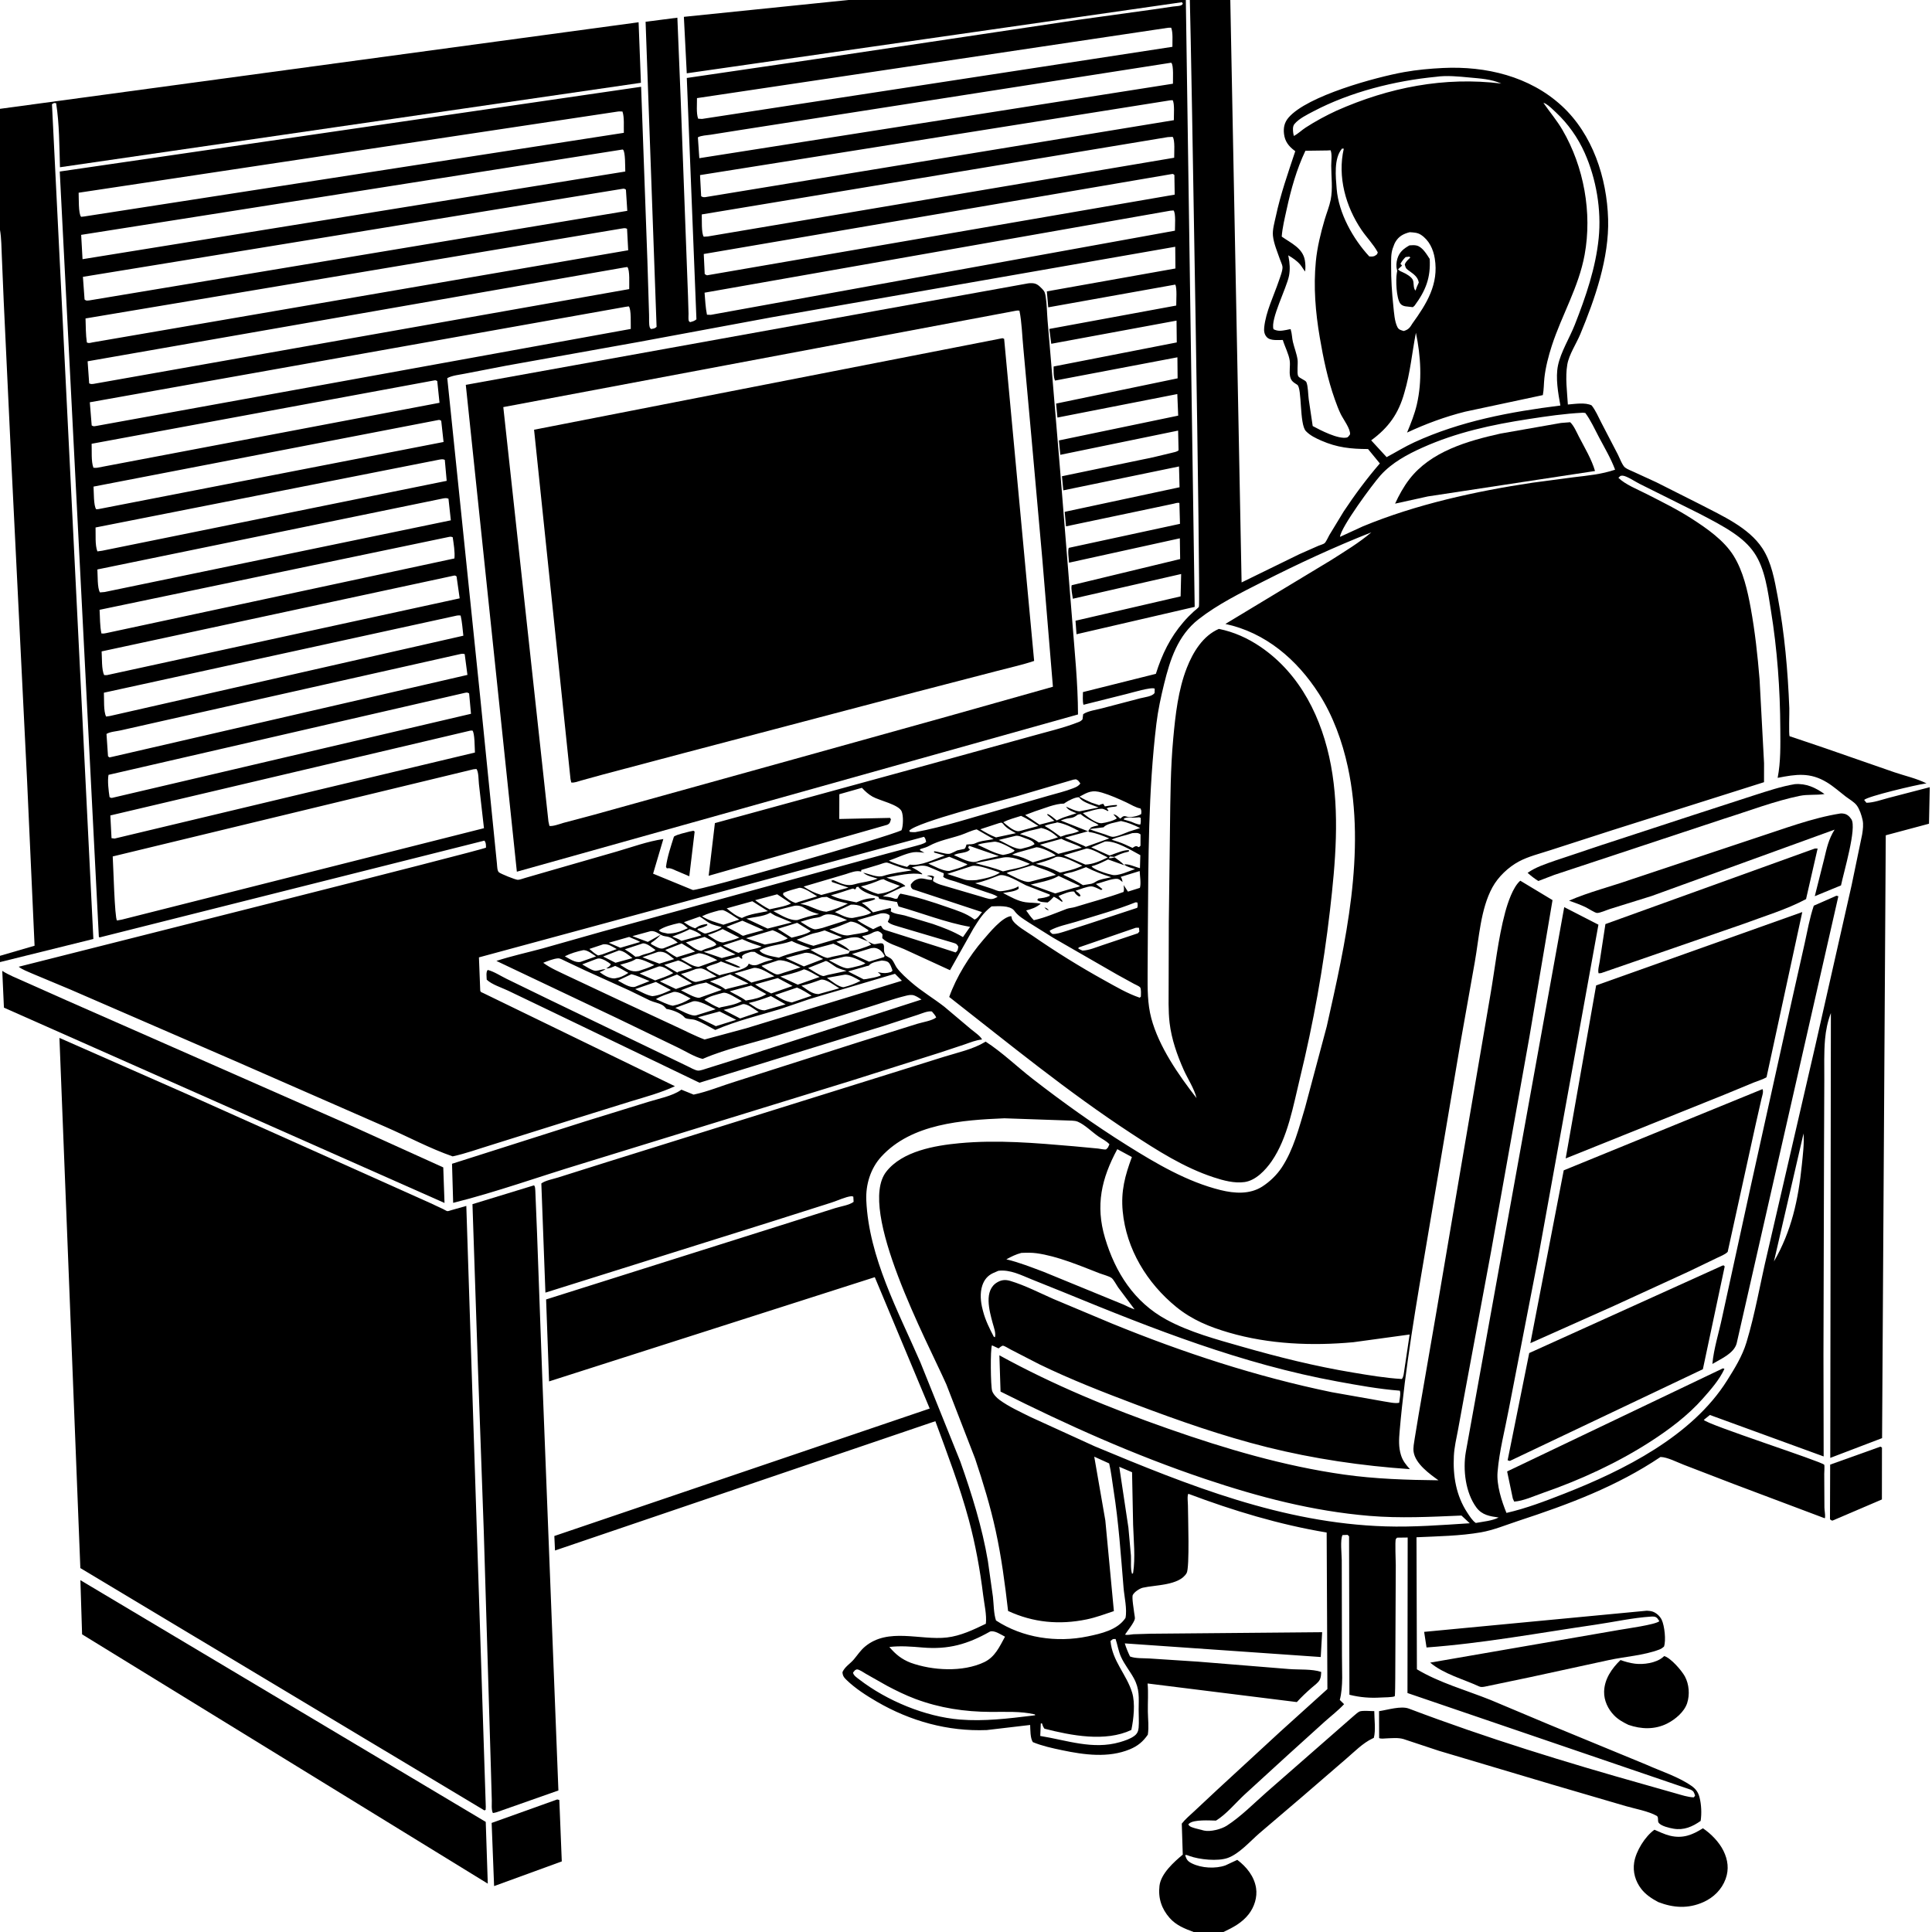
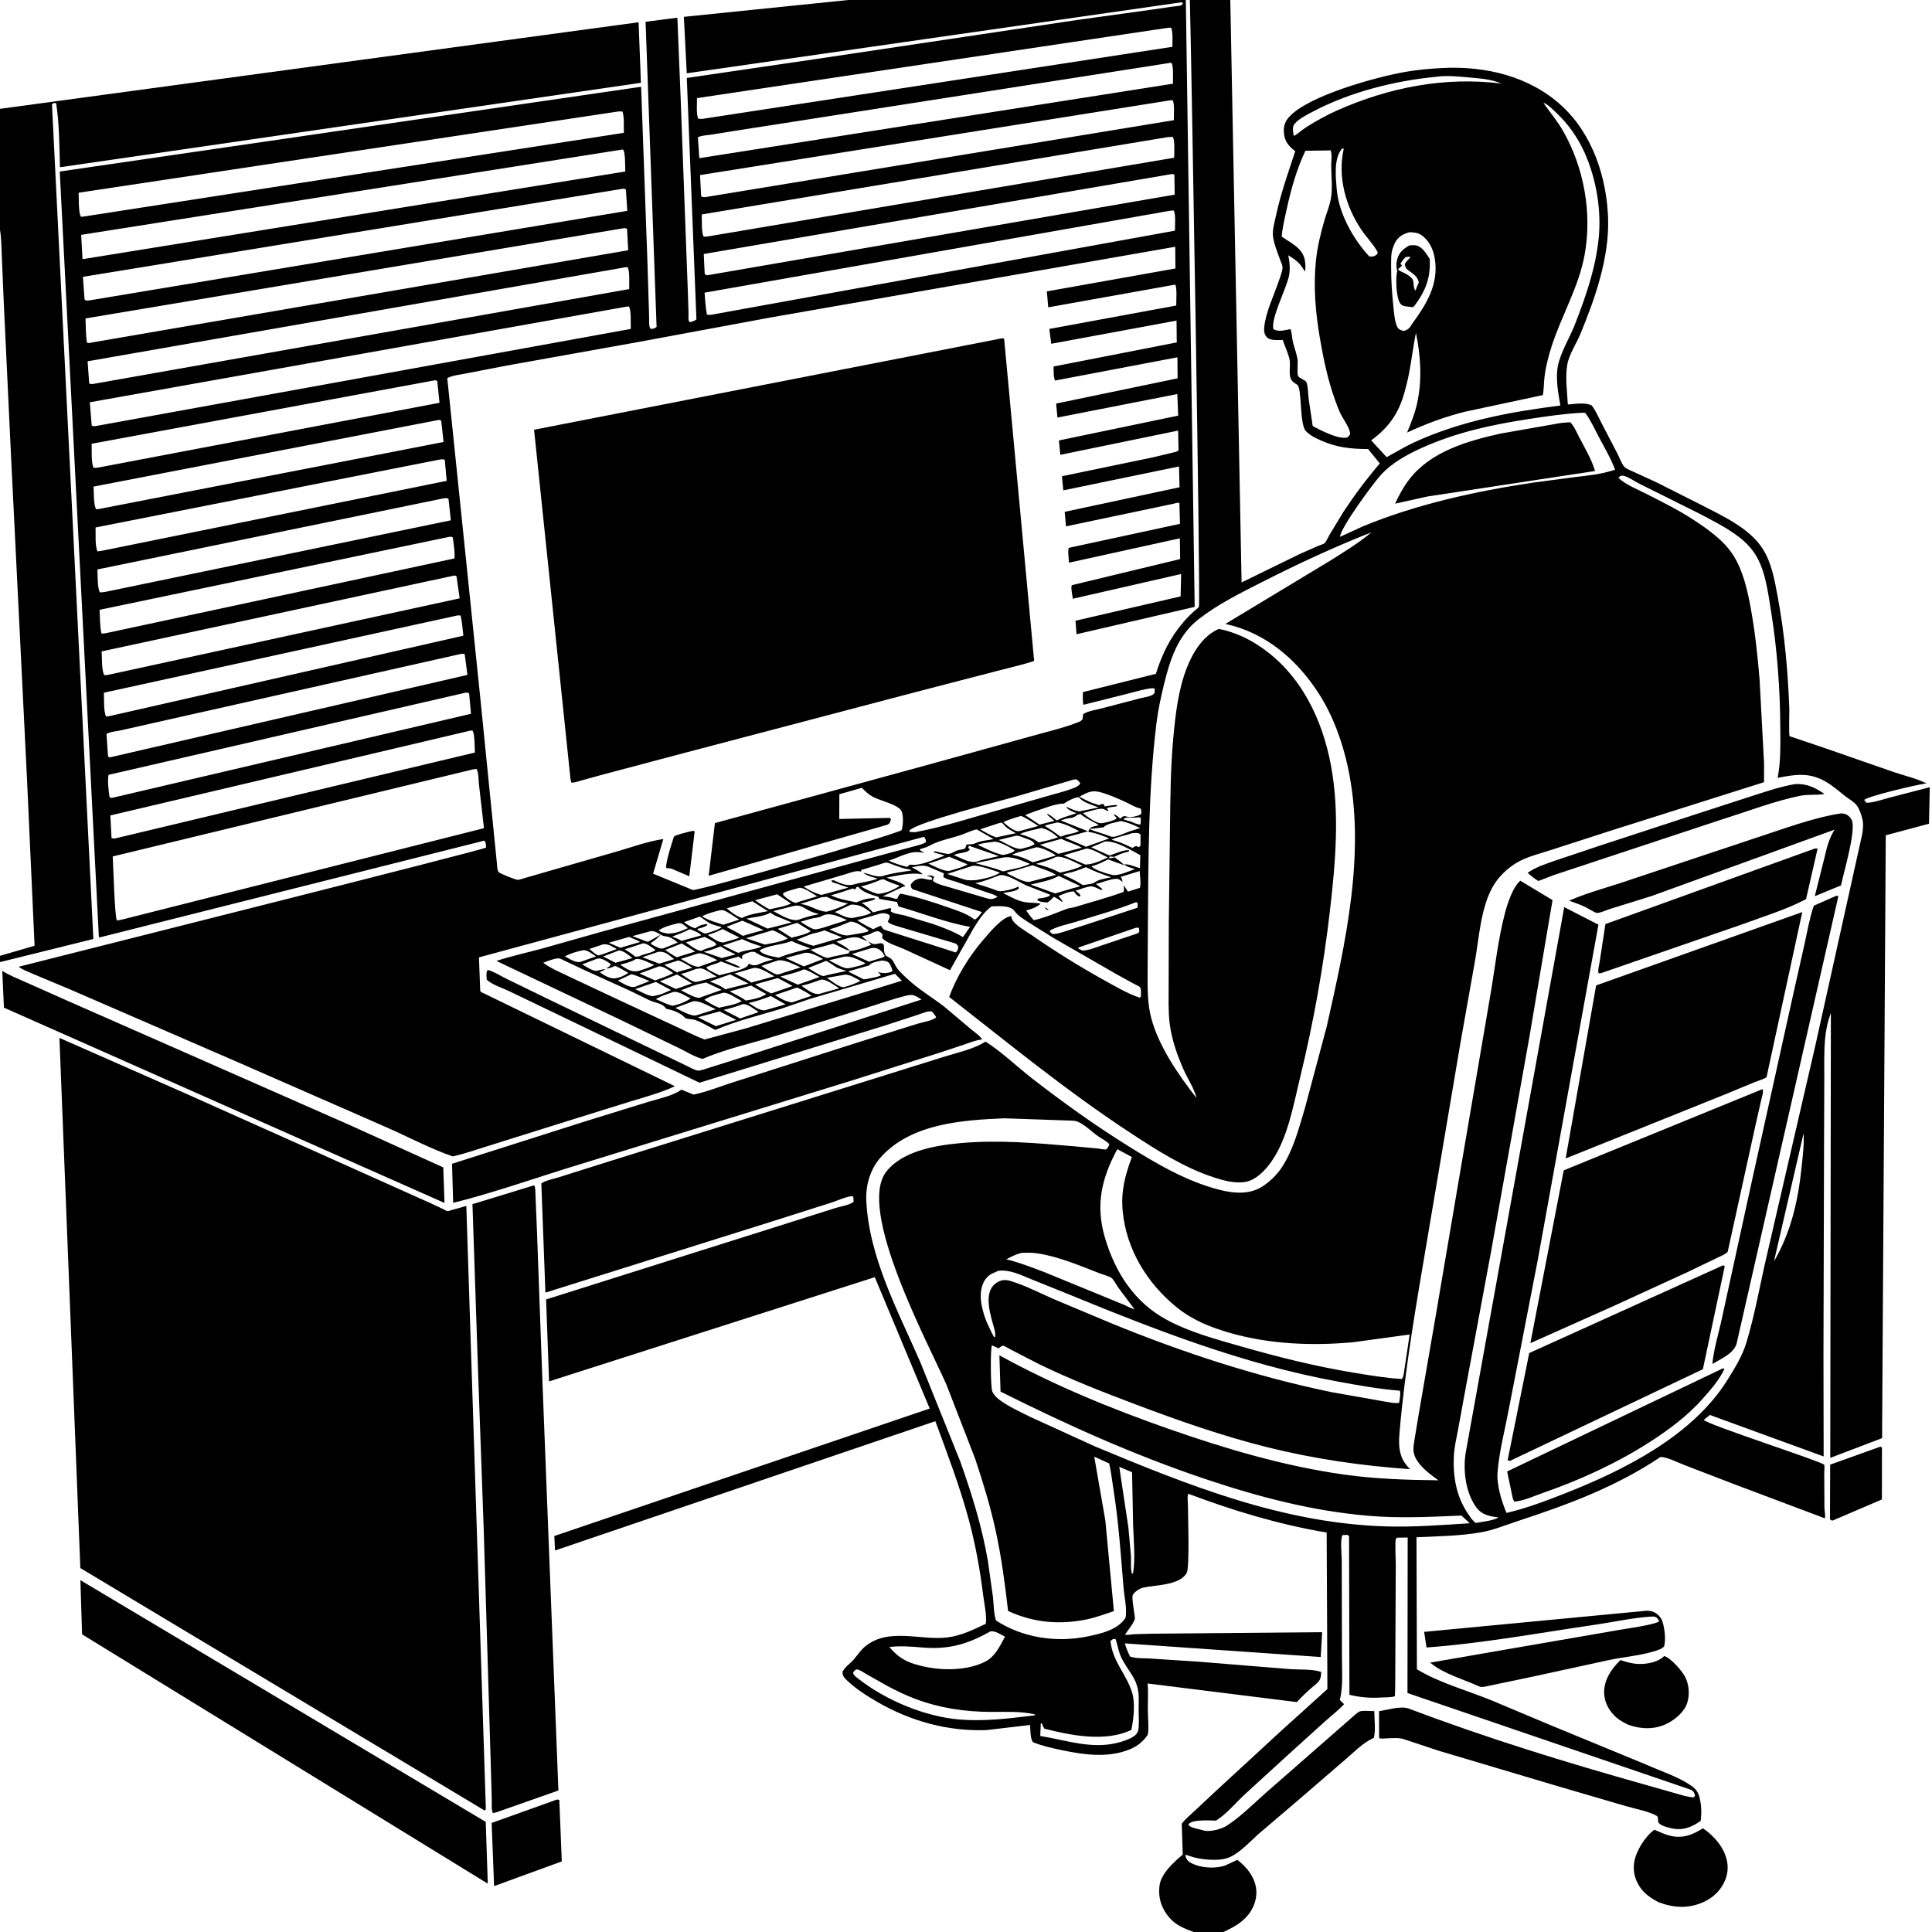
<svg xmlns="http://www.w3.org/2000/svg" version="1.1" style="display: block;" viewBox="0 0 2048 2048" width="1024" height="1024">
  <path transform="translate(0,0)" fill="rgb(255,255,255)" d="M 0 0 L 0 2048 L 2048 2048 L 2048 0 L 0 0 z" />
-   <path transform="translate(0,0)" fill="rgb(0,0,0)" d="M 1040.99 1101.93 C 1034.63 1102.48 1028.61 1105.05 1022.61 1107.1 L 996.612 1115.74 L 902.094 1145.66 L 617.28 1233.43 C 571.729 1247.18 526.523 1263.56 480.371 1275.09 L 479.163 1233.65 L 621.12 1188.46 L 687 1168.09 C 697.527 1164.81 712.815 1161.82 721.59 1155.58 L 722.261 1155.07 L 735.276 1160.33 C 750.096 1157.24 765.115 1150.92 779.688 1146.46 L 909 1105.14 L 972.258 1085.3 C 977.569 1083.65 988.502 1081.94 992.413 1078.5 C 991.348 1076.07 989.511 1074.22 987.826 1072.19 C 983.37 1071.47 977.292 1074.29 973.062 1075.67 L 936.288 1087.65 L 741.481 1147.73 L 584.204 1072.03 L 538.563 1050.13 C 531.656 1046.85 521.331 1043.66 515.948 1038.5 C 515.886 1035.44 514.969 1030.35 517 1028.18 C 523.685 1029.86 530.583 1034.48 536.87 1037.55 L 581.426 1059.24 L 728.611 1130.17 C 731.267 1131.45 737.02 1134.71 739.853 1134.88 C 742.727 1135.05 747.652 1133.06 750.465 1132.24 L 781.039 1122.62 L 976.853 1059.55 C 974.458 1058.03 971.848 1056.23 969.173 1055.26 C 966.235 1054.2 963.319 1054.79 960.377 1055.52 C 946.367 1058.96 932.436 1064.01 918.613 1068.22 L 823.872 1097.63 C 798.31 1105.67 770.345 1111.53 745.772 1122.1 L 744.874 1122.5 C 736.363 1120.51 726.428 1114.19 718.437 1110.38 L 654.297 1079.4 L 526.205 1018.61 C 542.184 1013.39 558.66 1009.83 574.875 1005.46 L 638.126 987.557 L 892.627 917.846 L 939.5 905.047 L 970.471 896.767 C 974.177 895.657 978.71 894.879 981.765 892.5 C 981.301 890.209 981.056 888.83 979.5 887.043 L 507.694 1014.86 L 509.08 1050.27 C 509.638 1051.9 510.614 1051.91 512.038 1052.58 L 715.453 1151.44 C 700.465 1158.39 684.287 1162.75 668.509 1167.53 L 612.751 1184.88 L 520.484 1213.82 C 507.03 1217.91 493.571 1222.86 479.824 1225.81 C 455.827 1217.51 432.419 1204.91 409.073 1194.72 L 248.304 1124.31 L 74.641 1048.97 L 33.855 1031.91 C 29.415 1029.89 23.546 1027.82 19.841 1024.79 C 64.888 1013.25 512.911 900.839 515.19 898.5 C 515.023 895.364 515.384 893.664 513.5 891.092 L 105.536 993.725 L 104.786 993.04 L 63.345 181.834 L 679.611 91.99 L 686.263 276.225 L 688.035 333.569 C 688.217 337.241 687.69 343.815 688.778 347 C 689.01 347.678 689.593 348.18 690 348.77 C 692.583 348.39 694.039 348.373 696.007 346.5 L 684.349 23.081 L 718.04 18.747 L 721.485 103.353 L 726.621 241.757 L 729.325 314.001 L 729.875 332.422 C 729.931 334.431 729.556 338.171 730.083 340 C 730.272 340.659 731.028 340.993 731.5 341.49 C 734.126 340.794 736.134 340.332 738.249 338.5 L 728.032 82.655 L 865.5 62.51 L 1142 21.16 L 1222.41 10.008 L 1243.51 6.919 C 1245.83 6.577 1249.92 6.529 1252 5.683 C 1252.78 5.366 1253.26 4.561 1253.89 4 L 1252.88 2.357 L 727.992 77.711 L 724.938 17.851 L 899.317 0 L 1257.03 0 L 1266.41 643.321 L 1141.14 672.322 L 1140.09 657.999 L 1251.5 632.19 L 1252.07 608.473 L 1137.26 634.688 C 1136.76 630.568 1135.12 624.308 1136.03 620.369 L 1251.01 592.622 L 1250.68 570.636 L 1133.21 596.473 C 1133.03 593.505 1131.56 582.643 1133.07 580.723 L 1250.83 555.291 L 1250.2 533.202 C 1248.34 532.546 1245.71 533.609 1243.73 534.022 L 1221.55 538.714 L 1130.02 557.954 L 1128.61 542.578 L 1250.37 516.516 L 1249.8 494.463 L 1127.15 519.793 L 1125.71 504.834 L 1222.25 484.78 L 1242.14 480.014 C 1244.6 479.358 1247.38 479.045 1249.33 477.356 L 1248.85 456.451 L 1123.99 482.123 L 1122.49 466.889 L 1248.93 440.593 L 1247.99 417.714 L 1120.94 442.63 L 1119.52 427.814 L 1248.32 401.052 L 1248.1 378.757 L 1118.38 403.409 C 1116.58 399.658 1116.91 392.663 1116.89 388.5 L 1247.42 362.987 L 1247.17 339.872 L 1114.37 364.425 L 1112.33 348.692 L 1246.86 323.893 C 1246.78 319.344 1247.9 304.863 1245.79 301.69 L 1111.17 325.791 L 1109.71 308.887 L 1246 284.599 L 1245.8 261.58 L 817.416 336.443 L 677.51 362.392 L 537.138 387.537 L 493.186 396.027 C 487.494 397.195 479.114 397.994 474.135 400.852 L 508.887 737.489 L 526.753 915.346 C 527.007 917.812 526.962 923.115 528.899 924.697 C 530.967 926.386 546.119 932.516 548.827 932.649 C 550.69 932.741 554.852 931.127 556.778 930.616 L 578.895 924.213 L 653.534 902.731 C 669.597 898.065 686.661 891.801 703.172 889.414 L 692.308 926.131 L 734.367 943.419 C 739.763 944.656 941.202 887.325 955.655 880.081 C 957.529 875.504 957.729 864.68 955.812 860.143 C 952.726 852.835 932.296 848.669 924.962 844.5 C 920.439 841.929 917.183 838.87 913.662 835.124 L 889.727 841.915 L 889.664 868.159 L 943.5 867.008 L 944.415 868.5 C 943.488 871.416 943.569 872.874 940.5 874.311 L 751.221 928.364 L 757.824 872.527 L 984.536 810.45 L 1092.18 780.697 C 1109.06 775.884 1127.36 771.77 1143.62 765.302 C 1145.33 764.623 1146.26 763.885 1147.5 762.574 L 1148.21 757.051 C 1153.27 753.591 1161.98 752.473 1168 750.892 L 1208.84 740.182 C 1213.19 739.058 1221.71 738.283 1223.92 734.5 L 1224.04 730 C 1220.69 727.943 1199.59 734.361 1194.45 735.592 L 1148.51 747.102 C 1147.43 742.953 1147.97 737.95 1147.96 733.647 L 1225.26 714.301 C 1231.86 693.473 1240.23 675.996 1254.62 659.284 C 1258.04 655.303 1261.64 651.628 1265.53 648.102 C 1266.69 647.05 1270.36 644.414 1270.9 643.042 C 1272.82 638.202 1262.75 48.701 1261.29 -0 L 1304.17 0 L 1316.14 617.402 L 1377.36 587.479 L 1397.57 578.556 C 1399.07 577.919 1403.02 576.815 1404.14 575.789 C 1405.83 574.227 1407.9 569.352 1409.16 567.201 L 1424.31 542.264 C 1436.03 524.577 1448.84 507.325 1462.69 491.271 L 1450.19 476.017 C 1431.91 475.91 1417.53 474.49 1400.58 467.058 C 1394.69 464.477 1388.89 461.712 1384.35 457.047 C 1377.26 449.745 1380.4 411.25 1375.09 407.834 C 1371.38 405.452 1368.77 404.07 1367.66 399.516 C 1366.31 393.95 1367.96 387.899 1367.15 382.215 C 1366.16 375.265 1361.88 367.258 1359.83 360.389 C 1354.63 360.31 1346.51 361.473 1342.77 357.284 C 1340.18 354.388 1339.72 350.883 1340.1 347.14 C 1341.79 330.45 1350.33 313.479 1355.65 297.684 C 1356.88 294.038 1359.91 286.465 1359.49 282.74 C 1359.25 280.555 1357.61 277.266 1356.87 275.112 C 1354.17 267.223 1350.24 258.292 1349.38 249.983 C 1348.71 243.484 1351.03 235.859 1352.39 229.521 C 1357.48 205.646 1365.38 183.356 1373.04 160.269 L 1371.87 159.384 C 1365.87 154.778 1362.04 149.722 1361.11 141.993 C 1360.32 135.394 1361.52 129.791 1365.88 124.7 C 1385.71 101.548 1458.56 81.784 1488.59 76.401 C 1502.04 73.991 1516.01 72.725 1529.66 72.068 C 1575.04 69.884 1621.45 80.863 1655.5 112.173 C 1688.28 142.313 1703.4 188.596 1704.67 232.232 C 1705.86 273.377 1690.72 316.848 1675.16 354.289 C 1670.94 364.428 1663.17 375.84 1661.37 386.602 C 1659.08 400.186 1661.22 415.116 1662 428.813 C 1669.25 428.232 1680.62 426.331 1687.22 429.754 C 1691.48 435.115 1694.29 441.942 1697.46 448.026 L 1715.01 481.803 C 1716.78 485.298 1719.8 493.452 1722.62 495.6 C 1725.14 497.524 1729.25 498.99 1732.13 500.359 L 1755.89 511.278 L 1802.68 534.847 C 1825.41 546.741 1853.61 559.084 1868.11 581.093 C 1878 596.1 1881.16 615.129 1884.41 632.446 C 1891.73 671.487 1895.19 711.042 1896.74 750.695 C 1896.92 755.124 1896.03 778.515 1897.06 780.388 C 1897.26 780.74 1897.82 780.642 1898.2 780.769 L 1934.7 793.122 L 2008.19 818.656 C 2019.36 822.463 2031.7 825.123 2042.2 830.471 L 2040.67 830.658 C 2032.03 831.773 1979.05 844.211 1976.12 848 L 1978.5 850.972 C 1986.12 850.878 1994.62 847.75 2002.03 845.788 L 2045.63 834.458 L 2044.81 873.183 L 1998.99 885.436 L 1995.08 1524.48 L 1940.15 1545.43 L 1940.81 1073.9 C 1937.39 1082.57 1935.44 1092.38 1934.62 1101.66 C 1933.38 1115.77 1933.88 1130.24 1933.83 1144.41 L 1933.55 1217.43 L 1932.95 1435.72 L 1933.15 1543.89 L 1812.56 1499.93 L 1806.1 1505.12 C 1808.95 1509.93 1931.85 1549.46 1933.74 1552.71 C 1934.28 1553.64 1933.76 1561.04 1933.77 1562.5 L 1933.96 1597.96 C 1934 1601.27 1934.94 1605.38 1934.63 1608.59 L 1934.29 1609.43 L 1838.62 1573.42 L 1785.06 1552.81 C 1778.03 1550.13 1767.5 1544.59 1760.21 1544.45 C 1713.73 1575.71 1662.6 1594.78 1609.74 1612.11 C 1596.91 1616.32 1583.19 1622.01 1569.94 1624.32 C 1547.85 1628.18 1523.93 1628.53 1501.54 1629.56 L 1501.97 1769.52 C 1525.93 1783.93 1554.35 1791.68 1580.23 1802.1 L 1642 1828.06 L 1744.96 1870.53 C 1760.42 1877.48 1779.1 1883.37 1792.98 1893.07 C 1797.59 1896.29 1800.17 1899.83 1801.57 1905.29 C 1803.56 1913.09 1803.93 1922.28 1802.76 1930.24 C 1793.97 1936.45 1784.88 1940.37 1773.96 1938.48 C 1769.69 1937.73 1761.1 1935.8 1758.37 1932.37 C 1756.73 1930.3 1758.54 1926.21 1756.18 1924.86 C 1747.39 1919.87 1732.94 1917.34 1723.16 1914.47 L 1646.03 1891.87 L 1525.27 1855.91 L 1487.66 1843.44 C 1482.01 1841.83 1475.56 1842.55 1469.73 1842.75 C 1467.33 1842.83 1464.07 1843.45 1461.95 1842.43 L 1461.84 1813.9 C 1470.82 1812.6 1485.09 1808.02 1493.5 1811.21 C 1575.57 1842.31 1659.61 1868.14 1744.06 1891.89 L 1776.22 1901.03 C 1782.35 1902.72 1789.12 1905.1 1795.5 1905.27 L 1796.85 1903.5 C 1795.72 1900.03 1795.57 1898.74 1792 1897.06 L 1491.98 1794.68 L 1492.2 1629.83 L 1481 1629.98 C 1480.55 1630.49 1479.95 1630.89 1479.65 1631.5 C 1478.6 1633.61 1479.59 1655.23 1479.58 1659.08 L 1479.03 1779.08 C 1479.02 1781.46 1478.93 1797.79 1478.46 1798.09 C 1476.56 1799.3 1466.48 1799.27 1463.86 1799.44 C 1452.32 1800.16 1441.66 1799.31 1430.44 1796.51 L 1430.06 1628.5 L 1428.5 1627.03 L 1423.1 1627.25 C 1420.51 1632.2 1422.28 1647.71 1422.31 1653.84 L 1422.53 1754.69 C 1422.39 1769.73 1424.08 1787.57 1420.23 1802 L 1424.78 1806.5 C 1418.48 1813.27 1411.04 1818.94 1404.15 1825.1 L 1364.76 1860.75 L 1318.8 1902.79 C 1309.66 1911.35 1299.58 1923.54 1288.99 1929.91 C 1282.43 1929.81 1265.66 1928.58 1260.58 1933 L 1259.67 1933.95 C 1261.02 1936.62 1264.2 1937.19 1267 1938.09 L 1276.3 1940.48 C 1283.01 1942.05 1294.71 1938.98 1300.38 1935.34 C 1315.33 1925.76 1329.2 1911.58 1342.56 1899.85 L 1412 1839.08 L 1435.18 1818.78 C 1436.77 1817.48 1439.79 1814.57 1441.79 1814.06 C 1445.6 1813.1 1452.68 1813.91 1456.79 1813.86 C 1456.82 1822.21 1458.47 1834.35 1456.3 1842.22 L 1454.9 1842.87 C 1444.54 1847.76 1435.69 1856.98 1427.02 1864.37 L 1380.72 1904.34 L 1334.76 1943.54 C 1325.22 1951.83 1313.52 1965.22 1301.47 1969.49 C 1290.8 1973.28 1271.38 1971.24 1260.83 1967.41 L 1259.15 1966.79 C 1257.4 1966.17 1258.16 1966.3 1256.27 1966.5 C 1257.85 1971.34 1258.92 1973.05 1263.67 1975.38 C 1273.69 1980.29 1288.51 1981.14 1299.03 1977.38 L 1311.58 1971.53 C 1321.33 1978.86 1329.54 1988.96 1331.48 2001.38 C 1333 2011.09 1329.61 2021.55 1323.64 2029.18 C 1316.53 2038.27 1307.14 2043.17 1296.92 2048 L 1265.3 2048 C 1255.83 2044.49 1246.78 2040.92 1239.91 2033.16 C 1231.25 2023.37 1227.54 2011.93 1229.11 1998.96 C 1230.68 1986.01 1244.53 1973.7 1253.79 1965.98 L 1252.73 1933.14 C 1256.5 1928.27 1261.55 1924.14 1266.04 1919.92 L 1290.77 1896.79 L 1357 1835.75 L 1407.1 1790.48 L 1406.32 1624.53 C 1356.19 1616.19 1307.19 1601.37 1259.69 1583.47 C 1258.3 1585.59 1259.23 1592.7 1259.25 1595.6 C 1259.29 1606.76 1261.23 1661.75 1257.89 1667.5 C 1250.15 1680.82 1224.53 1680.03 1211.5 1683.03 C 1208.09 1683.81 1202.51 1687.45 1200.83 1690.71 C 1199.58 1693.14 1201.95 1706.45 1202.28 1709.66 C 1202.43 1711.1 1203.28 1714.91 1202.97 1716.15 C 1201.88 1720.61 1195.28 1728.55 1192.6 1732.73 C 1194.8 1733.58 1198.97 1732.56 1201.41 1732.37 L 1219.78 1731.81 L 1401.54 1730.2 L 1400.03 1756.51 L 1192.33 1742.06 C 1193.81 1746.97 1195.67 1751.34 1197.87 1755.94 C 1203.47 1758.21 1212.66 1757.66 1218.76 1758.08 L 1270.21 1761.44 L 1366.51 1769.26 C 1376.81 1770.09 1390.94 1769.05 1400.5 1772.31 C 1400.42 1775.01 1400.28 1778.04 1399.05 1780.5 C 1397.38 1783.83 1393.17 1786.67 1390.37 1789.12 C 1384.83 1793.96 1379.67 1798.82 1374.71 1804.27 L 1216.49 1784.56 C 1217.44 1794.64 1216.59 1804.44 1216.77 1814.5 C 1216.91 1822.85 1218 1830.42 1216.75 1838.79 C 1211.74 1846.16 1205.97 1850.88 1197.77 1854.3 C 1175.05 1863.75 1149.29 1860.23 1125.95 1855.32 C 1115.39 1853.1 1104.87 1850.85 1094.86 1846.73 C 1092 1842.41 1092.26 1833.68 1092 1828.53 L 1045.98 1833.94 C 1004.83 1835.56 964.962 1824.49 929.467 1803.82 C 918.413 1797.39 906.743 1789.9 897.51 1780.98 C 894.752 1778.32 893.192 1776.46 893.059 1772.5 C 895.643 1766.69 901.133 1763.75 905.135 1759.01 C 909.035 1754.39 912.199 1749.43 916.891 1745.5 C 941.465 1724.92 975.534 1739.07 1003.71 1735.81 C 1018.35 1734.12 1031.92 1727.57 1045.04 1721.25 C 1046.13 1712.11 1043.38 1700.45 1042.23 1691.14 C 1038.9 1664.17 1034.05 1637.24 1026.97 1611 C 1017.39 1575.52 1004.19 1540.97 991.522 1506.52 L 588.336 1643.59 L 587.617 1628.23 L 985.534 1493.11 L 927.322 1353.86 L 582.043 1464.34 L 578.888 1377.47 L 834.347 1296.81 L 885.322 1280.65 C 890.777 1278.93 900.698 1277.38 904.864 1274 L 904.549 1268.5 C 903.866 1268.34 903.198 1267.96 902.5 1268.03 C 896.394 1268.6 887.668 1272.78 881.648 1274.7 L 817.836 1294.98 L 578.164 1370.24 L 573.833 1254.51 C 578.022 1251.33 586.612 1249.8 591.723 1248.15 L 642.797 1232.04 L 941.263 1138.82 L 1001 1120.14 C 1014.99 1115.81 1031.6 1112.2 1044.1 1104.59 L 1044.8 1104.15 C 1062.17 1115.31 1078.06 1130.75 1094.46 1143.48 C 1126.8 1168.59 1160 1192.35 1194.69 1214.07 C 1225.43 1233.33 1258.42 1252.8 1293.93 1261.55 C 1308.53 1265.15 1324.77 1266.28 1337.97 1257.85 C 1346 1252.71 1353.61 1245.37 1358.83 1237.4 C 1371.21 1218.52 1376.86 1195.92 1383.31 1174.53 L 1406.4 1088.07 C 1426.25 999.694 1448.26 903.28 1428.75 812.946 C 1422.93 786.031 1413.02 758.637 1398.09 735.368 C 1374.83 699.12 1341.55 670.547 1298.97 661.404 L 1411.14 593.684 C 1425.63 584.414 1440.56 575.488 1453.69 564.313 C 1414.46 579.772 1376.31 597.502 1338.72 616.566 C 1315.61 628.284 1290.92 640.463 1270.46 656.484 C 1248.47 673.707 1240.32 699.179 1233.94 725.193 C 1230.58 738.909 1227.52 753.058 1225.83 767.073 C 1217.19 838.49 1217.34 910.928 1216.79 982.773 L 1216.51 1031.9 C 1216.47 1047.91 1216.27 1063.84 1220.44 1079.46 C 1228.47 1109.55 1249.41 1139.7 1268.37 1164.01 C 1266.14 1154.29 1258.85 1143.29 1254.72 1133.98 C 1247.75 1118.29 1241.91 1101.62 1239.85 1084.52 C 1238.27 1071.3 1238.86 1057.43 1238.81 1044.12 L 1238.98 977.54 L 1240.22 877.984 C 1240.63 846.321 1240.79 814.226 1243.7 782.672 C 1246 757.722 1248.91 731.283 1258.13 707.836 C 1264.64 691.294 1275.13 673.955 1292.06 666.655 C 1308.06 669.875 1322.72 676.507 1336.21 685.691 C 1378.75 714.632 1401.63 761.918 1410.84 811.25 C 1420.29 861.852 1415.67 914.39 1409.81 965.152 C 1402.85 1025.4 1392.32 1084.06 1377.98 1142.98 C 1370.97 1171.81 1365.11 1206.28 1347.99 1230.99 C 1341.51 1240.34 1331.24 1251.31 1319.38 1253.02 C 1308.53 1254.58 1296.72 1251.36 1286.5 1248 C 1254.91 1237.62 1226.82 1219.58 1199.18 1201.49 C 1131.69 1157.32 1069.65 1106.43 1006.2 1056.82 C 1013.66 1035.73 1027.64 1013.16 1042.3 996.281 C 1048.52 989.119 1062.46 971.768 1071.96 971.14 L 1072.81 974.407 C 1075.59 980.608 1088.69 987.862 1094.28 991.726 C 1119.09 1008.88 1144.4 1024.64 1170.79 1039.24 C 1182.85 1045.91 1195.05 1053.16 1208.13 1057.59 L 1209.36 1056.5 C 1209.38 1054.36 1209.95 1048.17 1208.5 1046.54 C 1207.39 1045.29 1203.51 1043.71 1201.97 1042.85 L 1184.3 1033.14 L 1116.34 994.031 L 1090.35 977.793 C 1085.35 974.48 1079.79 971.266 1076.03 966.5 L 1074.86 964.977 C 1069.83 959.44 1057.89 960.667 1051.09 960.798 C 1041.95 967.816 1037.77 974.901 1031.76 984.499 L 1007.05 1028.44 L 958.179 1006 C 951.08 1002.78 940.603 1000.09 935.245 994.5 L 935.462 990.5 C 933.939 988.408 932.9 987.905 930.5 986.996 C 928.541 987.345 927.007 987.637 925.238 988.591 C 921.912 990.385 919.49 991.305 915.729 991.96 L 914.5 992.159 L 914.12 993 L 920.064 997.939 L 911.094 994.329 C 904.673 991.589 893.11 996.292 886.562 998.245 C 890.989 1000.74 897.898 1004 900.974 1007.97 C 895.543 1006.66 888.732 1002.53 883.357 1000.34 L 859.14 1006.83 C 863.779 1009.52 871.713 1014.26 876.855 1015.43 C 877.662 1015.61 881.334 1014.39 882.268 1014.17 L 899.5 1010.63 L 900.974 1007.97 C 908.023 1007.63 916.969 1004.26 923.478 1001.5 L 920.064 997.939 C 921.769 998.71 924.768 1000.61 926.5 1000.85 C 929.015 1001.2 935.539 998.115 936.705 1001.54 C 937.246 1003.12 937.095 1004.26 937.069 1005.89 C 937.021 1008.98 937.491 1010.33 938.966 1013 L 943.676 1015.67 C 946.75 1017.24 948.652 1023.24 950.803 1026.09 C 954.99 1031.65 960.84 1036.79 966.086 1041.36 C 977.136 1050.98 989.536 1058.21 1000.98 1067.13 L 1029.09 1090.83 C 1032.06 1093.33 1039.68 1098.5 1040.99 1101.93 z M 1636.1 109.049 C 1642.81 118.781 1650.34 127.556 1656.33 137.831 C 1679.02 176.759 1687.89 225.681 1679.78 270 C 1673.47 304.512 1655.62 333.745 1644.96 366.564 C 1641.49 377.248 1638.37 389.304 1637.13 400.5 C 1636.46 406.552 1636.63 412.876 1635.47 418.83 L 1553.14 436.389 C 1531.83 441.737 1511.41 449.274 1491.54 458.551 C 1495.59 448.81 1499.55 438.993 1501.93 428.685 C 1507.68 403.73 1506.1 377.601 1500.92 352.748 C 1496.74 374.174 1494.98 395.276 1488.66 416.379 C 1482.51 438.468 1471.98 453.242 1453.51 466.782 L 1469.89 484.592 C 1479.71 479.354 1489.14 473.478 1499.27 468.824 C 1548.23 446.344 1600.98 436.533 1654.08 429.873 C 1651.69 416.871 1648.82 400.538 1651.51 387.491 C 1654.48 373.081 1663.94 358.044 1669.37 344.196 C 1680.94 314.724 1691.53 284.056 1694.68 252.355 C 1697.68 222.301 1692.09 189.649 1679.85 162.115 C 1672.71 146.042 1662.16 131.079 1649.29 119.094 C 1646.09 116.116 1642.27 112.18 1638.5 109.983 C 1637.45 109.373 1637.13 109.336 1636.1 109.049 L 1635.01 108.124 L 1636.1 109.049 z M 1097.17 860.004 L 1086.69 863.957 L 1101.9 874.177 L 1117.7 870.117 L 1110.14 863.787 L 1110.5 862.782 C 1114.06 864.36 1117.13 867.271 1120.16 869.69 C 1123.33 868.237 1126.5 866.669 1129.85 865.703 L 1141.17 862.056 C 1137.85 860.62 1133.1 859.137 1130.86 856.226 L 1130.14 855.061 C 1133.51 856.57 1140.93 860.255 1144.66 860.026 L 1164.59 855.945 C 1159.13 853.673 1148.97 850.949 1145.1 846.652 L 1143.86 845.142 C 1140.14 844.762 1132.43 848.691 1129.26 850.885 L 1127.93 851.836 C 1118.47 851.787 1106.28 857.2 1097.17 860.004 z M 1157.03 850.852 L 1165.04 853.5 C 1166.59 852.707 1167.78 852.324 1169.5 852.058 L 1171.18 854.806 C 1175.48 854.108 1179.55 853.389 1183.91 853.282 L 1184.03 854.5 C 1180.56 855.858 1175.87 854.984 1173.16 857 L 1174.99 859 L 1174.5 859.8 C 1173.02 859.188 1169.96 857.412 1168.5 857.321 C 1163.14 856.99 1153.31 860.659 1147.81 861.888 C 1152.09 865.298 1162.04 873.212 1167.93 872.598 C 1172.14 872.158 1180.64 870.042 1183.94 867.5 L 1180.12 863.081 C 1183.03 863.644 1184.48 865.11 1186.62 867.01 L 1187.5 867.81 L 1189.88 865.815 C 1191.11 865.029 1192.07 864.948 1193.43 865.368 L 1195.82 866.053 C 1199.39 866.616 1206.76 864.958 1209.74 862.908 C 1209.9 860.268 1210.16 859.357 1209 857.028 C 1203.81 856.129 1198.58 852.705 1193.81 850.5 C 1185.52 846.668 1176.91 842.843 1168.16 840.219 C 1157.73 837.089 1153.36 839.569 1144.32 844.468 C 1148.49 846.99 1152.56 848.967 1157.03 850.852 z M 1197.18 881.374 L 1208.59 877.784 C 1201.86 874.427 1195.71 871.892 1188.36 870.313 C 1183.13 871.793 1173.03 872.916 1169.88 876.968 L 1154.78 878.883 C 1160.2 881.094 1165.93 882.73 1171.49 884.548 C 1173.59 885.233 1177.12 886.922 1179.22 887.066 C 1183.45 887.357 1193 882.835 1197.18 881.374 z M 1014.73 901.443 L 1022.5 899.799 C 1023.4 898.642 1023.79 897.964 1024.19 896.51 L 1024.5 895.244 L 1030 894.875 C 1033.2 894.685 1034.54 893.353 1037.37 892.5 C 1042.28 891.02 1048.18 890.539 1053.29 889.515 L 1035.33 879.183 C 1029.66 880.297 1023.99 883.358 1018.44 885.199 C 1007.32 888.893 995.37 890.952 985 896.609 C 982.462 897.994 980.012 898.764 977.229 899.531 C 975.471 900.015 976.318 899.529 974.902 901 L 976.5 902.071 L 979.95 903.942 C 976.274 903.592 972.002 902.907 968.342 903.423 C 960.08 904.589 950.364 909.662 942.228 912.28 C 948.329 915.421 954.913 917.161 961.5 918.974 L 964.465 916.5 C 975.969 918.414 990.732 910.573 1001.6 906.964 L 990.161 903.681 L 990.171 902.363 C 994.78 902.701 1001.87 905.475 1005.99 905.118 C 1008.22 904.925 1012.5 902.383 1014.73 901.443 z M 915.075 925.098 C 921.49 926.301 929.775 930.593 936.335 928.495 C 945.931 925.426 956.516 924.317 966.472 922.672 C 965.103 922.015 963.905 921.458 962.371 921.305 C 957.165 920.787 952.823 918.627 947.892 917.043 C 945.804 916.373 941.523 914.321 939.517 914.355 C 937.45 914.39 933.674 916.032 931.574 916.635 L 913 922.19 L 912.808 923.925 C 907.758 922.347 901.578 925.054 896.68 926.578 L 851.882 939.812 C 858.024 943.91 863.491 946.581 870.616 948.7 L 899.408 940.912 L 882 935.011 L 881.328 933.5 C 883.506 932.965 883.01 932.75 885.279 933.798 C 891.96 936.885 898.302 939.63 905.667 937.438 C 913.978 934.965 922.045 934.625 930.404 931.389 C 925.621 929.902 918.686 928.474 915.075 925.098 z M 957 940.108 L 935.719 950.146 C 939.475 950.487 943.004 950.756 946.595 952.014 C 948.446 952.662 949.286 953.066 951.262 952.5 C 952.179 950.344 952.704 948.881 954.5 947.295 C 971.345 950.53 988.37 956.062 1004.56 961.722 C 1014 965.023 1023.99 968.005 1032.08 974.057 L 1033 974.765 C 1036.2 973.796 1038.76 969.451 1040.93 966.848 L 967.5 942.636 C 965.406 940.411 965.5 940.562 965.49 937.5 C 967.329 935.137 968.638 933.536 971.448 932.368 L 972.5 931.961 C 978.111 929.735 982.317 933.096 987.899 932.681 L 987.933 930.5 L 986.5 929.645 L 982.213 928.143 C 985.01 928.223 988.166 927.552 990.234 929.5 C 989.378 931.303 989.086 931.903 989.068 933.959 C 991.611 935.796 994.017 936.813 996.978 937.811 L 1038.31 949.936 C 1041.73 950.847 1047.56 953.171 1051 953.043 C 1053.33 952.956 1055.46 951.757 1057.5 950.742 C 1054.51 948.175 1048.98 946.958 1045.2 945.586 L 1012.62 934.428 C 1008.6 933.121 1003.12 932.163 999.812 929.5 C 1000.26 928.012 1000.53 927.26 1000.36 925.689 L 985 919.129 C 978.647 916.338 973.155 918.106 966.534 919.347 C 970.487 921.36 974.027 923.351 977.5 926.124 L 977.5 926.863 C 966.368 924.387 950.862 928.316 939.671 930.282 C 943.766 932.055 957.932 935.916 959.672 939.455 L 957 940.108 z M 1191.12 938.231 L 1195.67 945.148 L 1208.33 941.17 C 1209.74 936.639 1208.31 928.281 1208.11 923.335 L 1188.02 929.5 C 1188.99 930.89 1189.28 931.637 1189.64 933.361 L 1189.93 934.973 C 1186.45 932.25 1185.98 931.144 1181.43 931.709 C 1174.99 932.508 1168.17 935.573 1161.7 937.049 L 1168.67 942.5 L 1167.3 943.5 C 1164.49 942.213 1160.1 939.754 1157 939.609 C 1152.73 939.409 1144.45 942.939 1140.15 944.212 L 1141.06 944.908 C 1142.92 946.335 1144.68 947.359 1145.5 949.653 L 1143.9 950.359 C 1141.2 948.782 1140.26 947.887 1138.69 945.188 C 1134.94 944.074 1125.92 948.162 1122.08 949.807 L 1126.23 954.995 L 1125.99 956.182 C 1123.09 954.092 1120.36 952.061 1117.1 950.585 C 1115 952.781 1113.05 954.99 1110.5 956.667 C 1106.78 956.323 1102.52 956.502 1099.5 954.091 L 1100.5 952.479 C 1104.89 951.964 1108.68 951.6 1112.74 949.678 L 1112.85 948.276 L 1087.56 938.482 C 1081.27 935.482 1065.56 925.557 1058.97 928.016 C 1050.54 931.162 1042.59 934.581 1033.69 936.266 L 1052.04 942.245 C 1054.4 943.073 1057.7 944.762 1060.15 944.737 C 1064.53 944.691 1074.19 942.589 1077.96 940.5 L 1079.53 939.5 L 1079.88 942 C 1076.71 945.095 1067.82 945.698 1063.26 946.638 C 1070.79 950.452 1078.78 955.273 1087.24 956.431 C 1092.63 957.169 1097.89 956.774 1103.24 957.969 C 1098.4 961.964 1093.79 963.58 1087.79 965.096 C 1090.34 968.683 1092.75 972.381 1095.93 975.456 C 1108.25 972.671 1119.21 967.804 1130.84 963.418 C 1133.32 962.484 1136.94 962.329 1139.7 961.474 C 1156.66 956.21 1174.37 951.612 1191.01 945.5 C 1191.83 943.144 1191.34 940.667 1191.12 938.231 z M 988.775 979.398 C 1000.2 983.399 1010.34 987.17 1020.77 993.355 L 1028.34 982.491 C 1002.87 978.063 977.438 967.899 952.5 960.873 L 951.303 957.474 L 950.925 956.181 L 932 952.864 L 931.256 950.811 L 929 949.99 L 924.996 948.84 C 920.7 947.416 912.052 944.046 909.966 940.012 L 910.995 939.246 L 909.966 940.012 L 907.799 940.354 L 907.438 941.5 C 905.946 944.398 905.902 941.322 903.417 942.059 C 895.787 944.323 888.619 947.156 880.813 949.035 C 889.026 953.16 898.881 954.686 907.797 956.55 C 914.296 953.728 919.846 951.976 927 952.08 L 927.826 953 C 923.641 955.305 918.163 956 913.513 957.064 C 918.246 960.035 921.633 963.095 925.417 967.141 L 944.005 962.5 C 944.935 964.226 944.571 964.193 944.144 966 C 947.763 968.877 954.584 969.247 959.049 970.438 L 988.775 979.398 z M 726.109 1078.97 L 725.19 1077.95 C 720.943 1073.5 712.422 1070.42 706.461 1069.5 L 705.897 1068.82 C 704.673 1067.4 703.451 1066.13 701.781 1065.23 C 697.756 1063.06 693.208 1062.44 689.062 1060.6 L 666.867 1049.79 L 619.89 1028.52 L 598.649 1018.48 C 596.698 1017.6 593.753 1015.77 591.616 1015.89 C 586.98 1016.14 580.169 1018.86 575.846 1020.6 C 583.706 1026.44 593.142 1030.32 601.923 1034.58 L 653.195 1058.69 L 715.132 1087.54 C 725.714 1092.32 736.009 1097.88 746.908 1101.92 L 790.958 1090.03 L 956.053 1039.62 L 948.712 1032.26 L 858.361 1058.97 L 826.964 1069.68 C 804.04 1076.63 780.183 1082.24 758.215 1091.81 C 751.562 1088.36 744.497 1083.96 737.489 1081.4 C 733.756 1080.03 729.649 1080.8 726.109 1078.97 z M 1238.29 29.428 L 738.83 104.014 C 738.936 110.349 737.918 120.024 740.072 125.823 L 744.162 126.076 L 1242.81 49.623 C 1242.68 43.766 1243.58 34.681 1241.5 29.358 L 1238.29 29.428 z M 1241.35 66.5 L 784.737 137.817 L 753.397 142.795 C 749.423 143.411 743.124 143.593 739.78 145.586 L 741.317 167.68 L 1243.37 88.736 C 1243.29 84.47 1244.23 68.994 1241.69 66.679 L 1241.35 66.5 z M 1522.37 81.402 C 1478.5 85.621 1431.34 97.446 1392.22 118.055 C 1385.68 121.503 1376.93 125.712 1372.15 131.5 C 1370.12 133.957 1370.51 137.976 1370.88 141 L 1371.5 144.113 C 1375.94 141.904 1379.8 137.981 1384.01 135.26 C 1394.47 128.488 1405.43 122.572 1416.74 117.34 C 1472.24 92.682 1531 81.066 1591.46 88.575 C 1580.77 83.82 1569.15 83.23 1557.66 82.152 C 1546.44 81.099 1533.56 79.756 1522.37 81.402 z M 1240.36 106.362 L 742.062 185.606 L 743.254 208 C 745.347 209.209 745.275 209.006 747.5 208.989 L 1244.33 127.397 C 1244.24 122.798 1245.33 109.4 1243 106.186 L 1240.36 106.362 z M 654.122 118.371 L 83.356 204.299 C 83.635 209.433 82.983 226.822 86 229.826 L 89.254 229.472 L 661.296 140.805 C 661.068 134.035 661.976 124.532 659.856 118.229 C 657.768 118.094 656.199 118.007 654.122 118.371 z M 1237.8 145.359 L 743.893 227.302 C 744.141 232.483 743.334 247.288 746 250.921 L 750.332 250.649 L 1244.68 167.209 C 1244.61 162.521 1245.74 147.932 1243 145.065 L 1237.8 145.359 z M 1422.63 157.5 C 1413.73 167.822 1415.89 187.417 1416.93 200.249 C 1419.03 225.969 1434.19 253.149 1451.5 271.839 C 1453.6 271.997 1454.7 272.069 1456.76 271.5 C 1459.14 270.035 1459.84 270.179 1460.49 267.5 C 1455.92 258.951 1448.71 251.783 1443.26 243.75 C 1426.48 219.011 1417.64 187.261 1424.47 157.615 L 1422.63 157.5 z M 659.897 158.5 L 86.034 248.955 L 87.489 274.751 L 662.828 181.817 C 662.63 177.544 663.05 160.738 660.398 158.669 L 659.897 158.5 z M 1406.77 159.5 L 1383.79 159.814 C 1374.44 179.388 1368.48 200.847 1363.89 222 C 1361.85 231.387 1359.39 241.245 1358.68 250.803 C 1368.54 257.776 1380.99 262.938 1383.22 276 C 1383.92 280.115 1383.95 283.662 1383.5 287.808 C 1381.57 285.553 1380.26 282.913 1378.37 280.639 C 1374.78 276.344 1370.33 273.464 1365.58 270.656 L 1365.9 272.222 C 1367.21 278.805 1367.7 285.682 1366.41 292.315 C 1363.87 305.375 1346.45 338.651 1349.99 349.005 C 1354.82 351.445 1358.74 350.648 1363.88 349.705 C 1364.54 349.584 1367.6 348.818 1368 348.91 C 1368.28 348.974 1368.22 349.45 1368.31 349.729 C 1369.59 353.717 1369.56 358.373 1370.55 362.513 C 1372.01 368.666 1374.59 375.039 1375.47 381.261 C 1376.07 385.496 1374.59 395.478 1376.12 398.671 C 1377.18 400.866 1383.89 402.944 1384.82 405.108 C 1386.66 409.412 1386.62 418.269 1387.3 423.239 L 1391.52 451.621 C 1399.72 456.042 1418.32 465.733 1427.62 463.82 C 1429.2 463.497 1430.1 461.681 1431.08 460.5 C 1431.79 454.78 1423.88 444.376 1421.26 439 C 1418.82 434.005 1416.87 428.701 1415 423.469 C 1407.39 402.09 1402.77 379.83 1398.98 357.5 C 1394.44 330.834 1392.23 304.056 1394.85 277.057 C 1396.3 262.13 1399.98 247.14 1404.2 232.781 C 1406.23 225.881 1409.17 218.804 1410.58 211.786 C 1412.93 200.048 1411.17 187.506 1411.15 175.613 C 1411.15 170.872 1412.21 163.494 1410.5 159.31 L 1406.77 159.5 z M 1242.18 184.5 L 746.008 269.253 L 747.021 290.5 C 747.865 291.047 748.532 291.536 749.5 291.834 L 1245.23 206.319 L 1244.91 185.5 C 1243.08 184.197 1244.03 184.407 1242.18 184.5 z M 658.536 200.361 L 87.892 293.463 L 89.646 317.5 C 91.672 319.195 92.267 318.562 94.804 318.421 L 664.953 223.494 L 663.5 201.042 C 661.341 199.483 661.066 200.067 658.536 200.361 z M 1240.54 223.356 L 746.864 310.252 C 747.527 317.998 747.844 325.997 749.411 333.609 L 753.5 333.747 L 1245.48 244.535 C 1245.43 239.951 1246.6 225.998 1244 223.083 L 1240.54 223.356 z M 658.445 242.349 L 90.663 337.564 C 90.983 345.963 90.838 354.691 92.07 363 C 94.251 364.175 95.859 363.349 98.232 362.925 L 665.918 265.288 L 664.701 242.5 C 662.309 241.403 660.975 241.999 658.445 242.349 z M 1494.36 246.148 C 1487.74 247.853 1482.76 250.414 1479.19 256.5 C 1478.15 258.267 1477.54 260.086 1476.85 262 L 1476.32 263.397 C 1474.37 269.052 1474.68 275.606 1474.64 281.547 C 1474.56 296.03 1475.49 310.21 1477.01 324.604 C 1477.73 331.312 1478.27 340.806 1481.33 346.764 C 1482.82 349.661 1485.18 349.971 1488 350.886 C 1493 349.423 1494.55 347.344 1497.18 342.963 C 1512.33 321.964 1525.34 301.154 1520.92 274 C 1519.31 264.122 1514.93 254.681 1506.38 248.98 C 1502.7 246.52 1498.66 246.433 1494.36 246.148 z M 662.583 283.373 L 92.875 382.985 L 94.536 406.405 C 96.409 407.318 97.469 407.138 99.5 406.863 L 666.999 306.45 C 666.874 301.608 667.86 285.922 665 283.072 L 662.583 283.373 z M 662.705 325.314 L 95.199 426.432 L 97.199 451 C 99.432 452.139 99.235 451.891 101.524 451.62 L 668.641 348.694 C 668.467 343.946 669.326 327.432 666.5 324.758 L 662.705 325.314 z M 459.684 403.366 L 97.12 470.418 C 97.464 477.756 96.468 489.168 99.042 495.826 C 100.781 495.936 102.096 496.052 103.814 495.691 L 465.903 426.974 L 463.5 403.889 C 461.606 403.069 461.919 402.944 459.684 403.366 z M 1677.88 437.5 C 1658.45 438.472 1639.62 441.258 1620.4 444.207 C 1581.5 450.174 1544.08 458.256 1508.06 474.39 C 1491.87 481.636 1475.6 490.384 1463.55 503.72 C 1455.27 512.881 1421.15 559.125 1420.46 569.099 L 1444.6 558.007 C 1501 534.64 1564.28 520.722 1624.52 511.7 L 1668.31 505.881 C 1683.4 504.099 1697.57 502.804 1712.07 497.895 C 1707.66 486.042 1700.92 474.681 1695 463.502 C 1690.51 455.008 1686.23 445.444 1680.5 437.765 L 1677.88 437.5 z M 463.257 445.5 L 99.143 515.821 C 99.556 521.104 99.097 536.235 102 539.847 L 104.249 539.698 L 470.194 468.525 L 467.713 446.049 C 465.454 444.715 465.669 445.101 463.257 445.5 z M 465.676 487.226 L 101.286 559.151 C 101.582 566.499 100.568 577.8 103.246 584.5 L 108.236 583.815 L 473.506 509.717 L 471.5 487.469 C 469.424 486.472 467.887 486.905 465.676 487.226 z M 1717.73 504.5 L 1715.57 506.5 C 1722.98 513.717 1735.98 518.81 1745.28 523.566 C 1761.45 531.837 1777.88 539.884 1793.17 549.731 C 1809.38 560.17 1827.58 572.749 1837.85 589.399 C 1847.9 605.702 1852.44 626.008 1855.85 644.622 C 1860.43 669.665 1863.11 694.644 1865.21 720 L 1869.97 809 L 1869.93 829.154 L 1709 880.067 L 1643.43 901.243 C 1632.56 904.825 1620.24 907.783 1610.17 913.17 C 1598.92 919.189 1588.14 929.415 1582.01 940.623 C 1569.43 963.631 1567.89 994.352 1563.32 1019.93 L 1548.01 1106.14 L 1512.92 1313.86 C 1501.54 1381.22 1489.51 1449.1 1483.67 1517.21 C 1482.93 1525.82 1482.47 1534.06 1485.08 1542.44 C 1487 1548.6 1490.34 1552.68 1494.58 1557.36 C 1443.64 1553.86 1392.72 1546.43 1343.15 1534.06 C 1295.74 1522.21 1249.81 1506.1 1204.14 1488.86 C 1169.59 1475.81 1135.14 1462.42 1101.9 1446.28 L 1071.22 1430.48 C 1069.31 1429.51 1065.2 1426.8 1063.21 1426.5 C 1062.14 1426.34 1059.31 1428.71 1058.5 1429.35 L 1051.5 1426.1 C 1049.69 1430.12 1050.11 1469.81 1051.72 1474.45 C 1052.99 1478.09 1056.39 1481.62 1059.44 1483.87 C 1069.32 1491.15 1081.56 1496.68 1092.55 1502.15 L 1160.48 1533.17 C 1259.84 1574.61 1359.33 1614.6 1468.5 1618.03 C 1498.42 1618.97 1528.2 1616.61 1558.02 1614.72 L 1549.2 1606.54 C 1516.51 1607.93 1484.27 1609.62 1451.6 1606.89 C 1391.35 1601.85 1334.35 1586.88 1277.25 1567.68 C 1202.3 1542.48 1131.23 1510.52 1060.62 1475.14 L 1059.4 1436.69 C 1116.98 1468.32 1176.81 1492.92 1238.75 1514.62 C 1299.24 1535.81 1361.04 1554.1 1424.66 1563.09 C 1457.61 1567.75 1491.6 1568.84 1524.85 1569.18 C 1515.41 1562.45 1500.43 1551.69 1498.5 1539.09 C 1497.82 1534.71 1498.97 1529.36 1499.62 1525 L 1503.8 1499.65 L 1522.39 1392.07 L 1548.09 1240.78 L 1579.76 1055.25 C 1584.81 1026.25 1587.94 995.417 1595.55 967.064 C 1598.13 957.468 1603.74 940.189 1611.58 933.58 L 1645.74 954.151 L 1621.19 1099.43 L 1580.52 1327.09 L 1552.19 1479.46 L 1545.5 1516.01 C 1543.76 1525 1541.63 1534.14 1541.16 1543.31 C 1540.06 1564.52 1543.55 1585.49 1555.4 1603.48 C 1557.68 1606.94 1560.92 1612.16 1564.42 1614.4 C 1571.75 1613.01 1582.04 1612.16 1588.6 1608.61 C 1579.29 1607.31 1571.03 1606.08 1565.04 1598 C 1553.46 1582.36 1550.6 1557.93 1553.83 1539.2 L 1658.15 961.592 L 1694.4 980.201 L 1630.07 1335.77 L 1599.45 1493.5 C 1595.32 1515.64 1589.32 1537.94 1587.48 1560.41 C 1586.34 1574.32 1591.73 1591.04 1596.91 1603.76 C 1617.8 1598.99 1638.27 1591.14 1658.19 1583.34 C 1721.07 1558.7 1793.67 1522.39 1830.69 1463.5 C 1838.8 1450.61 1846.88 1437.63 1851.33 1422.96 C 1860.59 1392.4 1865.97 1359.84 1873.41 1328.69 L 1924.17 1109.06 L 1962.77 938.417 L 1973.96 884.5 C 1974.76 879.534 1975.51 873.915 1974.37 868.965 C 1973.26 864.083 1971.28 857.924 1968.31 853.847 C 1965.59 850.112 1960.16 847.137 1956.5 844.325 C 1949.91 839.264 1943.63 833.577 1936.5 829.267 C 1918.62 818.46 1903.95 820.728 1884.38 824.566 C 1887.73 807.295 1887.28 790.164 1887.2 772.647 C 1887 730.578 1883.98 688.54 1877.23 647 C 1874 627.108 1871.22 603.084 1859.59 586.019 C 1853.76 577.457 1846.07 570.853 1837.58 565.036 C 1826.24 557.27 1813.7 550.909 1801.55 544.534 L 1738.06 512.901 C 1733.63 510.744 1724.74 504.63 1720.12 504.21 C 1719.38 504.143 1718.43 504.376 1717.73 504.5 z M 469.887 528.338 L 103.226 603.652 C 103.667 609.39 103.048 623.693 106 627.98 L 110.946 627.56 L 477.905 551.559 L 475.407 528.67 C 473.174 527.752 472.321 528.033 469.887 528.338 z M 475.545 569.228 L 105.549 646.423 C 106.054 654.513 105.796 663.617 107.529 671.5 C 109.284 671.674 110.5 671.633 112.213 671.208 L 481.715 591.973 C 482.41 584.986 480.874 576.496 479.902 569.5 C 477.655 568.694 477.715 568.866 475.545 569.228 z M 479.697 610.5 L 107.724 690.51 C 108.21 696.716 107.546 710.47 110.5 715.66 L 113.319 715.66 L 487.28 634.266 L 483.962 611 C 481.925 609.605 481.993 610.098 479.697 610.5 z M 484.465 652.5 L 110.121 734.302 C 110.509 740.744 109.594 754.202 112.5 759.569 L 116.5 758.994 L 491.171 673.874 C 490.339 666.827 489.9 659.399 488.292 652.5 C 486.867 652.35 485.891 652.25 484.465 652.5 z M 488.724 693.163 L 173 764.071 L 127.972 774.22 C 123.696 775.204 116.498 775.675 112.886 778.019 L 114.5 801.668 L 116 802.882 L 119.229 802.198 L 495.503 715.425 L 492.593 693.37 C 490.95 692.942 490.5 692.914 488.724 693.163 z M 492.522 734.5 L 115.036 821.37 C 113.811 827.739 115.115 838.512 116.14 845 C 118.375 846.029 117.301 845.926 119.306 845.667 L 499.267 756.66 L 497.287 735 C 494.948 733.756 494.989 734.128 492.522 734.5 z M 498.555 774.5 L 116.967 864.407 L 118.222 888.5 L 121.5 888.904 L 503.443 797.719 C 503.155 793.302 503.327 776.698 500.749 774.384 L 498.555 774.5 z M 501.735 815.5 L 119.491 907.867 C 120.131 917.563 121.512 972.881 124 975.781 L 129.24 974.809 L 513.025 877.928 L 507.663 830.975 C 507.246 827.148 507.406 817.833 505.004 815.152 L 501.735 815.5 z M 1137.73 826.5 L 1078.66 843.858 C 1060.38 849.125 972.626 871.246 963.862 880.5 L 964.5 881.856 C 966.532 882.067 968.194 882.24 970.239 882.116 C 1000.66 876.499 1031.15 866.322 1061 858.023 L 1111.11 843.602 C 1119.84 841.035 1129.19 838.912 1137.62 835.582 C 1140.78 834.336 1143.27 833.297 1145.21 830.5 C 1143.59 828.309 1143.1 827.063 1140.51 826.079 L 1137.73 826.5 z M 1142.54 863.5 L 1141.65 864.18 C 1138.52 866.469 1136.89 866.925 1133.13 867.322 C 1130.16 867.636 1127.23 868.767 1124.41 869.715 L 1153.51 881.255 L 1152.42 881.43 L 1128.73 887.972 L 1148.76 896.445 L 1151 897.662 L 1175.87 888.74 C 1168.86 885.937 1162.04 882.997 1154.5 881.973 L 1153.62 881 C 1155.49 877.719 1155.89 877.083 1159.5 876.024 L 1164.5 874.894 C 1163.41 873.287 1160.86 872.402 1159.13 871.457 C 1154.41 868.887 1149.52 866.523 1145.46 862.949 L 1142.54 863.5 z M 1082.39 864.853 C 1076.43 866.874 1069 868.552 1063.57 871.609 C 1067.53 874.927 1074.15 881.011 1079.5 881.124 L 1081.35 880.849 L 1100.7 875.536 C 1094.73 871.701 1088.89 867.747 1082.39 864.853 z M 1206.07 866.5 C 1202.08 866.961 1198.82 866.515 1195 866.645 C 1194.05 866.678 1192.53 867.209 1191.6 867.5 L 1191.21 868.695 L 1198.78 870.942 C 1201.45 871.937 1206.23 874.427 1208.88 873.929 C 1209.34 871.45 1209.42 869.51 1209.19 867 C 1207.04 866.162 1208.09 866.265 1206.07 866.5 z M 1059.16 872.5 L 1039.13 879.057 C 1044.54 882.418 1049.87 885.364 1055.82 887.688 L 1076.88 883.191 C 1072.17 880.525 1067.11 878.171 1063.75 873.81 C 1062.78 872.541 1063.32 873.13 1061.54 871.985 L 1059.16 872.5 z M 1119.4 872.21 C 1115.52 873.117 1110.93 873.718 1107.38 875.533 C 1113.63 878.983 1118.52 882.897 1124.3 886.936 L 1130.2 884.894 C 1134.62 883.859 1139.89 883.177 1143.86 880.967 C 1136.93 877.191 1128.41 873.004 1120.62 871.721 L 1119.4 872.21 z M 1101.88 878.224 C 1095.25 879.825 1087.27 881.189 1081.17 884.179 C 1088.38 886.244 1095.06 888.494 1101.13 893.05 C 1107.98 891.471 1114.89 890.071 1121.49 887.615 C 1115.94 882.842 1110.97 879.174 1103.59 877.682 L 1101.88 878.224 z M 1200.27 883.145 C 1193.42 885.64 1184.58 887.026 1178.25 890.077 C 1182.87 891.652 1187.85 892.98 1192.26 895.035 L 1200.5 898.821 C 1201.67 898.221 1202.69 897.151 1204 897.023 C 1207.04 896.723 1206.14 899.639 1208.97 896.5 L 1209.01 884.5 C 1206.08 882.292 1203.86 883.059 1200.27 883.145 z M 1076.5 886.029 L 1058.67 890.395 C 1064.79 893.1 1076.12 900.588 1082.5 899.814 C 1086.99 898.537 1092.96 897.587 1096.7 894.779 C 1095.01 891.16 1090.59 889.961 1087.09 888.687 C 1084.14 887.613 1079.59 885.363 1076.5 886.029 z M 1125.11 889.172 L 1102.41 895.472 C 1108.93 898.481 1115.77 901.274 1121.86 905.1 L 1146.78 898.631 C 1139.92 894.635 1131.93 892.831 1125.11 889.172 z M 1053.6 892.284 C 1048.33 893.159 1041.24 893.548 1036.37 895.498 C 1044.81 899.268 1054.13 904.572 1063.25 906.298 C 1067.46 905.439 1071.17 904.85 1074.85 902.5 L 1075.5 901.387 C 1070.88 898.314 1058.85 891.58 1053.6 892.284 z M 1171.43 891.996 L 1156.76 898.187 L 1172.27 905.166 C 1172.98 905.454 1175.7 906.759 1176.27 906.763 C 1176.96 906.768 1179.79 905.559 1180.65 905.269 C 1185.66 903.574 1191.59 900.852 1196.9 901.261 L 1196.5 902.773 L 1195.26 903.033 C 1189.96 904.173 1185.81 905.979 1181 908.357 L 1176.5 907.872 L 1175.3 909.643 C 1177.71 909.912 1179.2 909.505 1181.5 908.764 C 1185 911.398 1189 913.951 1191.88 917.25 L 1174.61 911.054 C 1169.91 913.297 1165.23 915.777 1160.27 917.373 L 1157.08 918.249 C 1158.88 921.371 1170.55 925.211 1174.48 926.295 L 1177.5 927.017 L 1178.75 927.374 C 1185.1 929.024 1197.06 923.31 1203.19 921.24 C 1199.5 919.997 1194.62 919.041 1191.69 916.5 C 1195.26 915.077 1204.18 919.356 1208.4 920.289 L 1208.8 906.511 C 1198.78 901.175 1182.89 891.123 1171.43 891.996 z M 1027.11 896.5 L 1026.35 898.69 L 1028.16 900.5 C 1024.84 904.81 1015.8 903.521 1011.25 906.518 C 1018.58 909.35 1028.32 915.748 1036 913.138 L 1039.81 911.842 L 1058.83 907.471 L 1027.11 896.5 z M 1098.63 898.097 L 1078.95 903.66 C 1076.78 904.303 1074.85 905.12 1072.78 906.028 L 1074.3 906.335 C 1081.4 907.812 1088.51 910.555 1094.82 914.135 L 1119.21 906.879 C 1115.46 903.581 1103.56 898.197 1098.63 898.097 z M 1151.7 899.5 L 1127.57 906.681 L 1150.53 916.5 C 1158.86 916.247 1166.87 912.43 1174.25 908.904 C 1169.01 906.48 1157.28 899.36 1151.7 899.5 z M 1205.77 900.5 L 1208.24 901.5 C 1207.45 901.158 1206.6 900.698 1205.77 900.5 z M 1006.27 908.192 L 984.088 915.491 C 990.229 918.098 999.572 923.525 1006.22 923.233 C 1012.66 921.41 1019.01 919.752 1025.02 916.767 L 1025.36 916.114 L 1006.27 908.192 z M 1119.08 908.5 L 1117.89 909.083 C 1111.54 912.102 1104.86 913.855 1098.1 915.738 C 1107 917.86 1115.35 920.751 1123.5 924.946 L 1125.27 924.681 C 1131.65 923.17 1137.9 921.845 1143.93 919.23 L 1147.41 917.742 C 1140.73 914.819 1125.88 906.31 1119.08 908.5 z M 1061.95 909.282 L 1033.92 914.958 C 1044.05 917.94 1053.31 919.635 1063.16 923.717 C 1071.81 921.415 1084.18 919.762 1091.82 915.712 C 1082.34 912.056 1072.35 906.934 1061.95 909.282 z M 1094.61 917.17 L 1075.89 922.816 C 1073.16 923.508 1069.3 923.853 1067.16 925.568 C 1072.84 928.274 1085.36 935.68 1091.28 934.792 L 1119.45 927.406 C 1111.78 922.591 1102.89 920.674 1094.61 917.17 z M 1030.47 917.971 L 1004.08 926.422 L 1021.28 931.988 C 1025.67 933.595 1030.64 933.17 1035.25 932.901 C 1042.69 931.525 1053.9 929.446 1059.96 924.971 C 1053.51 922.906 1036.76 916.417 1030.47 917.971 z M 1151.24 919.22 C 1146.5 921.03 1141.72 922.954 1136.85 924.367 C 1134.2 925.136 1129.15 925.721 1127.05 927.244 C 1134.26 930.634 1141.31 933.951 1148 938.313 L 1156.87 936.841 C 1158.77 936.303 1159.82 935.864 1161.46 934.73 C 1165.56 931.908 1173.11 931.123 1177.95 929.887 C 1168.79 926.987 1159.8 923.597 1151.24 919.22 z M 1122.14 928.5 L 1121 929.186 C 1113.61 933.414 1100.87 935.622 1092.55 937.707 L 1118.6 947.082 L 1138.39 941.238 C 1139.91 940.824 1143.94 940.203 1144.83 939.126 L 1122.14 928.5 z M 933.771 932.5 C 926.65 935.536 920.141 937.966 912.597 939.649 C 918.592 943.058 924.033 945.772 930.695 947.612 C 939.887 946.659 946.14 943.869 953.887 939.046 C 948.305 936.832 941.656 934.943 936.517 931.957 L 933.771 932.5 z M 847.144 941.131 C 841.459 942.702 835.765 944.112 830.357 946.5 L 830.127 948.5 C 833.375 952.032 838.828 955.892 843.5 957.194 L 847.047 955.895 L 866.254 950.152 C 861.603 947.457 852.362 940.618 847.144 941.131 z M 823.856 948.005 L 800.454 954.244 C 805.453 957.891 810.239 961.167 815.78 963.945 C 822.839 962.214 832.091 960.976 838.57 957.775 L 823.856 948.005 z M 871.295 951.069 L 848.35 958.198 L 850.328 958.52 C 859.615 960.083 866.89 965.885 876.037 966.486 C 883.849 964.525 891.607 961.514 898.757 957.805 C 891.511 956.006 883.054 954.426 876.5 950.721 L 871.295 951.069 z M 797.503 955.366 L 770.308 962.901 C 775.205 966.917 780.361 971.171 786.5 973.112 L 787.406 972.639 C 795.168 968.74 805.536 967.672 814.012 965.844 L 797.503 955.366 z M 1203.74 956.5 C 1183.67 964.514 1161.69 970.571 1141 977.001 C 1131.85 979.844 1121.06 981.774 1112.72 986.5 C 1113.23 988.425 1114.05 988.705 1115.5 989.999 C 1120.11 990.307 1124.34 988.689 1128.71 987.394 L 1153.63 979.397 L 1205.5 962.325 C 1206.24 960.182 1206.04 958.899 1205.67 956.688 L 1203.74 956.5 z M 901.97 958.956 L 885.014 966.822 C 890.88 969.341 899.017 974.394 905.235 972.803 C 908.727 972.023 921.577 969.931 923.372 967.338 C 916.138 962.082 911.339 958.545 901.97 958.956 z M 842.342 960.113 L 819.752 965.797 C 826.796 969.492 837.278 976.304 845.5 975.243 C 853.094 972.632 860.359 970.374 868.287 969.043 C 865.047 968.042 861.362 967.141 858.33 965.646 C 852.446 962.744 849.493 959.212 842.342 960.113 z M 762 965.165 C 755.859 966.8 749.841 968.401 744.139 971.292 C 751.654 975.971 758.567 977.574 766.817 980.273 L 783.687 974.802 C 778.756 972.059 771.644 966.435 766.5 964.825 C 765.647 964.558 763.018 965.088 762 965.165 z M 816.319 967.5 L 815.3 968.171 C 809.027 971.527 798.438 972.218 791.219 973.803 L 813.705 984.337 L 839.258 977.833 L 823.738 971.439 C 820.949 970.526 819.201 969.004 816.709 967.611 L 816.319 967.5 z M 933.761 968.225 L 908.7 975.45 C 914.116 979.197 919.687 982.101 925.588 985.002 C 928.288 983.658 930.951 982.185 933.838 981.284 C 935.667 984.347 935.908 985.205 939.5 986.22 L 995.666 1004.01 L 1013 1009.64 C 1015.56 1007.54 1015.25 1006.66 1015.84 1003.5 C 1014.34 1000.67 1013.65 1000.39 1010.62 999.445 L 955.977 983.233 C 952.184 981.973 943.012 980.014 941.102 977 L 941.536 976.104 C 942.574 973.905 943.425 972.498 942.861 970 C 939.679 968.077 937.503 967.851 933.761 968.225 z M 875.199 969.5 C 873.528 970.013 872.171 970.425 870.668 971.318 C 868.418 972.656 864.902 972.78 862.313 973.329 C 857.702 974.308 853.137 975.791 848.615 977.125 C 852.459 979.424 859.211 984.354 863.5 985.082 C 865.365 985.398 869.86 984.058 871.756 983.66 L 897.936 975.297 C 890.691 972.459 883.075 968.029 875.199 969.5 z M 741.74 971.658 L 724.976 977.554 C 728.906 980.296 732.324 982.707 737 984.069 L 738.188 983.223 C 741.744 980.791 745.37 979.851 749.603 979.5 L 749.826 980.766 C 746.548 982.771 743.645 983.59 739.921 984.469 L 739.183 985.5 C 740.891 986.356 745.561 989.357 747.239 989.537 C 748.841 989.709 753.911 987.719 755.645 987.166 C 757.64 986.529 763.871 984.413 764.905 982.722 C 760.853 981.53 755.802 980.559 752.129 978.512 C 748.532 976.507 745.328 973.723 741.74 971.658 z M 786.937 975.953 L 770.039 982.481 L 783.192 989.468 C 783.75 989.786 787.027 991.949 787.5 991.933 C 788.784 991.891 789.974 991.238 791.211 990.891 L 809.485 985.88 L 786.937 975.953 z M 901.307 976.984 C 894.04 980.009 886.853 983.153 879.23 985.191 C 885.259 987.7 893.761 992.787 900.242 991.37 C 906.662 990.026 914.21 989.532 920.274 987.275 L 920.5 985.941 C 914.877 982.553 907.787 976.726 901.307 976.984 z M 719.808 978.5 C 713.259 979.887 703.761 982.264 698.382 986.192 C 700.543 988.491 703.181 988.616 706.11 989.254 L 707.782 989.632 C 716.151 989.622 721.664 987.227 729.167 983.912 C 726.171 981.551 723.682 978.575 719.808 978.5 z M 845.073 978.231 L 824.373 984.607 L 839.141 993.986 C 843.23 992.912 857.223 989.856 859.32 986.914 L 845.073 978.231 z M 1203.92 983.5 L 1143.32 1004.38 L 1143.2 1005.7 L 1147.5 1007.68 C 1154.47 1007.41 1161.8 1004.18 1168.38 1002.01 L 1206.18 989.325 L 1207.75 987.5 L 1207.4 983.5 C 1206.15 983.397 1205.17 983.341 1203.92 983.5 z M 731.104 984.993 C 725.031 988.186 718.975 990.434 712.564 992.846 C 716.001 994.162 719.31 995.346 722.405 997.362 L 743.413 991.545 C 741.323 988.81 734.526 985.923 731.104 984.993 z M 766.006 984.886 C 760.783 987.326 755.828 989.503 750.259 991.069 C 754.557 993.793 762.304 999.875 767.221 998.931 C 772.815 997.441 778.476 996.099 783.819 993.84 L 766.006 984.886 z M 818.968 986.058 L 790.803 994.53 L 810.786 1001.28 C 816.986 1000.05 829.963 998.105 835.072 994.645 C 829.869 991.546 824.691 988.107 818.968 986.058 z M 874.136 986.236 C 870.926 987.275 867.798 988.33 864.48 988.968 C 857.848 990.244 851.071 994.031 844.513 996.111 C 850.403 998.688 856.094 1000.88 862.292 1002.59 L 892.663 993.666 L 874.136 986.236 z M 689.528 987.102 L 670.364 992.338 L 686.705 998.446 L 700.525 990.729 C 697.242 994.265 694.177 996.937 690.085 999.5 L 690.119 1000.74 L 692.5 1002.06 C 695.716 1003.62 699.784 1006.44 703.346 1005.25 L 718.463 999.152 C 713.978 995.611 711.154 993.183 705.271 992.523 C 699.353 991.859 695.891 986.154 689.528 987.102 z M 666.924 993.173 L 645.359 999.355 L 657.613 1004.67 L 678.648 998.515 C 675.151 996.307 670.687 995.107 666.924 993.173 z M 746.969 993.129 L 727.026 998.985 C 731.165 1001.81 738.542 1007.85 743.5 1007.95 L 745.257 1007.04 C 749.898 1004.71 754.965 1004.53 759.294 1001.5 C 758.727 999.125 756.051 998.025 754 996.796 L 746.969 993.129 z M 786.646 995.5 L 784.885 996.147 L 766.332 1002.23 L 779.551 1008.75 C 780.699 1009.34 781.767 1009.71 783 1010.07 L 785.205 1009.03 C 792.022 1007.07 801.248 1006.27 807.433 1003.39 C 801.046 1001.35 794.956 999.316 788.866 996.5 L 786.646 995.5 z M 839.255 997.5 L 837.67 998.078 C 827.548 1001.68 814.038 1002 805.107 1007.5 C 808.583 1012.57 819.734 1013.9 825.554 1015.16 L 826.871 1014.63 C 837.241 1010.51 848.253 1007.99 859.079 1005.36 C 852.545 1002.78 845.423 1000.79 839.255 997.5 z M 681.594 999.985 L 662.272 1006.3 C 666.264 1008.73 669.942 1011.13 673.5 1014.19 L 677.5 1013.74 L 679.17 1012.99 C 684.017 1010.86 690.79 1010.22 694.942 1007.09 C 691.36 1004.65 685.951 999.858 681.594 999.985 z M 722.636 1000.12 L 705.106 1006.98 C 709.146 1009.73 713.1 1012.56 717.473 1014.77 L 719.5 1014.07 L 736.91 1008.68 L 722.636 1000.12 z M 639.479 1001 L 624.743 1005.91 C 627.696 1008.42 630.512 1011.07 634 1012.82 L 638.382 1011.72 L 653.805 1006.05 C 648.72 1003.38 645.31 1000.47 639.479 1001 z M 763.817 1003.22 C 757.837 1005.73 752.257 1007.64 745.906 1008.97 L 765.124 1015.58 L 779.691 1011.72 C 774.377 1009.04 768.727 1006.59 763.817 1003.22 z M 923.457 1005.08 L 903.105 1011.33 L 921.278 1019.43 L 937.205 1014.5 L 937.692 1013.11 C 935.413 1009.33 933.201 1006.31 928.721 1005.11 C 926.93 1004.62 925.256 1004.86 923.457 1005.08 z M 618.479 1007.15 C 611.708 1008.6 604.923 1010.55 598.736 1013.71 C 603.353 1016.23 610.151 1020.99 615.5 1019.59 L 631.869 1013.83 C 627.926 1011.41 623.077 1007.15 618.479 1007.15 z M 656.122 1007.5 L 639.356 1013.91 L 652.464 1020.57 L 670.432 1015.63 C 666.233 1012.46 661.517 1007.95 656.122 1007.5 z M 697.653 1008.99 L 680.992 1014.7 L 698.924 1021.51 L 714.628 1016.7 C 708.951 1012.44 705.145 1008.03 697.653 1008.99 z M 796.115 1008.96 C 793.05 1010.07 788.146 1011 786.5 1013.73 L 786.897 1016 L 785.887 1016.31 L 783 1014 L 768.214 1018.12 C 773.74 1020.36 779.655 1022.39 784.891 1025.22 C 782.606 1026.43 780.216 1025.11 777.803 1024.33 L 764.192 1019.15 L 763.367 1019.62 C 758.743 1022.18 752.836 1022.73 748.643 1025.5 C 749.897 1027.11 750.72 1027.98 752.553 1028.9 L 762.628 1033.85 C 769.445 1031.48 789.615 1028.64 793.019 1023 L 793.697 1021.5 C 796.741 1023.18 798.953 1023.66 802.5 1022.87 L 807.492 1020.88 C 811.29 1019.23 815.461 1018.26 819.444 1017.15 C 812.2 1015.15 806.232 1013.41 800 1009.02 L 796.115 1008.96 z M 740.581 1010.5 L 721.723 1016.49 C 726.921 1019.29 735.279 1025.35 740.996 1024.78 L 760.365 1017.83 C 756.129 1015.24 745.548 1010.32 740.581 1010.5 z M 852.96 1010.14 L 832.767 1015.55 L 852.159 1024.44 L 872.581 1016.59 C 866.969 1013.79 859.377 1009.02 852.96 1010.14 z M 894.651 1014.19 L 878.727 1017.94 C 883.537 1020.25 892.801 1026.11 898 1026.45 C 899.571 1026.55 901.954 1025.83 903.57 1025.57 C 907.001 1024.56 914.906 1023.27 917.343 1021.02 C 910.807 1017.85 902.108 1012.68 894.651 1014.19 z M 632.322 1016.5 L 617.14 1022.3 C 620.441 1024.07 628.237 1029.44 631.788 1029.1 C 635.214 1028.76 638.397 1027.42 641.905 1027.27 C 640.023 1028.77 637.818 1029.57 635.625 1030.5 C 639.941 1033.72 646.037 1037.37 651.5 1037.17 C 657.173 1036.35 661.361 1034.53 666.076 1031.32 C 661.489 1028.66 657 1025.99 652.108 1023.9 C 649.324 1025 645.645 1027.02 642.676 1026.5 C 644.822 1025.09 646.478 1024.56 647.5 1022.13 C 644.64 1019.69 638.851 1016.1 635.013 1015.98 C 634.029 1015.94 633.234 1016.24 632.322 1016.5 z M 674.258 1016.5 L 672.517 1017.51 C 668.024 1020.02 662.299 1021.21 657.366 1022.66 C 664.42 1026.96 668.51 1030.92 677.105 1029.26 C 682.755 1027.41 688.306 1025.64 693.647 1022.99 C 688.5 1020.84 679.681 1015.92 674.258 1016.5 z M 718.94 1018.14 L 704.136 1022.84 L 717.964 1030.94 L 719.209 1030.05 L 733.923 1025.95 C 729.319 1023.2 724.119 1019.6 718.94 1018.14 z M 824.971 1018.02 L 807.202 1023.83 C 809.328 1025.87 820.896 1032.82 823.724 1032.98 C 825.753 1033.09 828.806 1031.74 830.758 1031.11 L 848.646 1025.49 C 842.058 1022.68 832.261 1017.05 824.971 1018.02 z M 934.772 1018.18 C 930.784 1019.06 923.334 1020.03 920.941 1023.66 L 919.077 1024.01 L 899.032 1029.77 L 915.5 1038.13 L 918.227 1037.85 C 923.257 1036.86 928.522 1036.16 933.297 1034.26 L 933.5 1033.18 L 930.5 1030.45 L 931.912 1030.78 C 936.727 1031.84 939.654 1031.82 944.5 1030.38 L 946.104 1029 C 945.33 1026.32 943.523 1020.93 940.968 1019.57 C 939.039 1018.54 936.905 1018.43 934.772 1018.18 z M 873.354 1019.5 L 856.597 1026.17 C 860.722 1028.36 868.171 1033.81 872.5 1034.65 C 873.321 1034.81 876.267 1033.74 877.243 1033.51 L 897.333 1029.22 C 893.867 1028.11 890.111 1027.15 886.869 1025.5 C 884.671 1024.38 877.451 1018.73 875.553 1018.7 C 874.774 1018.69 874.087 1019.23 873.354 1019.5 z M 698.308 1024.5 L 677.935 1031.96 L 694.465 1039.28 C 700.859 1036.89 707.765 1034.87 713.688 1031.47 C 709.936 1029.18 702.733 1023.53 698.308 1024.5 z M 799.031 1026.01 L 778.578 1031.94 C 784.634 1034.9 791.028 1037.64 796.5 1041.6 L 799.286 1040.78 L 820.895 1034.9 C 814.486 1031.54 806.153 1025.41 799.031 1026.01 z M 737.746 1027.13 C 732.49 1029.15 727.316 1031.23 721.795 1032.43 C 725.378 1034.72 732.993 1040.37 737 1040.9 C 738.499 1041.09 742.64 1039.75 744.28 1039.41 L 759.682 1035.16 C 755.88 1033.11 747.509 1027.14 743.5 1026.59 C 741.921 1026.37 739.399 1026.97 737.746 1027.13 z M 852.229 1027.5 L 850.379 1028.31 C 843.086 1031.4 834.766 1033.15 827.105 1035.21 L 845.646 1043.77 L 868.859 1035.63 C 864.06 1033.3 857.212 1028.61 852.229 1027.5 z M 669.302 1032.71 L 654.963 1039.46 C 660.024 1042.04 667.538 1047.57 673.264 1046.03 L 688.578 1040.01 C 682.462 1037.6 675.676 1034.19 669.302 1032.71 z M 717.661 1033 L 699.449 1040.32 L 716.502 1048.4 L 733.553 1042.44 L 717.661 1033 z M 773.973 1032.89 L 752.464 1040.45 C 758.154 1042.79 764.183 1044.89 769 1048.83 L 771.207 1048.12 L 793.375 1042.57 L 773.973 1032.89 z M 894.77 1033.31 L 876.611 1036.56 C 880.669 1039.38 889.619 1046.88 894.5 1046.43 C 900.589 1044.92 906.602 1042.66 912.178 1039.77 C 907.764 1037.34 899.886 1032.19 894.77 1033.31 z M 824.485 1036.8 L 800.416 1043.52 C 805.955 1047.21 811.544 1050.19 817.54 1053.07 L 840.199 1045.18 L 824.485 1036.8 z M 870.147 1038.5 C 863.297 1041.01 856.693 1043.4 849.534 1044.9 C 855.274 1048.7 860.64 1053.76 867.644 1053.79 L 889.643 1047.62 C 884.986 1044.81 875.603 1037.46 870.147 1038.5 z M 695.264 1040.9 L 673.31 1048.5 C 679.024 1051.04 685.398 1054.96 691.5 1055.98 C 698.789 1055.22 704.697 1052.49 711.228 1049.44 L 695.264 1040.9 z M 744.909 1042.28 C 736.556 1043.61 729.723 1046.81 721.884 1049.74 C 726.317 1051.83 736.979 1058.38 741.484 1057.65 L 765.022 1049.3 L 748.5 1041.51 L 744.909 1042.28 z M 796.171 1044.73 L 773.465 1050.83 C 779.015 1053.98 785.506 1056.82 790.56 1060.63 L 792.5 1060.26 C 799.177 1059.28 806.625 1057.52 812.339 1053.81 L 796.171 1044.73 z M 844.878 1046.86 L 821.515 1054.8 C 827.402 1058.53 832.395 1061.48 839.402 1062.64 L 860.355 1055.5 C 855.37 1052.28 850.391 1049.11 844.878 1046.86 z M 713.909 1051.5 C 707.959 1053.61 700.531 1055.69 695.278 1059.14 C 700.798 1061.38 707.504 1065.19 713.294 1066.13 C 720.497 1064.61 725.855 1062.34 732.176 1058.46 C 726.946 1055.91 719.548 1050.64 713.909 1051.5 z M 766.165 1052.5 C 760.442 1054.14 751.278 1056.07 746.665 1059.84 C 751.801 1063.03 756.739 1066.21 762.419 1068.36 L 764.207 1067.72 C 771.247 1066.29 780.108 1064.91 786.286 1061.16 C 781.447 1058.72 770.969 1051.09 766.165 1052.5 z M 817.196 1055.88 C 809.432 1058.71 801.774 1061.52 793.663 1063.21 C 798.749 1066.39 804.304 1071.04 810.5 1071.01 L 832.81 1064.66 L 831.757 1064.15 L 817.196 1055.88 z M 734.51 1061.5 L 715.844 1068.39 C 721.153 1070.8 733.015 1077.9 738.228 1076.24 L 758.625 1069.83 C 752.731 1067.17 740.72 1059.94 734.51 1061.5 z M 787.166 1064.5 C 780.481 1067.07 774.02 1068.97 767.027 1070.52 L 784.554 1079.61 L 804.267 1072.87 C 799.931 1070.16 792.107 1063.49 787.166 1064.5 z M 762.819 1072.18 L 739.796 1078.37 L 758.846 1087.79 L 780.445 1081.07 L 762.819 1072.18 z M 1064.64 1185.44 C 1020.08 1187.34 966.346 1190.98 934.183 1226.13 C 922.757 1238.62 917.547 1255.87 918.313 1272.6 C 921.077 1332.95 952.006 1389.7 975.676 1444.21 L 1017.96 1549.27 C 1030.07 1583.52 1041.13 1618.91 1047.21 1654.76 L 1052.56 1692.77 C 1053.45 1700.6 1053.31 1710.43 1055.8 1717.78 C 1084.13 1736.27 1120.07 1741.5 1152.99 1734.65 C 1167.07 1731.72 1184.63 1727.85 1193.06 1715.09 C 1194.98 1705.91 1191.8 1692.58 1191.01 1683 C 1188.1 1648.12 1185.86 1613.94 1180.37 1579.29 C 1178.89 1570 1177.92 1560.46 1175.77 1551.3 L 1159.95 1544.13 L 1171.7 1611.76 L 1180.76 1707.85 C 1171.31 1711.01 1161.69 1714.6 1151.93 1716.62 C 1123.05 1722.6 1095.24 1720.04 1068.61 1707.68 C 1065.32 1679.07 1061.59 1650.66 1055.44 1622.5 C 1049.8 1596.67 1042.05 1571.27 1033.66 1546.21 L 1003.17 1467.53 C 983.159 1422.47 908.133 1282.37 939.436 1242.09 C 956.477 1220.17 991.255 1214.28 1016.86 1211.87 C 1057.5 1208.04 1097.79 1211.63 1138.3 1215.09 L 1164 1217.5 C 1166 1217.71 1170.96 1218.89 1172.5 1218.4 C 1172.84 1218.3 1174.45 1216.43 1174.5 1216.35 L 1176.06 1213 C 1172.92 1209.49 1167.97 1207.2 1164.11 1204.5 C 1157.33 1199.75 1149.99 1192.28 1142.5 1189.05 C 1140.57 1188.21 1138.56 1188.11 1136.5 1187.93 L 1064.64 1185.44 z M 1911.83 1201.5 L 1880.45 1337.2 C 1899.14 1304.95 1906.3 1271.52 1910.04 1234.75 C 1911.14 1223.92 1912.62 1212.36 1911.83 1201.5 z M 1184.39 1218.16 C 1167.62 1249.22 1161.04 1277.7 1171.38 1312.35 C 1182.3 1348.97 1202.34 1380.32 1236.5 1398.89 C 1260.91 1412.15 1289.76 1419.88 1316.39 1427.49 C 1355.53 1438.68 1394.05 1448.3 1434.28 1454.99 C 1451.46 1457.85 1468.6 1460.77 1486 1461.8 C 1487.95 1459.59 1488.12 1455.53 1488.59 1452.69 L 1494.28 1414.63 L 1434.61 1422.8 C 1390.74 1426.85 1345.14 1424.99 1302.71 1412.6 C 1282.07 1406.57 1263.68 1399.11 1246.87 1385.41 C 1215.99 1360.26 1193.89 1324.19 1190.11 1284 C 1188.1 1262.62 1192.52 1246.29 1199.85 1226.51 L 1184.39 1218.16 z M 1082.66 1328.13 C 1076.76 1329.7 1072.08 1332.01 1066.77 1334.94 C 1080.39 1338.17 1092.95 1343.25 1106.03 1348.09 L 1191.2 1383 C 1194.94 1384.73 1198.74 1386.8 1202.68 1387.97 L 1185.12 1364.48 C 1183.48 1362.15 1180.43 1356.24 1178.3 1354.7 C 1175.54 1352.71 1169.21 1351.15 1165.84 1349.85 C 1144.78 1341.7 1121.13 1331.56 1098.81 1328.49 C 1093.42 1327.75 1088.07 1327.91 1082.66 1328.13 z M 1058.32 1347.09 L 1052.71 1349.52 C 1046.86 1352.26 1043.34 1356.59 1041.29 1362.67 C 1038.62 1370.61 1039.49 1380.19 1041.63 1388.16 L 1042.11 1390.03 C 1044.51 1399.37 1049.01 1408.53 1053.5 1417.04 L 1054.7 1417.5 C 1055.87 1412.93 1053.49 1407.03 1052.28 1402.55 C 1048.76 1389.49 1042.57 1367.69 1057.26 1359.23 C 1061.97 1356.52 1066.01 1356.34 1071.16 1357.89 C 1086.59 1362.54 1101.94 1370.5 1116.75 1377.01 L 1178.75 1403.03 C 1254.58 1433.97 1331.36 1459.17 1411.65 1475.77 L 1467.16 1485.58 C 1471.6 1486.2 1478.89 1488.02 1483.19 1486.99 C 1483.49 1483.89 1485.1 1476.76 1483.86 1474.18 C 1461.48 1472.45 1439.55 1468.43 1417.5 1464.39 C 1316.84 1445.96 1222.78 1408.96 1128.57 1370.27 L 1093.97 1356.35 C 1082.52 1351.76 1070.96 1345.59 1058.32 1347.09 z M 1186.47 1554.86 L 1196.17 1619.42 L 1198.84 1649 C 1199.19 1654.84 1198.22 1663.08 1200.05 1668.43 L 1201.13 1667.5 C 1203.68 1651.24 1201.68 1632.86 1201.15 1616.43 L 1200.03 1560.62 L 1186.47 1554.86 z M 1049.53 1729.5 C 1025.68 1742.94 1005.55 1748.78 977.932 1746.43 C 966.293 1745.44 954.383 1744.47 942.741 1745.87 C 949.375 1753.64 955.65 1758.79 965.257 1762.56 C 988.398 1770.91 1020.48 1772.78 1043.25 1761.98 C 1054.82 1756.5 1059.56 1745.5 1065.35 1734.96 C 1061.03 1732.78 1054.35 1728.03 1049.53 1729.5 z M 1179.77 1737.5 L 1177.17 1739.5 C 1179.13 1761.02 1194.17 1774.74 1200.12 1794.28 C 1203.57 1805.63 1201.67 1822.34 1199.27 1833.83 C 1171.71 1846.83 1135.61 1839.75 1107.19 1832.5 C 1105.72 1830.64 1105.23 1828.98 1104.5 1826.76 L 1103.27 1827.01 L 1102.71 1840.18 C 1130.73 1844.69 1158.38 1855.04 1187 1846.78 C 1192.14 1845.29 1198.21 1843.32 1202.5 1840.08 C 1205.49 1837.83 1206.66 1835.17 1206.99 1831.5 C 1207.54 1825.19 1206.97 1818.52 1207.02 1812.17 C 1207.1 1799.69 1208.26 1790.59 1201.84 1778.89 C 1197.67 1771.28 1191.99 1764.41 1188.38 1756.49 C 1185.58 1750.32 1184.66 1743.78 1182.57 1737.39 L 1179.77 1737.5 z M 906.349 1770.5 L 904.245 1773 C 904.674 1776.06 908.341 1778.37 910.793 1780.26 C 939.887 1802.72 980.752 1819.79 1017.5 1822.79 C 1043.14 1824.88 1068.81 1821.73 1094.23 1818.65 L 1097.35 1818.23 L 1097 1817.32 C 1081.67 1813.78 1065.86 1814.78 1050.21 1814.7 C 1022.49 1814.56 996.267 1810.65 970.207 1800.88 C 959.858 1796.99 950.073 1792.18 940.308 1787.02 L 917.974 1774.38 C 915.707 1773.06 911.098 1769.77 908.553 1769.64 C 907.765 1769.59 907.084 1770.21 906.349 1770.5 z" />
+   <path transform="translate(0,0)" fill="rgb(0,0,0)" d="M 1040.99 1101.93 C 1034.63 1102.48 1028.61 1105.05 1022.61 1107.1 L 996.612 1115.74 L 902.094 1145.66 L 617.28 1233.43 C 571.729 1247.18 526.523 1263.56 480.371 1275.09 L 479.163 1233.65 L 621.12 1188.46 L 687 1168.09 C 697.527 1164.81 712.815 1161.82 721.59 1155.58 L 722.261 1155.07 L 735.276 1160.33 C 750.096 1157.24 765.115 1150.92 779.688 1146.46 L 909 1105.14 L 972.258 1085.3 C 977.569 1083.65 988.502 1081.94 992.413 1078.5 C 991.348 1076.07 989.511 1074.22 987.826 1072.19 C 983.37 1071.47 977.292 1074.29 973.062 1075.67 L 936.288 1087.65 L 741.481 1147.73 L 584.204 1072.03 L 538.563 1050.13 C 531.656 1046.85 521.331 1043.66 515.948 1038.5 C 515.886 1035.44 514.969 1030.35 517 1028.18 C 523.685 1029.86 530.583 1034.48 536.87 1037.55 L 581.426 1059.24 L 728.611 1130.17 C 731.267 1131.45 737.02 1134.71 739.853 1134.88 C 742.727 1135.05 747.652 1133.06 750.465 1132.24 L 781.039 1122.62 L 976.853 1059.55 C 974.458 1058.03 971.848 1056.23 969.173 1055.26 C 966.235 1054.2 963.319 1054.79 960.377 1055.52 C 946.367 1058.96 932.436 1064.01 918.613 1068.22 L 823.872 1097.63 C 798.31 1105.67 770.345 1111.53 745.772 1122.1 L 744.874 1122.5 C 736.363 1120.51 726.428 1114.19 718.437 1110.38 L 654.297 1079.4 L 526.205 1018.61 C 542.184 1013.39 558.66 1009.83 574.875 1005.46 L 638.126 987.557 L 892.627 917.846 L 939.5 905.047 L 970.471 896.767 C 974.177 895.657 978.71 894.879 981.765 892.5 C 981.301 890.209 981.056 888.83 979.5 887.043 L 507.694 1014.86 L 509.08 1050.27 C 509.638 1051.9 510.614 1051.91 512.038 1052.58 L 715.453 1151.44 C 700.465 1158.39 684.287 1162.75 668.509 1167.53 L 612.751 1184.88 L 520.484 1213.82 C 507.03 1217.91 493.571 1222.86 479.824 1225.81 C 455.827 1217.51 432.419 1204.91 409.073 1194.72 L 248.304 1124.31 L 74.641 1048.97 L 33.855 1031.91 C 29.415 1029.89 23.546 1027.82 19.841 1024.79 C 64.888 1013.25 512.911 900.839 515.19 898.5 C 515.023 895.364 515.384 893.664 513.5 891.092 L 105.536 993.725 L 104.786 993.04 L 63.345 181.834 L 679.611 91.99 L 686.263 276.225 L 688.035 333.569 C 688.217 337.241 687.69 343.815 688.778 347 C 689.01 347.678 689.593 348.18 690 348.77 C 692.583 348.39 694.039 348.373 696.007 346.5 L 684.349 23.081 L 718.04 18.747 L 721.485 103.353 L 726.621 241.757 L 729.325 314.001 L 729.875 332.422 C 729.931 334.431 729.556 338.171 730.083 340 C 730.272 340.659 731.028 340.993 731.5 341.49 C 734.126 340.794 736.134 340.332 738.249 338.5 L 728.032 82.655 L 865.5 62.51 L 1142 21.16 L 1222.41 10.008 L 1243.51 6.919 C 1245.83 6.577 1249.92 6.529 1252 5.683 C 1252.78 5.366 1253.26 4.561 1253.89 4 L 1252.88 2.357 L 727.992 77.711 L 724.938 17.851 L 899.317 0 L 1257.03 0 L 1266.41 643.321 L 1141.14 672.322 L 1140.09 657.999 L 1251.5 632.19 L 1252.07 608.473 L 1137.26 634.688 C 1136.76 630.568 1135.12 624.308 1136.03 620.369 L 1251.01 592.622 L 1250.68 570.636 L 1133.21 596.473 C 1133.03 593.505 1131.56 582.643 1133.07 580.723 L 1250.83 555.291 L 1250.2 533.202 C 1248.34 532.546 1245.71 533.609 1243.73 534.022 L 1221.55 538.714 L 1130.02 557.954 L 1128.61 542.578 L 1250.37 516.516 L 1249.8 494.463 L 1127.15 519.793 L 1125.71 504.834 L 1222.25 484.78 L 1242.14 480.014 C 1244.6 479.358 1247.38 479.045 1249.33 477.356 L 1248.85 456.451 L 1123.99 482.123 L 1122.49 466.889 L 1248.93 440.593 L 1247.99 417.714 L 1120.94 442.63 L 1119.52 427.814 L 1248.32 401.052 L 1248.1 378.757 L 1118.38 403.409 C 1116.58 399.658 1116.91 392.663 1116.89 388.5 L 1247.42 362.987 L 1247.17 339.872 L 1114.37 364.425 L 1112.33 348.692 L 1246.86 323.893 C 1246.78 319.344 1247.9 304.863 1245.79 301.69 L 1111.17 325.791 L 1109.71 308.887 L 1246 284.599 L 1245.8 261.58 L 817.416 336.443 L 677.51 362.392 L 537.138 387.537 L 493.186 396.027 C 487.494 397.195 479.114 397.994 474.135 400.852 L 508.887 737.489 L 526.753 915.346 C 527.007 917.812 526.962 923.115 528.899 924.697 C 530.967 926.386 546.119 932.516 548.827 932.649 C 550.69 932.741 554.852 931.127 556.778 930.616 L 578.895 924.213 L 653.534 902.731 C 669.597 898.065 686.661 891.801 703.172 889.414 L 692.308 926.131 L 734.367 943.419 C 739.763 944.656 941.202 887.325 955.655 880.081 C 957.529 875.504 957.729 864.68 955.812 860.143 C 952.726 852.835 932.296 848.669 924.962 844.5 C 920.439 841.929 917.183 838.87 913.662 835.124 L 889.727 841.915 L 889.664 868.159 L 943.5 867.008 L 944.415 868.5 C 943.488 871.416 943.569 872.874 940.5 874.311 L 751.221 928.364 L 757.824 872.527 L 984.536 810.45 L 1092.18 780.697 C 1109.06 775.884 1127.36 771.77 1143.62 765.302 C 1145.33 764.623 1146.26 763.885 1147.5 762.574 L 1148.21 757.051 C 1153.27 753.591 1161.98 752.473 1168 750.892 L 1208.84 740.182 C 1213.19 739.058 1221.71 738.283 1223.92 734.5 L 1224.04 730 C 1220.69 727.943 1199.59 734.361 1194.45 735.592 L 1148.51 747.102 C 1147.43 742.953 1147.97 737.95 1147.96 733.647 L 1225.26 714.301 C 1231.86 693.473 1240.23 675.996 1254.62 659.284 C 1258.04 655.303 1261.64 651.628 1265.53 648.102 C 1266.69 647.05 1270.36 644.414 1270.9 643.042 C 1272.82 638.202 1262.75 48.701 1261.29 -0 L 1304.17 0 L 1316.14 617.402 L 1377.36 587.479 L 1397.57 578.556 C 1399.07 577.919 1403.02 576.815 1404.14 575.789 C 1405.83 574.227 1407.9 569.352 1409.16 567.201 L 1424.31 542.264 C 1436.03 524.577 1448.84 507.325 1462.69 491.271 L 1450.19 476.017 C 1431.91 475.91 1417.53 474.49 1400.58 467.058 C 1394.69 464.477 1388.89 461.712 1384.35 457.047 C 1377.26 449.745 1380.4 411.25 1375.09 407.834 C 1371.38 405.452 1368.77 404.07 1367.66 399.516 C 1366.31 393.95 1367.96 387.899 1367.15 382.215 C 1366.16 375.265 1361.88 367.258 1359.83 360.389 C 1354.63 360.31 1346.51 361.473 1342.77 357.284 C 1340.18 354.388 1339.72 350.883 1340.1 347.14 C 1341.79 330.45 1350.33 313.479 1355.65 297.684 C 1356.88 294.038 1359.91 286.465 1359.49 282.74 C 1359.25 280.555 1357.61 277.266 1356.87 275.112 C 1354.17 267.223 1350.24 258.292 1349.38 249.983 C 1348.71 243.484 1351.03 235.859 1352.39 229.521 C 1357.48 205.646 1365.38 183.356 1373.04 160.269 L 1371.87 159.384 C 1365.87 154.778 1362.04 149.722 1361.11 141.993 C 1360.32 135.394 1361.52 129.791 1365.88 124.7 C 1385.71 101.548 1458.56 81.784 1488.59 76.401 C 1502.04 73.991 1516.01 72.725 1529.66 72.068 C 1575.04 69.884 1621.45 80.863 1655.5 112.173 C 1688.28 142.313 1703.4 188.596 1704.67 232.232 C 1705.86 273.377 1690.72 316.848 1675.16 354.289 C 1670.94 364.428 1663.17 375.84 1661.37 386.602 C 1659.08 400.186 1661.22 415.116 1662 428.813 C 1669.25 428.232 1680.62 426.331 1687.22 429.754 C 1691.48 435.115 1694.29 441.942 1697.46 448.026 L 1715.01 481.803 C 1716.78 485.298 1719.8 493.452 1722.62 495.6 C 1725.14 497.524 1729.25 498.99 1732.13 500.359 L 1755.89 511.278 L 1802.68 534.847 C 1825.41 546.741 1853.61 559.084 1868.11 581.093 C 1878 596.1 1881.16 615.129 1884.41 632.446 C 1891.73 671.487 1895.19 711.042 1896.74 750.695 C 1896.92 755.124 1896.03 778.515 1897.06 780.388 C 1897.26 780.74 1897.82 780.642 1898.2 780.769 L 1934.7 793.122 L 2008.19 818.656 C 2019.36 822.463 2031.7 825.123 2042.2 830.471 L 2040.67 830.658 C 2032.03 831.773 1979.05 844.211 1976.12 848 L 1978.5 850.972 C 1986.12 850.878 1994.62 847.75 2002.03 845.788 L 2045.63 834.458 L 2044.81 873.183 L 1998.99 885.436 L 1995.08 1524.48 L 1940.15 1545.43 L 1940.81 1073.9 C 1937.39 1082.57 1935.44 1092.38 1934.62 1101.66 C 1933.38 1115.77 1933.88 1130.24 1933.83 1144.41 L 1933.55 1217.43 L 1932.95 1435.72 L 1933.15 1543.89 L 1812.56 1499.93 L 1806.1 1505.12 C 1808.95 1509.93 1931.85 1549.46 1933.74 1552.71 C 1934.28 1553.64 1933.76 1561.04 1933.77 1562.5 L 1933.96 1597.96 C 1934 1601.27 1934.94 1605.38 1934.63 1608.59 L 1934.29 1609.43 L 1838.62 1573.42 L 1785.06 1552.81 C 1778.03 1550.13 1767.5 1544.59 1760.21 1544.45 C 1713.73 1575.71 1662.6 1594.78 1609.74 1612.11 C 1596.91 1616.32 1583.19 1622.01 1569.94 1624.32 C 1547.85 1628.18 1523.93 1628.53 1501.54 1629.56 L 1501.97 1769.52 C 1525.93 1783.93 1554.35 1791.68 1580.23 1802.1 L 1642 1828.06 L 1744.96 1870.53 C 1760.42 1877.48 1779.1 1883.37 1792.98 1893.07 C 1797.59 1896.29 1800.17 1899.83 1801.57 1905.29 C 1803.56 1913.09 1803.93 1922.28 1802.76 1930.24 C 1793.97 1936.45 1784.88 1940.37 1773.96 1938.48 C 1769.69 1937.73 1761.1 1935.8 1758.37 1932.37 C 1756.73 1930.3 1758.54 1926.21 1756.18 1924.86 C 1747.39 1919.87 1732.94 1917.34 1723.16 1914.47 L 1646.03 1891.87 L 1525.27 1855.91 L 1487.66 1843.44 C 1482.01 1841.83 1475.56 1842.55 1469.73 1842.75 C 1467.33 1842.83 1464.07 1843.45 1461.95 1842.43 L 1461.84 1813.9 C 1470.82 1812.6 1485.09 1808.02 1493.5 1811.21 C 1575.57 1842.31 1659.61 1868.14 1744.06 1891.89 L 1776.22 1901.03 C 1782.35 1902.72 1789.12 1905.1 1795.5 1905.27 L 1796.85 1903.5 C 1795.72 1900.03 1795.57 1898.74 1792 1897.06 L 1491.98 1794.68 L 1492.2 1629.83 L 1481 1629.98 C 1480.55 1630.49 1479.95 1630.89 1479.65 1631.5 C 1478.6 1633.61 1479.59 1655.23 1479.58 1659.08 L 1479.03 1779.08 C 1479.02 1781.46 1478.93 1797.79 1478.46 1798.09 C 1476.56 1799.3 1466.48 1799.27 1463.86 1799.44 C 1452.32 1800.16 1441.66 1799.31 1430.44 1796.51 L 1430.06 1628.5 L 1428.5 1627.03 L 1423.1 1627.25 C 1420.51 1632.2 1422.28 1647.71 1422.31 1653.84 L 1422.53 1754.69 C 1422.39 1769.73 1424.08 1787.57 1420.23 1802 L 1424.78 1806.5 C 1418.48 1813.27 1411.04 1818.94 1404.15 1825.1 L 1364.76 1860.75 L 1318.8 1902.79 C 1309.66 1911.35 1299.58 1923.54 1288.99 1929.91 C 1282.43 1929.81 1265.66 1928.58 1260.58 1933 L 1259.67 1933.95 C 1261.02 1936.62 1264.2 1937.19 1267 1938.09 L 1276.3 1940.48 C 1283.01 1942.05 1294.71 1938.98 1300.38 1935.34 C 1315.33 1925.76 1329.2 1911.58 1342.56 1899.85 L 1412 1839.08 L 1435.18 1818.78 C 1436.77 1817.48 1439.79 1814.57 1441.79 1814.06 C 1445.6 1813.1 1452.68 1813.91 1456.79 1813.86 C 1456.82 1822.21 1458.47 1834.35 1456.3 1842.22 L 1454.9 1842.87 C 1444.54 1847.76 1435.69 1856.98 1427.02 1864.37 L 1380.72 1904.34 L 1334.76 1943.54 C 1325.22 1951.83 1313.52 1965.22 1301.47 1969.49 C 1290.8 1973.28 1271.38 1971.24 1260.83 1967.41 L 1259.15 1966.79 C 1257.4 1966.17 1258.16 1966.3 1256.27 1966.5 C 1257.85 1971.34 1258.92 1973.05 1263.67 1975.38 C 1273.69 1980.29 1288.51 1981.14 1299.03 1977.38 L 1311.58 1971.53 C 1321.33 1978.86 1329.54 1988.96 1331.48 2001.38 C 1333 2011.09 1329.61 2021.55 1323.64 2029.18 C 1316.53 2038.27 1307.14 2043.17 1296.92 2048 L 1265.3 2048 C 1255.83 2044.49 1246.78 2040.92 1239.91 2033.16 C 1231.25 2023.37 1227.54 2011.93 1229.11 1998.96 C 1230.68 1986.01 1244.53 1973.7 1253.79 1965.98 L 1252.73 1933.14 C 1256.5 1928.27 1261.55 1924.14 1266.04 1919.92 L 1290.77 1896.79 L 1357 1835.75 L 1407.1 1790.48 L 1406.32 1624.53 C 1356.19 1616.19 1307.19 1601.37 1259.69 1583.47 C 1258.3 1585.59 1259.23 1592.7 1259.25 1595.6 C 1259.29 1606.76 1261.23 1661.75 1257.89 1667.5 C 1250.15 1680.82 1224.53 1680.03 1211.5 1683.03 C 1208.09 1683.81 1202.51 1687.45 1200.83 1690.71 C 1199.58 1693.14 1201.95 1706.45 1202.28 1709.66 C 1202.43 1711.1 1203.28 1714.91 1202.97 1716.15 C 1201.88 1720.61 1195.28 1728.55 1192.6 1732.73 C 1194.8 1733.58 1198.97 1732.56 1201.41 1732.37 L 1219.78 1731.81 L 1401.54 1730.2 L 1400.03 1756.51 L 1192.33 1742.06 C 1193.81 1746.97 1195.67 1751.34 1197.87 1755.94 C 1203.47 1758.21 1212.66 1757.66 1218.76 1758.08 L 1270.21 1761.44 L 1366.51 1769.26 C 1376.81 1770.09 1390.94 1769.05 1400.5 1772.31 C 1400.42 1775.01 1400.28 1778.04 1399.05 1780.5 C 1397.38 1783.83 1393.17 1786.67 1390.37 1789.12 C 1384.83 1793.96 1379.67 1798.82 1374.71 1804.27 L 1216.49 1784.56 C 1217.44 1794.64 1216.59 1804.44 1216.77 1814.5 C 1216.91 1822.85 1218 1830.42 1216.75 1838.79 C 1211.74 1846.16 1205.97 1850.88 1197.77 1854.3 C 1175.05 1863.75 1149.29 1860.23 1125.95 1855.32 C 1115.39 1853.1 1104.87 1850.85 1094.86 1846.73 C 1092 1842.41 1092.26 1833.68 1092 1828.53 L 1045.98 1833.94 C 1004.83 1835.56 964.962 1824.49 929.467 1803.82 C 918.413 1797.39 906.743 1789.9 897.51 1780.98 C 894.752 1778.32 893.192 1776.46 893.059 1772.5 C 895.643 1766.69 901.133 1763.75 905.135 1759.01 C 909.035 1754.39 912.199 1749.43 916.891 1745.5 C 941.465 1724.92 975.534 1739.07 1003.71 1735.81 C 1018.35 1734.12 1031.92 1727.57 1045.04 1721.25 C 1046.13 1712.11 1043.38 1700.45 1042.23 1691.14 C 1038.9 1664.17 1034.05 1637.24 1026.97 1611 C 1017.39 1575.52 1004.19 1540.97 991.522 1506.52 L 588.336 1643.59 L 587.617 1628.23 L 985.534 1493.11 L 927.322 1353.86 L 582.043 1464.34 L 578.888 1377.47 L 834.347 1296.81 L 885.322 1280.65 C 890.777 1278.93 900.698 1277.38 904.864 1274 L 904.549 1268.5 C 903.866 1268.34 903.198 1267.96 902.5 1268.03 C 896.394 1268.6 887.668 1272.78 881.648 1274.7 L 817.836 1294.98 L 578.164 1370.24 L 573.833 1254.51 C 578.022 1251.33 586.612 1249.8 591.723 1248.15 L 642.797 1232.04 L 941.263 1138.82 L 1001 1120.14 C 1014.99 1115.81 1031.6 1112.2 1044.1 1104.59 L 1044.8 1104.15 C 1062.17 1115.31 1078.06 1130.75 1094.46 1143.48 C 1126.8 1168.59 1160 1192.35 1194.69 1214.07 C 1225.43 1233.33 1258.42 1252.8 1293.93 1261.55 C 1308.53 1265.15 1324.77 1266.28 1337.97 1257.85 C 1346 1252.71 1353.61 1245.37 1358.83 1237.4 C 1371.21 1218.52 1376.86 1195.92 1383.31 1174.53 L 1406.4 1088.07 C 1426.25 999.694 1448.26 903.28 1428.75 812.946 C 1422.93 786.031 1413.02 758.637 1398.09 735.368 C 1374.83 699.12 1341.55 670.547 1298.97 661.404 L 1411.14 593.684 C 1425.63 584.414 1440.56 575.488 1453.69 564.313 C 1414.46 579.772 1376.31 597.502 1338.72 616.566 C 1315.61 628.284 1290.92 640.463 1270.46 656.484 C 1248.47 673.707 1240.32 699.179 1233.94 725.193 C 1230.58 738.909 1227.52 753.058 1225.83 767.073 C 1217.19 838.49 1217.34 910.928 1216.79 982.773 L 1216.51 1031.9 C 1216.47 1047.91 1216.27 1063.84 1220.44 1079.46 C 1228.47 1109.55 1249.41 1139.7 1268.37 1164.01 C 1266.14 1154.29 1258.85 1143.29 1254.72 1133.98 C 1247.75 1118.29 1241.91 1101.62 1239.85 1084.52 C 1238.27 1071.3 1238.86 1057.43 1238.81 1044.12 L 1238.98 977.54 L 1240.22 877.984 C 1240.63 846.321 1240.79 814.226 1243.7 782.672 C 1246 757.722 1248.91 731.283 1258.13 707.836 C 1264.64 691.294 1275.13 673.955 1292.06 666.655 C 1308.06 669.875 1322.72 676.507 1336.21 685.691 C 1378.75 714.632 1401.63 761.918 1410.84 811.25 C 1420.29 861.852 1415.67 914.39 1409.81 965.152 C 1402.85 1025.4 1392.32 1084.06 1377.98 1142.98 C 1370.97 1171.81 1365.11 1206.28 1347.99 1230.99 C 1341.51 1240.34 1331.24 1251.31 1319.38 1253.02 C 1308.53 1254.58 1296.72 1251.36 1286.5 1248 C 1254.91 1237.62 1226.82 1219.58 1199.18 1201.49 C 1131.69 1157.32 1069.65 1106.43 1006.2 1056.82 C 1013.66 1035.73 1027.64 1013.16 1042.3 996.281 C 1048.52 989.119 1062.46 971.768 1071.96 971.14 L 1072.81 974.407 C 1075.59 980.608 1088.69 987.862 1094.28 991.726 C 1119.09 1008.88 1144.4 1024.64 1170.79 1039.24 C 1182.85 1045.91 1195.05 1053.16 1208.13 1057.59 L 1209.36 1056.5 C 1209.38 1054.36 1209.95 1048.17 1208.5 1046.54 C 1207.39 1045.29 1203.51 1043.71 1201.97 1042.85 L 1184.3 1033.14 L 1116.34 994.031 L 1090.35 977.793 C 1085.35 974.48 1079.79 971.266 1076.03 966.5 L 1074.86 964.977 C 1069.83 959.44 1057.89 960.667 1051.09 960.798 C 1041.95 967.816 1037.77 974.901 1031.76 984.499 L 1007.05 1028.44 L 958.179 1006 C 951.08 1002.78 940.603 1000.09 935.245 994.5 L 935.462 990.5 C 933.939 988.408 932.9 987.905 930.5 986.996 C 928.541 987.345 927.007 987.637 925.238 988.591 C 921.912 990.385 919.49 991.305 915.729 991.96 L 914.5 992.159 L 914.12 993 L 920.064 997.939 L 911.094 994.329 C 904.673 991.589 893.11 996.292 886.562 998.245 C 890.989 1000.74 897.898 1004 900.974 1007.97 C 895.543 1006.66 888.732 1002.53 883.357 1000.34 L 859.14 1006.83 C 863.779 1009.52 871.713 1014.26 876.855 1015.43 C 877.662 1015.61 881.334 1014.39 882.268 1014.17 L 899.5 1010.63 L 900.974 1007.97 C 908.023 1007.63 916.969 1004.26 923.478 1001.5 L 920.064 997.939 C 921.769 998.71 924.768 1000.61 926.5 1000.85 C 929.015 1001.2 935.539 998.115 936.705 1001.54 C 937.246 1003.12 937.095 1004.26 937.069 1005.89 C 937.021 1008.98 937.491 1010.33 938.966 1013 L 943.676 1015.67 C 946.75 1017.24 948.652 1023.24 950.803 1026.09 C 954.99 1031.65 960.84 1036.79 966.086 1041.36 C 977.136 1050.98 989.536 1058.21 1000.98 1067.13 L 1029.09 1090.83 C 1032.06 1093.33 1039.68 1098.5 1040.99 1101.93 z M 1636.1 109.049 C 1642.81 118.781 1650.34 127.556 1656.33 137.831 C 1679.02 176.759 1687.89 225.681 1679.78 270 C 1673.47 304.512 1655.62 333.745 1644.96 366.564 C 1641.49 377.248 1638.37 389.304 1637.13 400.5 C 1636.46 406.552 1636.63 412.876 1635.47 418.83 L 1553.14 436.389 C 1531.83 441.737 1511.41 449.274 1491.54 458.551 C 1495.59 448.81 1499.55 438.993 1501.93 428.685 C 1507.68 403.73 1506.1 377.601 1500.92 352.748 C 1496.74 374.174 1494.98 395.276 1488.66 416.379 C 1482.51 438.468 1471.98 453.242 1453.51 466.782 L 1469.89 484.592 C 1479.71 479.354 1489.14 473.478 1499.27 468.824 C 1548.23 446.344 1600.98 436.533 1654.08 429.873 C 1651.69 416.871 1648.82 400.538 1651.51 387.491 C 1654.48 373.081 1663.94 358.044 1669.37 344.196 C 1680.94 314.724 1691.53 284.056 1694.68 252.355 C 1697.68 222.301 1692.09 189.649 1679.85 162.115 C 1672.71 146.042 1662.16 131.079 1649.29 119.094 C 1646.09 116.116 1642.27 112.18 1638.5 109.983 C 1637.45 109.373 1637.13 109.336 1636.1 109.049 L 1635.01 108.124 L 1636.1 109.049 z M 1097.17 860.004 L 1086.69 863.957 L 1101.9 874.177 L 1117.7 870.117 L 1110.14 863.787 L 1110.5 862.782 C 1114.06 864.36 1117.13 867.271 1120.16 869.69 C 1123.33 868.237 1126.5 866.669 1129.85 865.703 L 1141.17 862.056 C 1137.85 860.62 1133.1 859.137 1130.86 856.226 L 1130.14 855.061 C 1133.51 856.57 1140.93 860.255 1144.66 860.026 L 1164.59 855.945 C 1159.13 853.673 1148.97 850.949 1145.1 846.652 L 1143.86 845.142 C 1140.14 844.762 1132.43 848.691 1129.26 850.885 L 1127.93 851.836 C 1118.47 851.787 1106.28 857.2 1097.17 860.004 z M 1157.03 850.852 L 1165.04 853.5 C 1166.59 852.707 1167.78 852.324 1169.5 852.058 L 1171.18 854.806 C 1175.48 854.108 1179.55 853.389 1183.91 853.282 L 1184.03 854.5 C 1180.56 855.858 1175.87 854.984 1173.16 857 L 1174.99 859 L 1174.5 859.8 C 1173.02 859.188 1169.96 857.412 1168.5 857.321 C 1163.14 856.99 1153.31 860.659 1147.81 861.888 C 1152.09 865.298 1162.04 873.212 1167.93 872.598 C 1172.14 872.158 1180.64 870.042 1183.94 867.5 L 1180.12 863.081 C 1183.03 863.644 1184.48 865.11 1186.62 867.01 L 1187.5 867.81 L 1189.88 865.815 C 1191.11 865.029 1192.07 864.948 1193.43 865.368 L 1195.82 866.053 C 1199.39 866.616 1206.76 864.958 1209.74 862.908 C 1209.9 860.268 1210.16 859.357 1209 857.028 C 1203.81 856.129 1198.58 852.705 1193.81 850.5 C 1185.52 846.668 1176.91 842.843 1168.16 840.219 C 1157.73 837.089 1153.36 839.569 1144.32 844.468 C 1148.49 846.99 1152.56 848.967 1157.03 850.852 z M 1197.18 881.374 L 1208.59 877.784 C 1201.86 874.427 1195.71 871.892 1188.36 870.313 C 1183.13 871.793 1173.03 872.916 1169.88 876.968 L 1154.78 878.883 C 1160.2 881.094 1165.93 882.73 1171.49 884.548 C 1173.59 885.233 1177.12 886.922 1179.22 887.066 C 1183.45 887.357 1193 882.835 1197.18 881.374 z M 1014.73 901.443 L 1022.5 899.799 C 1023.4 898.642 1023.79 897.964 1024.19 896.51 L 1024.5 895.244 L 1030 894.875 C 1033.2 894.685 1034.54 893.353 1037.37 892.5 C 1042.28 891.02 1048.18 890.539 1053.29 889.515 L 1035.33 879.183 C 1029.66 880.297 1023.99 883.358 1018.44 885.199 C 1007.32 888.893 995.37 890.952 985 896.609 C 982.462 897.994 980.012 898.764 977.229 899.531 C 975.471 900.015 976.318 899.529 974.902 901 L 976.5 902.071 L 979.95 903.942 C 976.274 903.592 972.002 902.907 968.342 903.423 C 960.08 904.589 950.364 909.662 942.228 912.28 C 948.329 915.421 954.913 917.161 961.5 918.974 L 964.465 916.5 C 975.969 918.414 990.732 910.573 1001.6 906.964 L 990.161 903.681 L 990.171 902.363 C 994.78 902.701 1001.87 905.475 1005.99 905.118 C 1008.22 904.925 1012.5 902.383 1014.73 901.443 z M 915.075 925.098 C 921.49 926.301 929.775 930.593 936.335 928.495 C 945.931 925.426 956.516 924.317 966.472 922.672 C 965.103 922.015 963.905 921.458 962.371 921.305 C 957.165 920.787 952.823 918.627 947.892 917.043 C 945.804 916.373 941.523 914.321 939.517 914.355 C 937.45 914.39 933.674 916.032 931.574 916.635 L 913 922.19 L 912.808 923.925 C 907.758 922.347 901.578 925.054 896.68 926.578 L 851.882 939.812 C 858.024 943.91 863.491 946.581 870.616 948.7 L 899.408 940.912 L 882 935.011 L 881.328 933.5 C 883.506 932.965 883.01 932.75 885.279 933.798 C 891.96 936.885 898.302 939.63 905.667 937.438 C 913.978 934.965 922.045 934.625 930.404 931.389 C 925.621 929.902 918.686 928.474 915.075 925.098 z M 957 940.108 L 935.719 950.146 C 939.475 950.487 943.004 950.756 946.595 952.014 C 948.446 952.662 949.286 953.066 951.262 952.5 C 952.179 950.344 952.704 948.881 954.5 947.295 C 971.345 950.53 988.37 956.062 1004.56 961.722 C 1014 965.023 1023.99 968.005 1032.08 974.057 L 1033 974.765 C 1036.2 973.796 1038.76 969.451 1040.93 966.848 L 967.5 942.636 C 965.406 940.411 965.5 940.562 965.49 937.5 C 967.329 935.137 968.638 933.536 971.448 932.368 L 972.5 931.961 C 978.111 929.735 982.317 933.096 987.899 932.681 L 987.933 930.5 L 986.5 929.645 L 982.213 928.143 C 985.01 928.223 988.166 927.552 990.234 929.5 C 989.378 931.303 989.086 931.903 989.068 933.959 C 991.611 935.796 994.017 936.813 996.978 937.811 L 1038.31 949.936 C 1041.73 950.847 1047.56 953.171 1051 953.043 C 1053.33 952.956 1055.46 951.757 1057.5 950.742 C 1054.51 948.175 1048.98 946.958 1045.2 945.586 L 1012.62 934.428 C 1008.6 933.121 1003.12 932.163 999.812 929.5 C 1000.26 928.012 1000.53 927.26 1000.36 925.689 L 985 919.129 C 978.647 916.338 973.155 918.106 966.534 919.347 C 970.487 921.36 974.027 923.351 977.5 926.124 L 977.5 926.863 C 966.368 924.387 950.862 928.316 939.671 930.282 C 943.766 932.055 957.932 935.916 959.672 939.455 L 957 940.108 z M 1191.12 938.231 L 1195.67 945.148 L 1208.33 941.17 C 1209.74 936.639 1208.31 928.281 1208.11 923.335 L 1188.02 929.5 C 1188.99 930.89 1189.28 931.637 1189.64 933.361 L 1189.93 934.973 C 1186.45 932.25 1185.98 931.144 1181.43 931.709 C 1174.99 932.508 1168.17 935.573 1161.7 937.049 L 1168.67 942.5 L 1167.3 943.5 C 1164.49 942.213 1160.1 939.754 1157 939.609 C 1152.73 939.409 1144.45 942.939 1140.15 944.212 L 1141.06 944.908 C 1142.92 946.335 1144.68 947.359 1145.5 949.653 L 1143.9 950.359 C 1141.2 948.782 1140.26 947.887 1138.69 945.188 C 1134.94 944.074 1125.92 948.162 1122.08 949.807 L 1126.23 954.995 L 1125.99 956.182 C 1123.09 954.092 1120.36 952.061 1117.1 950.585 C 1115 952.781 1113.05 954.99 1110.5 956.667 C 1106.78 956.323 1102.52 956.502 1099.5 954.091 L 1100.5 952.479 C 1104.89 951.964 1108.68 951.6 1112.74 949.678 L 1112.85 948.276 L 1087.56 938.482 C 1081.27 935.482 1065.56 925.557 1058.97 928.016 C 1050.54 931.162 1042.59 934.581 1033.69 936.266 L 1052.04 942.245 C 1054.4 943.073 1057.7 944.762 1060.15 944.737 C 1064.53 944.691 1074.19 942.589 1077.96 940.5 L 1079.53 939.5 L 1079.88 942 C 1076.71 945.095 1067.82 945.698 1063.26 946.638 C 1070.79 950.452 1078.78 955.273 1087.24 956.431 C 1092.63 957.169 1097.89 956.774 1103.24 957.969 C 1098.4 961.964 1093.79 963.58 1087.79 965.096 C 1090.34 968.683 1092.75 972.381 1095.93 975.456 C 1108.25 972.671 1119.21 967.804 1130.84 963.418 C 1133.32 962.484 1136.94 962.329 1139.7 961.474 C 1156.66 956.21 1174.37 951.612 1191.01 945.5 C 1191.83 943.144 1191.34 940.667 1191.12 938.231 z M 988.775 979.398 C 1000.2 983.399 1010.34 987.17 1020.77 993.355 L 1028.34 982.491 C 1002.87 978.063 977.438 967.899 952.5 960.873 L 951.303 957.474 L 950.925 956.181 L 932 952.864 L 931.256 950.811 L 929 949.99 L 924.996 948.84 C 920.7 947.416 912.052 944.046 909.966 940.012 L 910.995 939.246 L 909.966 940.012 L 907.799 940.354 L 907.438 941.5 C 905.946 944.398 905.902 941.322 903.417 942.059 C 895.787 944.323 888.619 947.156 880.813 949.035 C 889.026 953.16 898.881 954.686 907.797 956.55 C 914.296 953.728 919.846 951.976 927 952.08 L 927.826 953 C 923.641 955.305 918.163 956 913.513 957.064 C 918.246 960.035 921.633 963.095 925.417 967.141 L 944.005 962.5 C 944.935 964.226 944.571 964.193 944.144 966 C 947.763 968.877 954.584 969.247 959.049 970.438 L 988.775 979.398 z M 726.109 1078.97 L 725.19 1077.95 C 720.943 1073.5 712.422 1070.42 706.461 1069.5 L 705.897 1068.82 C 704.673 1067.4 703.451 1066.13 701.781 1065.23 C 697.756 1063.06 693.208 1062.44 689.062 1060.6 L 666.867 1049.79 L 619.89 1028.52 L 598.649 1018.48 C 596.698 1017.6 593.753 1015.77 591.616 1015.89 C 586.98 1016.14 580.169 1018.86 575.846 1020.6 C 583.706 1026.44 593.142 1030.32 601.923 1034.58 L 653.195 1058.69 L 715.132 1087.54 C 725.714 1092.32 736.009 1097.88 746.908 1101.92 L 790.958 1090.03 L 956.053 1039.62 L 948.712 1032.26 L 858.361 1058.97 L 826.964 1069.68 C 804.04 1076.63 780.183 1082.24 758.215 1091.81 C 751.562 1088.36 744.497 1083.96 737.489 1081.4 C 733.756 1080.03 729.649 1080.8 726.109 1078.97 z M 1238.29 29.428 L 738.83 104.014 C 738.936 110.349 737.918 120.024 740.072 125.823 L 744.162 126.076 L 1242.81 49.623 C 1242.68 43.766 1243.58 34.681 1241.5 29.358 L 1238.29 29.428 z M 1241.35 66.5 L 784.737 137.817 L 753.397 142.795 C 749.423 143.411 743.124 143.593 739.78 145.586 L 741.317 167.68 L 1243.37 88.736 C 1243.29 84.47 1244.23 68.994 1241.69 66.679 L 1241.35 66.5 z M 1522.37 81.402 C 1478.5 85.621 1431.34 97.446 1392.22 118.055 C 1385.68 121.503 1376.93 125.712 1372.15 131.5 C 1370.12 133.957 1370.51 137.976 1370.88 141 L 1371.5 144.113 C 1375.94 141.904 1379.8 137.981 1384.01 135.26 C 1394.47 128.488 1405.43 122.572 1416.74 117.34 C 1472.24 92.682 1531 81.066 1591.46 88.575 C 1580.77 83.82 1569.15 83.23 1557.66 82.152 C 1546.44 81.099 1533.56 79.756 1522.37 81.402 z M 1240.36 106.362 L 742.062 185.606 L 743.254 208 C 745.347 209.209 745.275 209.006 747.5 208.989 L 1244.33 127.397 C 1244.24 122.798 1245.33 109.4 1243 106.186 L 1240.36 106.362 z M 654.122 118.371 L 83.356 204.299 C 83.635 209.433 82.983 226.822 86 229.826 L 89.254 229.472 L 661.296 140.805 C 661.068 134.035 661.976 124.532 659.856 118.229 C 657.768 118.094 656.199 118.007 654.122 118.371 z M 1237.8 145.359 L 743.893 227.302 C 744.141 232.483 743.334 247.288 746 250.921 L 750.332 250.649 L 1244.68 167.209 C 1244.61 162.521 1245.74 147.932 1243 145.065 L 1237.8 145.359 z M 1422.63 157.5 C 1413.73 167.822 1415.89 187.417 1416.93 200.249 C 1419.03 225.969 1434.19 253.149 1451.5 271.839 C 1453.6 271.997 1454.7 272.069 1456.76 271.5 C 1459.14 270.035 1459.84 270.179 1460.49 267.5 C 1455.92 258.951 1448.71 251.783 1443.26 243.75 C 1426.48 219.011 1417.64 187.261 1424.47 157.615 L 1422.63 157.5 z M 659.897 158.5 L 86.034 248.955 L 87.489 274.751 L 662.828 181.817 C 662.63 177.544 663.05 160.738 660.398 158.669 L 659.897 158.5 z M 1406.77 159.5 L 1383.79 159.814 C 1374.44 179.388 1368.48 200.847 1363.89 222 C 1361.85 231.387 1359.39 241.245 1358.68 250.803 C 1368.54 257.776 1380.99 262.938 1383.22 276 C 1383.92 280.115 1383.95 283.662 1383.5 287.808 C 1381.57 285.553 1380.26 282.913 1378.37 280.639 C 1374.78 276.344 1370.33 273.464 1365.58 270.656 L 1365.9 272.222 C 1367.21 278.805 1367.7 285.682 1366.41 292.315 C 1363.87 305.375 1346.45 338.651 1349.99 349.005 C 1354.82 351.445 1358.74 350.648 1363.88 349.705 C 1364.54 349.584 1367.6 348.818 1368 348.91 C 1368.28 348.974 1368.22 349.45 1368.31 349.729 C 1369.59 353.717 1369.56 358.373 1370.55 362.513 C 1372.01 368.666 1374.59 375.039 1375.47 381.261 C 1376.07 385.496 1374.59 395.478 1376.12 398.671 C 1377.18 400.866 1383.89 402.944 1384.82 405.108 C 1386.66 409.412 1386.62 418.269 1387.3 423.239 L 1391.52 451.621 C 1399.72 456.042 1418.32 465.733 1427.62 463.82 C 1429.2 463.497 1430.1 461.681 1431.08 460.5 C 1431.79 454.78 1423.88 444.376 1421.26 439 C 1418.82 434.005 1416.87 428.701 1415 423.469 C 1407.39 402.09 1402.77 379.83 1398.98 357.5 C 1394.44 330.834 1392.23 304.056 1394.85 277.057 C 1396.3 262.13 1399.98 247.14 1404.2 232.781 C 1406.23 225.881 1409.17 218.804 1410.58 211.786 C 1412.93 200.048 1411.17 187.506 1411.15 175.613 C 1411.15 170.872 1412.21 163.494 1410.5 159.31 L 1406.77 159.5 z M 1242.18 184.5 L 746.008 269.253 L 747.021 290.5 C 747.865 291.047 748.532 291.536 749.5 291.834 L 1245.23 206.319 L 1244.91 185.5 C 1243.08 184.197 1244.03 184.407 1242.18 184.5 z M 658.536 200.361 L 87.892 293.463 L 89.646 317.5 C 91.672 319.195 92.267 318.562 94.804 318.421 L 664.953 223.494 L 663.5 201.042 C 661.341 199.483 661.066 200.067 658.536 200.361 z M 1240.54 223.356 L 746.864 310.252 C 747.527 317.998 747.844 325.997 749.411 333.609 L 753.5 333.747 L 1245.48 244.535 C 1245.43 239.951 1246.6 225.998 1244 223.083 L 1240.54 223.356 z M 658.445 242.349 L 90.663 337.564 C 90.983 345.963 90.838 354.691 92.07 363 C 94.251 364.175 95.859 363.349 98.232 362.925 L 665.918 265.288 L 664.701 242.5 C 662.309 241.403 660.975 241.999 658.445 242.349 z M 1494.36 246.148 C 1487.74 247.853 1482.76 250.414 1479.19 256.5 C 1478.15 258.267 1477.54 260.086 1476.85 262 L 1476.32 263.397 C 1474.37 269.052 1474.68 275.606 1474.64 281.547 C 1474.56 296.03 1475.49 310.21 1477.01 324.604 C 1477.73 331.312 1478.27 340.806 1481.33 346.764 C 1482.82 349.661 1485.18 349.971 1488 350.886 C 1493 349.423 1494.55 347.344 1497.18 342.963 C 1512.33 321.964 1525.34 301.154 1520.92 274 C 1519.31 264.122 1514.93 254.681 1506.38 248.98 C 1502.7 246.52 1498.66 246.433 1494.36 246.148 z M 662.583 283.373 L 92.875 382.985 L 94.536 406.405 C 96.409 407.318 97.469 407.138 99.5 406.863 L 666.999 306.45 C 666.874 301.608 667.86 285.922 665 283.072 L 662.583 283.373 z M 662.705 325.314 L 95.199 426.432 L 97.199 451 C 99.432 452.139 99.235 451.891 101.524 451.62 L 668.641 348.694 C 668.467 343.946 669.326 327.432 666.5 324.758 L 662.705 325.314 z M 459.684 403.366 L 97.12 470.418 C 97.464 477.756 96.468 489.168 99.042 495.826 C 100.781 495.936 102.096 496.052 103.814 495.691 L 465.903 426.974 L 463.5 403.889 C 461.606 403.069 461.919 402.944 459.684 403.366 z M 1677.88 437.5 C 1658.45 438.472 1639.62 441.258 1620.4 444.207 C 1581.5 450.174 1544.08 458.256 1508.06 474.39 C 1491.87 481.636 1475.6 490.384 1463.55 503.72 C 1455.27 512.881 1421.15 559.125 1420.46 569.099 L 1444.6 558.007 C 1501 534.64 1564.28 520.722 1624.52 511.7 L 1668.31 505.881 C 1683.4 504.099 1697.57 502.804 1712.07 497.895 C 1707.66 486.042 1700.92 474.681 1695 463.502 C 1690.51 455.008 1686.23 445.444 1680.5 437.765 L 1677.88 437.5 z M 463.257 445.5 L 99.143 515.821 C 99.556 521.104 99.097 536.235 102 539.847 L 104.249 539.698 L 470.194 468.525 L 467.713 446.049 C 465.454 444.715 465.669 445.101 463.257 445.5 z M 465.676 487.226 L 101.286 559.151 C 101.582 566.499 100.568 577.8 103.246 584.5 L 108.236 583.815 L 473.506 509.717 L 471.5 487.469 C 469.424 486.472 467.887 486.905 465.676 487.226 z M 1717.73 504.5 L 1715.57 506.5 C 1722.98 513.717 1735.98 518.81 1745.28 523.566 C 1761.45 531.837 1777.88 539.884 1793.17 549.731 C 1809.38 560.17 1827.58 572.749 1837.85 589.399 C 1847.9 605.702 1852.44 626.008 1855.85 644.622 C 1860.43 669.665 1863.11 694.644 1865.21 720 L 1869.97 809 L 1869.93 829.154 L 1709 880.067 L 1643.43 901.243 C 1632.56 904.825 1620.24 907.783 1610.17 913.17 C 1598.92 919.189 1588.14 929.415 1582.01 940.623 C 1569.43 963.631 1567.89 994.352 1563.32 1019.93 L 1548.01 1106.14 L 1512.92 1313.86 C 1501.54 1381.22 1489.51 1449.1 1483.67 1517.21 C 1482.93 1525.82 1482.47 1534.06 1485.08 1542.44 C 1487 1548.6 1490.34 1552.68 1494.58 1557.36 C 1443.64 1553.86 1392.72 1546.43 1343.15 1534.06 C 1295.74 1522.21 1249.81 1506.1 1204.14 1488.86 C 1169.59 1475.81 1135.14 1462.42 1101.9 1446.28 L 1071.22 1430.48 C 1069.31 1429.51 1065.2 1426.8 1063.21 1426.5 C 1062.14 1426.34 1059.31 1428.71 1058.5 1429.35 L 1051.5 1426.1 C 1049.69 1430.12 1050.11 1469.81 1051.72 1474.45 C 1052.99 1478.09 1056.39 1481.62 1059.44 1483.87 C 1069.32 1491.15 1081.56 1496.68 1092.55 1502.15 L 1160.48 1533.17 C 1259.84 1574.61 1359.33 1614.6 1468.5 1618.03 C 1498.42 1618.97 1528.2 1616.61 1558.02 1614.72 L 1549.2 1606.54 C 1516.51 1607.93 1484.27 1609.62 1451.6 1606.89 C 1391.35 1601.85 1334.35 1586.88 1277.25 1567.68 C 1202.3 1542.48 1131.23 1510.52 1060.62 1475.14 L 1059.4 1436.69 C 1116.98 1468.32 1176.81 1492.92 1238.75 1514.62 C 1299.24 1535.81 1361.04 1554.1 1424.66 1563.09 C 1457.61 1567.75 1491.6 1568.84 1524.85 1569.18 C 1515.41 1562.45 1500.43 1551.69 1498.5 1539.09 C 1497.82 1534.71 1498.97 1529.36 1499.62 1525 L 1503.8 1499.65 L 1522.39 1392.07 L 1548.09 1240.78 L 1579.76 1055.25 C 1584.81 1026.25 1587.94 995.417 1595.55 967.064 C 1598.13 957.468 1603.74 940.189 1611.58 933.58 L 1645.74 954.151 L 1621.19 1099.43 L 1580.52 1327.09 L 1552.19 1479.46 L 1545.5 1516.01 C 1543.76 1525 1541.63 1534.14 1541.16 1543.31 C 1540.06 1564.52 1543.55 1585.49 1555.4 1603.48 C 1557.68 1606.94 1560.92 1612.16 1564.42 1614.4 C 1571.75 1613.01 1582.04 1612.16 1588.6 1608.61 C 1579.29 1607.31 1571.03 1606.08 1565.04 1598 C 1553.46 1582.36 1550.6 1557.93 1553.83 1539.2 L 1658.15 961.592 L 1694.4 980.201 L 1630.07 1335.77 L 1599.45 1493.5 C 1595.32 1515.64 1589.32 1537.94 1587.48 1560.41 C 1586.34 1574.32 1591.73 1591.04 1596.91 1603.76 C 1617.8 1598.99 1638.27 1591.14 1658.19 1583.34 C 1721.07 1558.7 1793.67 1522.39 1830.69 1463.5 C 1838.8 1450.61 1846.88 1437.63 1851.33 1422.96 C 1860.59 1392.4 1865.97 1359.84 1873.41 1328.69 L 1924.17 1109.06 L 1973.96 884.5 C 1974.76 879.534 1975.51 873.915 1974.37 868.965 C 1973.26 864.083 1971.28 857.924 1968.31 853.847 C 1965.59 850.112 1960.16 847.137 1956.5 844.325 C 1949.91 839.264 1943.63 833.577 1936.5 829.267 C 1918.62 818.46 1903.95 820.728 1884.38 824.566 C 1887.73 807.295 1887.28 790.164 1887.2 772.647 C 1887 730.578 1883.98 688.54 1877.23 647 C 1874 627.108 1871.22 603.084 1859.59 586.019 C 1853.76 577.457 1846.07 570.853 1837.58 565.036 C 1826.24 557.27 1813.7 550.909 1801.55 544.534 L 1738.06 512.901 C 1733.63 510.744 1724.74 504.63 1720.12 504.21 C 1719.38 504.143 1718.43 504.376 1717.73 504.5 z M 469.887 528.338 L 103.226 603.652 C 103.667 609.39 103.048 623.693 106 627.98 L 110.946 627.56 L 477.905 551.559 L 475.407 528.67 C 473.174 527.752 472.321 528.033 469.887 528.338 z M 475.545 569.228 L 105.549 646.423 C 106.054 654.513 105.796 663.617 107.529 671.5 C 109.284 671.674 110.5 671.633 112.213 671.208 L 481.715 591.973 C 482.41 584.986 480.874 576.496 479.902 569.5 C 477.655 568.694 477.715 568.866 475.545 569.228 z M 479.697 610.5 L 107.724 690.51 C 108.21 696.716 107.546 710.47 110.5 715.66 L 113.319 715.66 L 487.28 634.266 L 483.962 611 C 481.925 609.605 481.993 610.098 479.697 610.5 z M 484.465 652.5 L 110.121 734.302 C 110.509 740.744 109.594 754.202 112.5 759.569 L 116.5 758.994 L 491.171 673.874 C 490.339 666.827 489.9 659.399 488.292 652.5 C 486.867 652.35 485.891 652.25 484.465 652.5 z M 488.724 693.163 L 173 764.071 L 127.972 774.22 C 123.696 775.204 116.498 775.675 112.886 778.019 L 114.5 801.668 L 116 802.882 L 119.229 802.198 L 495.503 715.425 L 492.593 693.37 C 490.95 692.942 490.5 692.914 488.724 693.163 z M 492.522 734.5 L 115.036 821.37 C 113.811 827.739 115.115 838.512 116.14 845 C 118.375 846.029 117.301 845.926 119.306 845.667 L 499.267 756.66 L 497.287 735 C 494.948 733.756 494.989 734.128 492.522 734.5 z M 498.555 774.5 L 116.967 864.407 L 118.222 888.5 L 121.5 888.904 L 503.443 797.719 C 503.155 793.302 503.327 776.698 500.749 774.384 L 498.555 774.5 z M 501.735 815.5 L 119.491 907.867 C 120.131 917.563 121.512 972.881 124 975.781 L 129.24 974.809 L 513.025 877.928 L 507.663 830.975 C 507.246 827.148 507.406 817.833 505.004 815.152 L 501.735 815.5 z M 1137.73 826.5 L 1078.66 843.858 C 1060.38 849.125 972.626 871.246 963.862 880.5 L 964.5 881.856 C 966.532 882.067 968.194 882.24 970.239 882.116 C 1000.66 876.499 1031.15 866.322 1061 858.023 L 1111.11 843.602 C 1119.84 841.035 1129.19 838.912 1137.62 835.582 C 1140.78 834.336 1143.27 833.297 1145.21 830.5 C 1143.59 828.309 1143.1 827.063 1140.51 826.079 L 1137.73 826.5 z M 1142.54 863.5 L 1141.65 864.18 C 1138.52 866.469 1136.89 866.925 1133.13 867.322 C 1130.16 867.636 1127.23 868.767 1124.41 869.715 L 1153.51 881.255 L 1152.42 881.43 L 1128.73 887.972 L 1148.76 896.445 L 1151 897.662 L 1175.87 888.74 C 1168.86 885.937 1162.04 882.997 1154.5 881.973 L 1153.62 881 C 1155.49 877.719 1155.89 877.083 1159.5 876.024 L 1164.5 874.894 C 1163.41 873.287 1160.86 872.402 1159.13 871.457 C 1154.41 868.887 1149.52 866.523 1145.46 862.949 L 1142.54 863.5 z M 1082.39 864.853 C 1076.43 866.874 1069 868.552 1063.57 871.609 C 1067.53 874.927 1074.15 881.011 1079.5 881.124 L 1081.35 880.849 L 1100.7 875.536 C 1094.73 871.701 1088.89 867.747 1082.39 864.853 z M 1206.07 866.5 C 1202.08 866.961 1198.82 866.515 1195 866.645 C 1194.05 866.678 1192.53 867.209 1191.6 867.5 L 1191.21 868.695 L 1198.78 870.942 C 1201.45 871.937 1206.23 874.427 1208.88 873.929 C 1209.34 871.45 1209.42 869.51 1209.19 867 C 1207.04 866.162 1208.09 866.265 1206.07 866.5 z M 1059.16 872.5 L 1039.13 879.057 C 1044.54 882.418 1049.87 885.364 1055.82 887.688 L 1076.88 883.191 C 1072.17 880.525 1067.11 878.171 1063.75 873.81 C 1062.78 872.541 1063.32 873.13 1061.54 871.985 L 1059.16 872.5 z M 1119.4 872.21 C 1115.52 873.117 1110.93 873.718 1107.38 875.533 C 1113.63 878.983 1118.52 882.897 1124.3 886.936 L 1130.2 884.894 C 1134.62 883.859 1139.89 883.177 1143.86 880.967 C 1136.93 877.191 1128.41 873.004 1120.62 871.721 L 1119.4 872.21 z M 1101.88 878.224 C 1095.25 879.825 1087.27 881.189 1081.17 884.179 C 1088.38 886.244 1095.06 888.494 1101.13 893.05 C 1107.98 891.471 1114.89 890.071 1121.49 887.615 C 1115.94 882.842 1110.97 879.174 1103.59 877.682 L 1101.88 878.224 z M 1200.27 883.145 C 1193.42 885.64 1184.58 887.026 1178.25 890.077 C 1182.87 891.652 1187.85 892.98 1192.26 895.035 L 1200.5 898.821 C 1201.67 898.221 1202.69 897.151 1204 897.023 C 1207.04 896.723 1206.14 899.639 1208.97 896.5 L 1209.01 884.5 C 1206.08 882.292 1203.86 883.059 1200.27 883.145 z M 1076.5 886.029 L 1058.67 890.395 C 1064.79 893.1 1076.12 900.588 1082.5 899.814 C 1086.99 898.537 1092.96 897.587 1096.7 894.779 C 1095.01 891.16 1090.59 889.961 1087.09 888.687 C 1084.14 887.613 1079.59 885.363 1076.5 886.029 z M 1125.11 889.172 L 1102.41 895.472 C 1108.93 898.481 1115.77 901.274 1121.86 905.1 L 1146.78 898.631 C 1139.92 894.635 1131.93 892.831 1125.11 889.172 z M 1053.6 892.284 C 1048.33 893.159 1041.24 893.548 1036.37 895.498 C 1044.81 899.268 1054.13 904.572 1063.25 906.298 C 1067.46 905.439 1071.17 904.85 1074.85 902.5 L 1075.5 901.387 C 1070.88 898.314 1058.85 891.58 1053.6 892.284 z M 1171.43 891.996 L 1156.76 898.187 L 1172.27 905.166 C 1172.98 905.454 1175.7 906.759 1176.27 906.763 C 1176.96 906.768 1179.79 905.559 1180.65 905.269 C 1185.66 903.574 1191.59 900.852 1196.9 901.261 L 1196.5 902.773 L 1195.26 903.033 C 1189.96 904.173 1185.81 905.979 1181 908.357 L 1176.5 907.872 L 1175.3 909.643 C 1177.71 909.912 1179.2 909.505 1181.5 908.764 C 1185 911.398 1189 913.951 1191.88 917.25 L 1174.61 911.054 C 1169.91 913.297 1165.23 915.777 1160.27 917.373 L 1157.08 918.249 C 1158.88 921.371 1170.55 925.211 1174.48 926.295 L 1177.5 927.017 L 1178.75 927.374 C 1185.1 929.024 1197.06 923.31 1203.19 921.24 C 1199.5 919.997 1194.62 919.041 1191.69 916.5 C 1195.26 915.077 1204.18 919.356 1208.4 920.289 L 1208.8 906.511 C 1198.78 901.175 1182.89 891.123 1171.43 891.996 z M 1027.11 896.5 L 1026.35 898.69 L 1028.16 900.5 C 1024.84 904.81 1015.8 903.521 1011.25 906.518 C 1018.58 909.35 1028.32 915.748 1036 913.138 L 1039.81 911.842 L 1058.83 907.471 L 1027.11 896.5 z M 1098.63 898.097 L 1078.95 903.66 C 1076.78 904.303 1074.85 905.12 1072.78 906.028 L 1074.3 906.335 C 1081.4 907.812 1088.51 910.555 1094.82 914.135 L 1119.21 906.879 C 1115.46 903.581 1103.56 898.197 1098.63 898.097 z M 1151.7 899.5 L 1127.57 906.681 L 1150.53 916.5 C 1158.86 916.247 1166.87 912.43 1174.25 908.904 C 1169.01 906.48 1157.28 899.36 1151.7 899.5 z M 1205.77 900.5 L 1208.24 901.5 C 1207.45 901.158 1206.6 900.698 1205.77 900.5 z M 1006.27 908.192 L 984.088 915.491 C 990.229 918.098 999.572 923.525 1006.22 923.233 C 1012.66 921.41 1019.01 919.752 1025.02 916.767 L 1025.36 916.114 L 1006.27 908.192 z M 1119.08 908.5 L 1117.89 909.083 C 1111.54 912.102 1104.86 913.855 1098.1 915.738 C 1107 917.86 1115.35 920.751 1123.5 924.946 L 1125.27 924.681 C 1131.65 923.17 1137.9 921.845 1143.93 919.23 L 1147.41 917.742 C 1140.73 914.819 1125.88 906.31 1119.08 908.5 z M 1061.95 909.282 L 1033.92 914.958 C 1044.05 917.94 1053.31 919.635 1063.16 923.717 C 1071.81 921.415 1084.18 919.762 1091.82 915.712 C 1082.34 912.056 1072.35 906.934 1061.95 909.282 z M 1094.61 917.17 L 1075.89 922.816 C 1073.16 923.508 1069.3 923.853 1067.16 925.568 C 1072.84 928.274 1085.36 935.68 1091.28 934.792 L 1119.45 927.406 C 1111.78 922.591 1102.89 920.674 1094.61 917.17 z M 1030.47 917.971 L 1004.08 926.422 L 1021.28 931.988 C 1025.67 933.595 1030.64 933.17 1035.25 932.901 C 1042.69 931.525 1053.9 929.446 1059.96 924.971 C 1053.51 922.906 1036.76 916.417 1030.47 917.971 z M 1151.24 919.22 C 1146.5 921.03 1141.72 922.954 1136.85 924.367 C 1134.2 925.136 1129.15 925.721 1127.05 927.244 C 1134.26 930.634 1141.31 933.951 1148 938.313 L 1156.87 936.841 C 1158.77 936.303 1159.82 935.864 1161.46 934.73 C 1165.56 931.908 1173.11 931.123 1177.95 929.887 C 1168.79 926.987 1159.8 923.597 1151.24 919.22 z M 1122.14 928.5 L 1121 929.186 C 1113.61 933.414 1100.87 935.622 1092.55 937.707 L 1118.6 947.082 L 1138.39 941.238 C 1139.91 940.824 1143.94 940.203 1144.83 939.126 L 1122.14 928.5 z M 933.771 932.5 C 926.65 935.536 920.141 937.966 912.597 939.649 C 918.592 943.058 924.033 945.772 930.695 947.612 C 939.887 946.659 946.14 943.869 953.887 939.046 C 948.305 936.832 941.656 934.943 936.517 931.957 L 933.771 932.5 z M 847.144 941.131 C 841.459 942.702 835.765 944.112 830.357 946.5 L 830.127 948.5 C 833.375 952.032 838.828 955.892 843.5 957.194 L 847.047 955.895 L 866.254 950.152 C 861.603 947.457 852.362 940.618 847.144 941.131 z M 823.856 948.005 L 800.454 954.244 C 805.453 957.891 810.239 961.167 815.78 963.945 C 822.839 962.214 832.091 960.976 838.57 957.775 L 823.856 948.005 z M 871.295 951.069 L 848.35 958.198 L 850.328 958.52 C 859.615 960.083 866.89 965.885 876.037 966.486 C 883.849 964.525 891.607 961.514 898.757 957.805 C 891.511 956.006 883.054 954.426 876.5 950.721 L 871.295 951.069 z M 797.503 955.366 L 770.308 962.901 C 775.205 966.917 780.361 971.171 786.5 973.112 L 787.406 972.639 C 795.168 968.74 805.536 967.672 814.012 965.844 L 797.503 955.366 z M 1203.74 956.5 C 1183.67 964.514 1161.69 970.571 1141 977.001 C 1131.85 979.844 1121.06 981.774 1112.72 986.5 C 1113.23 988.425 1114.05 988.705 1115.5 989.999 C 1120.11 990.307 1124.34 988.689 1128.71 987.394 L 1153.63 979.397 L 1205.5 962.325 C 1206.24 960.182 1206.04 958.899 1205.67 956.688 L 1203.74 956.5 z M 901.97 958.956 L 885.014 966.822 C 890.88 969.341 899.017 974.394 905.235 972.803 C 908.727 972.023 921.577 969.931 923.372 967.338 C 916.138 962.082 911.339 958.545 901.97 958.956 z M 842.342 960.113 L 819.752 965.797 C 826.796 969.492 837.278 976.304 845.5 975.243 C 853.094 972.632 860.359 970.374 868.287 969.043 C 865.047 968.042 861.362 967.141 858.33 965.646 C 852.446 962.744 849.493 959.212 842.342 960.113 z M 762 965.165 C 755.859 966.8 749.841 968.401 744.139 971.292 C 751.654 975.971 758.567 977.574 766.817 980.273 L 783.687 974.802 C 778.756 972.059 771.644 966.435 766.5 964.825 C 765.647 964.558 763.018 965.088 762 965.165 z M 816.319 967.5 L 815.3 968.171 C 809.027 971.527 798.438 972.218 791.219 973.803 L 813.705 984.337 L 839.258 977.833 L 823.738 971.439 C 820.949 970.526 819.201 969.004 816.709 967.611 L 816.319 967.5 z M 933.761 968.225 L 908.7 975.45 C 914.116 979.197 919.687 982.101 925.588 985.002 C 928.288 983.658 930.951 982.185 933.838 981.284 C 935.667 984.347 935.908 985.205 939.5 986.22 L 995.666 1004.01 L 1013 1009.64 C 1015.56 1007.54 1015.25 1006.66 1015.84 1003.5 C 1014.34 1000.67 1013.65 1000.39 1010.62 999.445 L 955.977 983.233 C 952.184 981.973 943.012 980.014 941.102 977 L 941.536 976.104 C 942.574 973.905 943.425 972.498 942.861 970 C 939.679 968.077 937.503 967.851 933.761 968.225 z M 875.199 969.5 C 873.528 970.013 872.171 970.425 870.668 971.318 C 868.418 972.656 864.902 972.78 862.313 973.329 C 857.702 974.308 853.137 975.791 848.615 977.125 C 852.459 979.424 859.211 984.354 863.5 985.082 C 865.365 985.398 869.86 984.058 871.756 983.66 L 897.936 975.297 C 890.691 972.459 883.075 968.029 875.199 969.5 z M 741.74 971.658 L 724.976 977.554 C 728.906 980.296 732.324 982.707 737 984.069 L 738.188 983.223 C 741.744 980.791 745.37 979.851 749.603 979.5 L 749.826 980.766 C 746.548 982.771 743.645 983.59 739.921 984.469 L 739.183 985.5 C 740.891 986.356 745.561 989.357 747.239 989.537 C 748.841 989.709 753.911 987.719 755.645 987.166 C 757.64 986.529 763.871 984.413 764.905 982.722 C 760.853 981.53 755.802 980.559 752.129 978.512 C 748.532 976.507 745.328 973.723 741.74 971.658 z M 786.937 975.953 L 770.039 982.481 L 783.192 989.468 C 783.75 989.786 787.027 991.949 787.5 991.933 C 788.784 991.891 789.974 991.238 791.211 990.891 L 809.485 985.88 L 786.937 975.953 z M 901.307 976.984 C 894.04 980.009 886.853 983.153 879.23 985.191 C 885.259 987.7 893.761 992.787 900.242 991.37 C 906.662 990.026 914.21 989.532 920.274 987.275 L 920.5 985.941 C 914.877 982.553 907.787 976.726 901.307 976.984 z M 719.808 978.5 C 713.259 979.887 703.761 982.264 698.382 986.192 C 700.543 988.491 703.181 988.616 706.11 989.254 L 707.782 989.632 C 716.151 989.622 721.664 987.227 729.167 983.912 C 726.171 981.551 723.682 978.575 719.808 978.5 z M 845.073 978.231 L 824.373 984.607 L 839.141 993.986 C 843.23 992.912 857.223 989.856 859.32 986.914 L 845.073 978.231 z M 1203.92 983.5 L 1143.32 1004.38 L 1143.2 1005.7 L 1147.5 1007.68 C 1154.47 1007.41 1161.8 1004.18 1168.38 1002.01 L 1206.18 989.325 L 1207.75 987.5 L 1207.4 983.5 C 1206.15 983.397 1205.17 983.341 1203.92 983.5 z M 731.104 984.993 C 725.031 988.186 718.975 990.434 712.564 992.846 C 716.001 994.162 719.31 995.346 722.405 997.362 L 743.413 991.545 C 741.323 988.81 734.526 985.923 731.104 984.993 z M 766.006 984.886 C 760.783 987.326 755.828 989.503 750.259 991.069 C 754.557 993.793 762.304 999.875 767.221 998.931 C 772.815 997.441 778.476 996.099 783.819 993.84 L 766.006 984.886 z M 818.968 986.058 L 790.803 994.53 L 810.786 1001.28 C 816.986 1000.05 829.963 998.105 835.072 994.645 C 829.869 991.546 824.691 988.107 818.968 986.058 z M 874.136 986.236 C 870.926 987.275 867.798 988.33 864.48 988.968 C 857.848 990.244 851.071 994.031 844.513 996.111 C 850.403 998.688 856.094 1000.88 862.292 1002.59 L 892.663 993.666 L 874.136 986.236 z M 689.528 987.102 L 670.364 992.338 L 686.705 998.446 L 700.525 990.729 C 697.242 994.265 694.177 996.937 690.085 999.5 L 690.119 1000.74 L 692.5 1002.06 C 695.716 1003.62 699.784 1006.44 703.346 1005.25 L 718.463 999.152 C 713.978 995.611 711.154 993.183 705.271 992.523 C 699.353 991.859 695.891 986.154 689.528 987.102 z M 666.924 993.173 L 645.359 999.355 L 657.613 1004.67 L 678.648 998.515 C 675.151 996.307 670.687 995.107 666.924 993.173 z M 746.969 993.129 L 727.026 998.985 C 731.165 1001.81 738.542 1007.85 743.5 1007.95 L 745.257 1007.04 C 749.898 1004.71 754.965 1004.53 759.294 1001.5 C 758.727 999.125 756.051 998.025 754 996.796 L 746.969 993.129 z M 786.646 995.5 L 784.885 996.147 L 766.332 1002.23 L 779.551 1008.75 C 780.699 1009.34 781.767 1009.71 783 1010.07 L 785.205 1009.03 C 792.022 1007.07 801.248 1006.27 807.433 1003.39 C 801.046 1001.35 794.956 999.316 788.866 996.5 L 786.646 995.5 z M 839.255 997.5 L 837.67 998.078 C 827.548 1001.68 814.038 1002 805.107 1007.5 C 808.583 1012.57 819.734 1013.9 825.554 1015.16 L 826.871 1014.63 C 837.241 1010.51 848.253 1007.99 859.079 1005.36 C 852.545 1002.78 845.423 1000.79 839.255 997.5 z M 681.594 999.985 L 662.272 1006.3 C 666.264 1008.73 669.942 1011.13 673.5 1014.19 L 677.5 1013.74 L 679.17 1012.99 C 684.017 1010.86 690.79 1010.22 694.942 1007.09 C 691.36 1004.65 685.951 999.858 681.594 999.985 z M 722.636 1000.12 L 705.106 1006.98 C 709.146 1009.73 713.1 1012.56 717.473 1014.77 L 719.5 1014.07 L 736.91 1008.68 L 722.636 1000.12 z M 639.479 1001 L 624.743 1005.91 C 627.696 1008.42 630.512 1011.07 634 1012.82 L 638.382 1011.72 L 653.805 1006.05 C 648.72 1003.38 645.31 1000.47 639.479 1001 z M 763.817 1003.22 C 757.837 1005.73 752.257 1007.64 745.906 1008.97 L 765.124 1015.58 L 779.691 1011.72 C 774.377 1009.04 768.727 1006.59 763.817 1003.22 z M 923.457 1005.08 L 903.105 1011.33 L 921.278 1019.43 L 937.205 1014.5 L 937.692 1013.11 C 935.413 1009.33 933.201 1006.31 928.721 1005.11 C 926.93 1004.62 925.256 1004.86 923.457 1005.08 z M 618.479 1007.15 C 611.708 1008.6 604.923 1010.55 598.736 1013.71 C 603.353 1016.23 610.151 1020.99 615.5 1019.59 L 631.869 1013.83 C 627.926 1011.41 623.077 1007.15 618.479 1007.15 z M 656.122 1007.5 L 639.356 1013.91 L 652.464 1020.57 L 670.432 1015.63 C 666.233 1012.46 661.517 1007.95 656.122 1007.5 z M 697.653 1008.99 L 680.992 1014.7 L 698.924 1021.51 L 714.628 1016.7 C 708.951 1012.44 705.145 1008.03 697.653 1008.99 z M 796.115 1008.96 C 793.05 1010.07 788.146 1011 786.5 1013.73 L 786.897 1016 L 785.887 1016.31 L 783 1014 L 768.214 1018.12 C 773.74 1020.36 779.655 1022.39 784.891 1025.22 C 782.606 1026.43 780.216 1025.11 777.803 1024.33 L 764.192 1019.15 L 763.367 1019.62 C 758.743 1022.18 752.836 1022.73 748.643 1025.5 C 749.897 1027.11 750.72 1027.98 752.553 1028.9 L 762.628 1033.85 C 769.445 1031.48 789.615 1028.64 793.019 1023 L 793.697 1021.5 C 796.741 1023.18 798.953 1023.66 802.5 1022.87 L 807.492 1020.88 C 811.29 1019.23 815.461 1018.26 819.444 1017.15 C 812.2 1015.15 806.232 1013.41 800 1009.02 L 796.115 1008.96 z M 740.581 1010.5 L 721.723 1016.49 C 726.921 1019.29 735.279 1025.35 740.996 1024.78 L 760.365 1017.83 C 756.129 1015.24 745.548 1010.32 740.581 1010.5 z M 852.96 1010.14 L 832.767 1015.55 L 852.159 1024.44 L 872.581 1016.59 C 866.969 1013.79 859.377 1009.02 852.96 1010.14 z M 894.651 1014.19 L 878.727 1017.94 C 883.537 1020.25 892.801 1026.11 898 1026.45 C 899.571 1026.55 901.954 1025.83 903.57 1025.57 C 907.001 1024.56 914.906 1023.27 917.343 1021.02 C 910.807 1017.85 902.108 1012.68 894.651 1014.19 z M 632.322 1016.5 L 617.14 1022.3 C 620.441 1024.07 628.237 1029.44 631.788 1029.1 C 635.214 1028.76 638.397 1027.42 641.905 1027.27 C 640.023 1028.77 637.818 1029.57 635.625 1030.5 C 639.941 1033.72 646.037 1037.37 651.5 1037.17 C 657.173 1036.35 661.361 1034.53 666.076 1031.32 C 661.489 1028.66 657 1025.99 652.108 1023.9 C 649.324 1025 645.645 1027.02 642.676 1026.5 C 644.822 1025.09 646.478 1024.56 647.5 1022.13 C 644.64 1019.69 638.851 1016.1 635.013 1015.98 C 634.029 1015.94 633.234 1016.24 632.322 1016.5 z M 674.258 1016.5 L 672.517 1017.51 C 668.024 1020.02 662.299 1021.21 657.366 1022.66 C 664.42 1026.96 668.51 1030.92 677.105 1029.26 C 682.755 1027.41 688.306 1025.64 693.647 1022.99 C 688.5 1020.84 679.681 1015.92 674.258 1016.5 z M 718.94 1018.14 L 704.136 1022.84 L 717.964 1030.94 L 719.209 1030.05 L 733.923 1025.95 C 729.319 1023.2 724.119 1019.6 718.94 1018.14 z M 824.971 1018.02 L 807.202 1023.83 C 809.328 1025.87 820.896 1032.82 823.724 1032.98 C 825.753 1033.09 828.806 1031.74 830.758 1031.11 L 848.646 1025.49 C 842.058 1022.68 832.261 1017.05 824.971 1018.02 z M 934.772 1018.18 C 930.784 1019.06 923.334 1020.03 920.941 1023.66 L 919.077 1024.01 L 899.032 1029.77 L 915.5 1038.13 L 918.227 1037.85 C 923.257 1036.86 928.522 1036.16 933.297 1034.26 L 933.5 1033.18 L 930.5 1030.45 L 931.912 1030.78 C 936.727 1031.84 939.654 1031.82 944.5 1030.38 L 946.104 1029 C 945.33 1026.32 943.523 1020.93 940.968 1019.57 C 939.039 1018.54 936.905 1018.43 934.772 1018.18 z M 873.354 1019.5 L 856.597 1026.17 C 860.722 1028.36 868.171 1033.81 872.5 1034.65 C 873.321 1034.81 876.267 1033.74 877.243 1033.51 L 897.333 1029.22 C 893.867 1028.11 890.111 1027.15 886.869 1025.5 C 884.671 1024.38 877.451 1018.73 875.553 1018.7 C 874.774 1018.69 874.087 1019.23 873.354 1019.5 z M 698.308 1024.5 L 677.935 1031.96 L 694.465 1039.28 C 700.859 1036.89 707.765 1034.87 713.688 1031.47 C 709.936 1029.18 702.733 1023.53 698.308 1024.5 z M 799.031 1026.01 L 778.578 1031.94 C 784.634 1034.9 791.028 1037.64 796.5 1041.6 L 799.286 1040.78 L 820.895 1034.9 C 814.486 1031.54 806.153 1025.41 799.031 1026.01 z M 737.746 1027.13 C 732.49 1029.15 727.316 1031.23 721.795 1032.43 C 725.378 1034.72 732.993 1040.37 737 1040.9 C 738.499 1041.09 742.64 1039.75 744.28 1039.41 L 759.682 1035.16 C 755.88 1033.11 747.509 1027.14 743.5 1026.59 C 741.921 1026.37 739.399 1026.97 737.746 1027.13 z M 852.229 1027.5 L 850.379 1028.31 C 843.086 1031.4 834.766 1033.15 827.105 1035.21 L 845.646 1043.77 L 868.859 1035.63 C 864.06 1033.3 857.212 1028.61 852.229 1027.5 z M 669.302 1032.71 L 654.963 1039.46 C 660.024 1042.04 667.538 1047.57 673.264 1046.03 L 688.578 1040.01 C 682.462 1037.6 675.676 1034.19 669.302 1032.71 z M 717.661 1033 L 699.449 1040.32 L 716.502 1048.4 L 733.553 1042.44 L 717.661 1033 z M 773.973 1032.89 L 752.464 1040.45 C 758.154 1042.79 764.183 1044.89 769 1048.83 L 771.207 1048.12 L 793.375 1042.57 L 773.973 1032.89 z M 894.77 1033.31 L 876.611 1036.56 C 880.669 1039.38 889.619 1046.88 894.5 1046.43 C 900.589 1044.92 906.602 1042.66 912.178 1039.77 C 907.764 1037.34 899.886 1032.19 894.77 1033.31 z M 824.485 1036.8 L 800.416 1043.52 C 805.955 1047.21 811.544 1050.19 817.54 1053.07 L 840.199 1045.18 L 824.485 1036.8 z M 870.147 1038.5 C 863.297 1041.01 856.693 1043.4 849.534 1044.9 C 855.274 1048.7 860.64 1053.76 867.644 1053.79 L 889.643 1047.62 C 884.986 1044.81 875.603 1037.46 870.147 1038.5 z M 695.264 1040.9 L 673.31 1048.5 C 679.024 1051.04 685.398 1054.96 691.5 1055.98 C 698.789 1055.22 704.697 1052.49 711.228 1049.44 L 695.264 1040.9 z M 744.909 1042.28 C 736.556 1043.61 729.723 1046.81 721.884 1049.74 C 726.317 1051.83 736.979 1058.38 741.484 1057.65 L 765.022 1049.3 L 748.5 1041.51 L 744.909 1042.28 z M 796.171 1044.73 L 773.465 1050.83 C 779.015 1053.98 785.506 1056.82 790.56 1060.63 L 792.5 1060.26 C 799.177 1059.28 806.625 1057.52 812.339 1053.81 L 796.171 1044.73 z M 844.878 1046.86 L 821.515 1054.8 C 827.402 1058.53 832.395 1061.48 839.402 1062.64 L 860.355 1055.5 C 855.37 1052.28 850.391 1049.11 844.878 1046.86 z M 713.909 1051.5 C 707.959 1053.61 700.531 1055.69 695.278 1059.14 C 700.798 1061.38 707.504 1065.19 713.294 1066.13 C 720.497 1064.61 725.855 1062.34 732.176 1058.46 C 726.946 1055.91 719.548 1050.64 713.909 1051.5 z M 766.165 1052.5 C 760.442 1054.14 751.278 1056.07 746.665 1059.84 C 751.801 1063.03 756.739 1066.21 762.419 1068.36 L 764.207 1067.72 C 771.247 1066.29 780.108 1064.91 786.286 1061.16 C 781.447 1058.72 770.969 1051.09 766.165 1052.5 z M 817.196 1055.88 C 809.432 1058.71 801.774 1061.52 793.663 1063.21 C 798.749 1066.39 804.304 1071.04 810.5 1071.01 L 832.81 1064.66 L 831.757 1064.15 L 817.196 1055.88 z M 734.51 1061.5 L 715.844 1068.39 C 721.153 1070.8 733.015 1077.9 738.228 1076.24 L 758.625 1069.83 C 752.731 1067.17 740.72 1059.94 734.51 1061.5 z M 787.166 1064.5 C 780.481 1067.07 774.02 1068.97 767.027 1070.52 L 784.554 1079.61 L 804.267 1072.87 C 799.931 1070.16 792.107 1063.49 787.166 1064.5 z M 762.819 1072.18 L 739.796 1078.37 L 758.846 1087.79 L 780.445 1081.07 L 762.819 1072.18 z M 1064.64 1185.44 C 1020.08 1187.34 966.346 1190.98 934.183 1226.13 C 922.757 1238.62 917.547 1255.87 918.313 1272.6 C 921.077 1332.95 952.006 1389.7 975.676 1444.21 L 1017.96 1549.27 C 1030.07 1583.52 1041.13 1618.91 1047.21 1654.76 L 1052.56 1692.77 C 1053.45 1700.6 1053.31 1710.43 1055.8 1717.78 C 1084.13 1736.27 1120.07 1741.5 1152.99 1734.65 C 1167.07 1731.72 1184.63 1727.85 1193.06 1715.09 C 1194.98 1705.91 1191.8 1692.58 1191.01 1683 C 1188.1 1648.12 1185.86 1613.94 1180.37 1579.29 C 1178.89 1570 1177.92 1560.46 1175.77 1551.3 L 1159.95 1544.13 L 1171.7 1611.76 L 1180.76 1707.85 C 1171.31 1711.01 1161.69 1714.6 1151.93 1716.62 C 1123.05 1722.6 1095.24 1720.04 1068.61 1707.68 C 1065.32 1679.07 1061.59 1650.66 1055.44 1622.5 C 1049.8 1596.67 1042.05 1571.27 1033.66 1546.21 L 1003.17 1467.53 C 983.159 1422.47 908.133 1282.37 939.436 1242.09 C 956.477 1220.17 991.255 1214.28 1016.86 1211.87 C 1057.5 1208.04 1097.79 1211.63 1138.3 1215.09 L 1164 1217.5 C 1166 1217.71 1170.96 1218.89 1172.5 1218.4 C 1172.84 1218.3 1174.45 1216.43 1174.5 1216.35 L 1176.06 1213 C 1172.92 1209.49 1167.97 1207.2 1164.11 1204.5 C 1157.33 1199.75 1149.99 1192.28 1142.5 1189.05 C 1140.57 1188.21 1138.56 1188.11 1136.5 1187.93 L 1064.64 1185.44 z M 1911.83 1201.5 L 1880.45 1337.2 C 1899.14 1304.95 1906.3 1271.52 1910.04 1234.75 C 1911.14 1223.92 1912.62 1212.36 1911.83 1201.5 z M 1184.39 1218.16 C 1167.62 1249.22 1161.04 1277.7 1171.38 1312.35 C 1182.3 1348.97 1202.34 1380.32 1236.5 1398.89 C 1260.91 1412.15 1289.76 1419.88 1316.39 1427.49 C 1355.53 1438.68 1394.05 1448.3 1434.28 1454.99 C 1451.46 1457.85 1468.6 1460.77 1486 1461.8 C 1487.95 1459.59 1488.12 1455.53 1488.59 1452.69 L 1494.28 1414.63 L 1434.61 1422.8 C 1390.74 1426.85 1345.14 1424.99 1302.71 1412.6 C 1282.07 1406.57 1263.68 1399.11 1246.87 1385.41 C 1215.99 1360.26 1193.89 1324.19 1190.11 1284 C 1188.1 1262.62 1192.52 1246.29 1199.85 1226.51 L 1184.39 1218.16 z M 1082.66 1328.13 C 1076.76 1329.7 1072.08 1332.01 1066.77 1334.94 C 1080.39 1338.17 1092.95 1343.25 1106.03 1348.09 L 1191.2 1383 C 1194.94 1384.73 1198.74 1386.8 1202.68 1387.97 L 1185.12 1364.48 C 1183.48 1362.15 1180.43 1356.24 1178.3 1354.7 C 1175.54 1352.71 1169.21 1351.15 1165.84 1349.85 C 1144.78 1341.7 1121.13 1331.56 1098.81 1328.49 C 1093.42 1327.75 1088.07 1327.91 1082.66 1328.13 z M 1058.32 1347.09 L 1052.71 1349.52 C 1046.86 1352.26 1043.34 1356.59 1041.29 1362.67 C 1038.62 1370.61 1039.49 1380.19 1041.63 1388.16 L 1042.11 1390.03 C 1044.51 1399.37 1049.01 1408.53 1053.5 1417.04 L 1054.7 1417.5 C 1055.87 1412.93 1053.49 1407.03 1052.28 1402.55 C 1048.76 1389.49 1042.57 1367.69 1057.26 1359.23 C 1061.97 1356.52 1066.01 1356.34 1071.16 1357.89 C 1086.59 1362.54 1101.94 1370.5 1116.75 1377.01 L 1178.75 1403.03 C 1254.58 1433.97 1331.36 1459.17 1411.65 1475.77 L 1467.16 1485.58 C 1471.6 1486.2 1478.89 1488.02 1483.19 1486.99 C 1483.49 1483.89 1485.1 1476.76 1483.86 1474.18 C 1461.48 1472.45 1439.55 1468.43 1417.5 1464.39 C 1316.84 1445.96 1222.78 1408.96 1128.57 1370.27 L 1093.97 1356.35 C 1082.52 1351.76 1070.96 1345.59 1058.32 1347.09 z M 1186.47 1554.86 L 1196.17 1619.42 L 1198.84 1649 C 1199.19 1654.84 1198.22 1663.08 1200.05 1668.43 L 1201.13 1667.5 C 1203.68 1651.24 1201.68 1632.86 1201.15 1616.43 L 1200.03 1560.62 L 1186.47 1554.86 z M 1049.53 1729.5 C 1025.68 1742.94 1005.55 1748.78 977.932 1746.43 C 966.293 1745.44 954.383 1744.47 942.741 1745.87 C 949.375 1753.64 955.65 1758.79 965.257 1762.56 C 988.398 1770.91 1020.48 1772.78 1043.25 1761.98 C 1054.82 1756.5 1059.56 1745.5 1065.35 1734.96 C 1061.03 1732.78 1054.35 1728.03 1049.53 1729.5 z M 1179.77 1737.5 L 1177.17 1739.5 C 1179.13 1761.02 1194.17 1774.74 1200.12 1794.28 C 1203.57 1805.63 1201.67 1822.34 1199.27 1833.83 C 1171.71 1846.83 1135.61 1839.75 1107.19 1832.5 C 1105.72 1830.64 1105.23 1828.98 1104.5 1826.76 L 1103.27 1827.01 L 1102.71 1840.18 C 1130.73 1844.69 1158.38 1855.04 1187 1846.78 C 1192.14 1845.29 1198.21 1843.32 1202.5 1840.08 C 1205.49 1837.83 1206.66 1835.17 1206.99 1831.5 C 1207.54 1825.19 1206.97 1818.52 1207.02 1812.17 C 1207.1 1799.69 1208.26 1790.59 1201.84 1778.89 C 1197.67 1771.28 1191.99 1764.41 1188.38 1756.49 C 1185.58 1750.32 1184.66 1743.78 1182.57 1737.39 L 1179.77 1737.5 z M 906.349 1770.5 L 904.245 1773 C 904.674 1776.06 908.341 1778.37 910.793 1780.26 C 939.887 1802.72 980.752 1819.79 1017.5 1822.79 C 1043.14 1824.88 1068.81 1821.73 1094.23 1818.65 L 1097.35 1818.23 L 1097 1817.32 C 1081.67 1813.78 1065.86 1814.78 1050.21 1814.7 C 1022.49 1814.56 996.267 1810.65 970.207 1800.88 C 959.858 1796.99 950.073 1792.18 940.308 1787.02 L 917.974 1774.38 C 915.707 1773.06 911.098 1769.77 908.553 1769.64 C 907.765 1769.59 907.084 1770.21 906.349 1770.5 z" />
  <path transform="translate(0,0)" fill="rgb(0,0,0)" d="M 0 243.697 L 0 115.362 L 676.937 23.597 L 679.4 87.765 L 63.575 177.282 C 62.881 155.232 62.961 131.12 59.5 109.381 C 56.83 108.914 57.238 109.191 55.088 110.5 L 98.975 995.356 L 0 1019.86 L -0 1013.2 L 36.65 1002.51 L 28.68 826.885 L 11.592 481.393 L 3.946 319.508 L 1.937 271.8 C 1.507 262.51 1.565 252.867 0 243.697 z" />
  <path transform="translate(0,0)" fill="rgb(0,0,0)" d="M 1499.5 324.021 L 1497.69 325.613 L 1489.96 324.728 C 1487.85 324.432 1485.62 323.502 1484.34 321.76 C 1480.09 315.996 1479.44 296.407 1480.69 289.447 C 1480.94 288.022 1481.27 287.342 1480.86 285.93 C 1479.82 282.366 1480.19 277.814 1481.26 274.268 C 1483.41 267.133 1487.82 263.643 1494.1 260.103 C 1496.61 259.934 1499.41 259.666 1501.86 260.317 C 1507.97 261.936 1512.25 269.452 1515.54 274.462 C 1516.68 294.417 1511.29 308.091 1499.5 324.021 z M 1490.04 272.5 C 1487.67 274.761 1486.15 276.822 1484.5 279.649 L 1486.23 281.5 L 1481.99 285.5 C 1483.56 287.256 1484.93 287.715 1487.03 288.636 C 1490.23 290.037 1495.57 293.035 1497.34 296.105 C 1499.38 299.659 1497.57 304.95 1500.5 308.089 C 1501.5 305.09 1502.55 302.322 1503.99 299.5 C 1503 293.667 1498.82 290.785 1494.3 287.5 C 1490.64 284.845 1490.29 284.811 1489.12 280.5 C 1490.04 277.356 1492.75 275.254 1495.01 273 L 1494 272.05 L 1490.04 272.5 z" />
-   <path transform="translate(0,0)" fill="rgb(0,0,0)" d="M 547.889 924.039 L 493.763 407.942 L 1089.75 300.393 C 1090.24 300.21 1092.52 300.178 1092.91 300.171 C 1098.55 300.063 1100.75 302.224 1104.53 305.989 C 1107.62 309.073 1107.89 310.774 1108.54 314.992 C 1109.77 322.921 1109.79 331.353 1110.44 339.381 L 1114.45 386.792 L 1123.98 501 L 1136.54 657.184 C 1139.13 690.559 1142.63 723.853 1142.73 757.346 L 547.889 924.039 z M 1076.3 329.5 L 533.52 431.543 L 581.372 870.827 L 582.435 875.565 C 586.758 876.029 593.18 873.392 597.441 872.233 L 629.279 863.77 L 840.129 805.211 L 1005.34 759.191 L 1116.13 727.978 L 1104.82 591.68 L 1093.37 463.584 L 1084.77 368.83 C 1083.46 355.866 1083.25 342.027 1080.64 329.305 C 1078.85 329.087 1078.12 329.076 1076.3 329.5 z" />
  <path transform="translate(0,0)" fill="rgb(0,0,0)" d="M 604.746 825.762 L 566.135 455.53 L 1062.69 358.5 L 1064.43 359.179 L 1096.23 700.611 C 1083.54 704.877 1070.19 707.709 1057.25 711.157 L 969.619 733.896 L 723.635 798.621 L 639.041 821.058 L 616.022 827.381 C 612.815 828.277 608.819 830.022 605.547 829.459 L 604.746 825.762 z" />
  <path transform="translate(0,0)" fill="rgb(0,0,0)" d="M 1513.56 526.236 L 1478.85 533.883 C 1482.89 525.017 1488.03 515.728 1493.99 508.002 C 1516.76 478.504 1555.71 467.409 1590.5 459.633 L 1654.6 448.367 L 1664.46 447.572 C 1668.38 451.265 1671.22 458.038 1673.7 462.854 C 1679.61 474.281 1687.25 486.966 1690.79 499.291 L 1513.56 526.236 z" />
  <path transform="translate(0,0)" fill="rgb(0,0,0)" d="M 1647.73 927.387 L 1630.72 933.895 C 1626.52 931.35 1623 928.488 1619.32 925.272 C 1627.8 919.196 1638.48 915.841 1648.22 912.366 L 1697 896.037 L 1795 863.972 L 1859.71 842.966 C 1873.71 838.526 1888.01 833.665 1902.51 831.244 C 1914.72 830.257 1924.37 834.885 1934.05 841.712 C 1925.35 843.088 1916.31 841.881 1907.74 843.65 C 1881.14 849.139 1854.41 859.457 1828.44 867.584 L 1647.73 927.387 z" />
  <path transform="translate(0,0)" fill="rgb(0,0,0)" d="M 1129.24 854.005 L 1130.14 855.061 L 1129.24 854.005 z" />
  <path transform="translate(0,0)" fill="rgb(0,0,0)" d="M 1179.01 862.231 L 1180.12 863.081 L 1179.01 862.231 z" />
  <path transform="translate(0,0)" fill="rgb(0,0,0)" d="M 1750.84 949.782 L 1706.6 963.57 C 1703.22 964.609 1696.22 967.832 1692.91 967.78 C 1690.82 967.747 1683.33 962.855 1681 961.747 C 1675.25 959.018 1669.25 956.816 1663.24 954.737 C 1684.37 945.551 1707.75 939.767 1729.57 932.09 L 1861.56 888.117 C 1890.5 878.75 1920.83 867.067 1950.89 862.331 C 1952.61 862.246 1952.15 862.202 1954.2 862.471 C 1957.92 862.959 1960.55 865.41 1962.54 868.457 C 1968.54 877.655 1954.33 924.776 1951.55 938.555 L 1923.74 950.002 L 1933.69 910.5 C 1936.52 898.721 1938.28 889.911 1944.74 879.445 L 1750.84 949.782 z" />
  <path transform="translate(0,0)" fill="rgb(0,0,0)" d="M 1170.87 877.75 L 1169.88 876.968 L 1170.87 877.75 z" />
  <path transform="translate(0,0)" fill="rgb(0,0,0)" d="M 716.686 922.948 C 714.132 921.814 711.225 920.166 708.362 920.337 L 706.898 920.481 L 705.956 919 C 707.366 908.193 711.147 897.18 714.42 886.797 C 718.577 884.175 726.03 882.888 730.822 881.5 L 735 880.611 L 736.35 881.5 L 730.685 928.881 L 716.686 922.948 z" />
  <path transform="translate(0,0)" fill="rgb(0,0,0)" d="M 1697.34 1031.5 L 1694.63 1031.78 C 1693.43 1029.11 1695.26 1022.49 1695.72 1019.43 L 1701.81 979.568 L 1923.7 899.5 L 1926.75 899.5 L 1914.7 952.141 L 1914.56 953.043 C 1893.52 964.281 1870.39 971.034 1848.13 979.387 L 1697.34 1031.5 z" />
  <path transform="translate(0,0)" fill="rgb(0,0,0)" d="M 980.995 904.737 L 979.95 903.942 L 980.995 904.737 z" />
  <path transform="translate(0,0)" fill="rgb(0,0,0)" d="M 915.075 925.098 L 912.808 923.925 L 915.075 925.098 z" />
  <path transform="translate(0,0)" fill="rgb(0,0,0)" d="M 981.005 927.263 L 982.213 928.143 L 981.005 927.263 z" />
  <path transform="translate(0,0)" fill="rgb(0,0,0)" d="M 1191.12 938.231 L 1189.93 934.973 L 1191.12 938.231 z" />
  <path transform="translate(0,0)" fill="rgb(0,0,0)" d="M 1815.19 1445.86 C 1816.63 1429.61 1822.22 1412.35 1825.56 1396.3 L 1855.66 1258.34 L 1899.74 1059.12 L 1912.95 1000.32 C 1915.92 986.84 1918.28 973.178 1922.69 960.07 L 1946.68 949.5 L 1948.75 950.047 L 1840.94 1424 C 1838.09 1434.74 1824.16 1440.46 1815.19 1445.86 z" />
  <path transform="translate(0,0)" fill="rgb(0,0,0)" d="M 1106.1 961.244 L 1107.12 961.929 L 1106.1 961.244 z" />
  <path transform="translate(0,0)" fill="rgb(0,0,0)" d="M 1111.86 964.995 C 1109.26 964.399 1108.99 963.881 1107.12 961.929 C 1109.65 962.582 1110 963.095 1111.86 964.995 z" />
  <path transform="translate(0,0)" fill="rgb(0,0,0)" d="M 1659.68 1227.99 L 1691.97 1044.57 L 1910.49 966.822 L 1872.6 1141.9 C 1868.59 1144.35 1863.35 1145.75 1858.96 1147.55 L 1827.86 1160.4 L 1659.68 1227.99 z" />
  <path transform="translate(0,0)" fill="rgb(0,0,0)" d="M 471.207 1275.18 L 4.169 1068.15 L 2.398 1029.16 C 9.481 1033.76 18.021 1036.96 25.716 1040.5 L 70.989 1060.64 L 184.544 1110.62 L 371.344 1192.9 L 469.877 1237.5 L 471.207 1275.18 z" />
  <path transform="translate(0,0)" fill="rgb(0,0,0)" d="M 726.109 1078.97 L 725.005 1080.9 L 726.109 1078.97 z" />
  <path transform="translate(0,0)" fill="rgb(0,0,0)" d="M 514.954 1915.25 L 514.795 1918.5 L 513.5 1919.11 L 85.171 1662.23 L 63.001 1100.22 L 196.543 1159.05 L 341.463 1223.91 L 456.299 1275.38 L 469.979 1281.79 C 470.902 1282.24 473.296 1283.75 474.282 1283.88 C 475.052 1283.98 477.866 1282.97 478.62 1282.77 L 494.309 1278.33 L 514.954 1915.25 z" />
  <path transform="translate(0,0)" fill="rgb(0,0,0)" d="M 1041.99 1102.75 L 1040.99 1101.93 L 1041.99 1102.75 z" />
  <path transform="translate(0,0)" fill="rgb(0,0,0)" d="M 1622.26 1423.79 L 1657.62 1240.6 L 1868.36 1154.5 C 1869.63 1157.4 1868 1161.48 1867.31 1164.48 L 1861.06 1192.02 L 1831.42 1327.02 C 1828.65 1329.94 1823.49 1331.74 1819.8 1333.58 L 1790 1347.92 L 1710.55 1384.39 L 1622.26 1423.79 z" />
  <path transform="translate(0,0)" fill="rgb(0,0,0)" d="M 526.5 1921.02 C 525.243 1921.44 523.801 1921.64 522.5 1921.91 C 520.71 1918.67 521.421 1912.26 521.322 1908.36 L 520.335 1873.8 L 512.817 1622.92 L 506.717 1452.16 L 500.836 1276.46 L 566.09 1256.5 C 567.356 1257.86 567.306 1260.14 567.453 1261.96 L 569.3 1307.5 L 574.986 1464.2 L 591.928 1897.98 L 526.5 1921.02 z" />
  <path transform="translate(0,0)" fill="rgb(0,0,0)" d="M 1600.5 1548.65 L 1598.15 1547.96 L 1621.04 1434.28 L 1826.04 1341.5 L 1827.32 1341.43 L 1828.25 1342.5 L 1805.12 1451.42 L 1600.5 1548.65 z" />
  <path transform="translate(0,0)" fill="rgb(0,0,0)" d="M 1603.65 1588.5 L 1597.62 1559.79 L 1826.36 1450.5 L 1827.98 1451.05 C 1822.55 1462.78 1813.58 1472.88 1805.1 1482.51 C 1789.32 1500.44 1769.27 1515.43 1749.26 1528.32 C 1714.28 1550.84 1674.98 1568.89 1635.69 1582.5 C 1626.54 1585.66 1614.7 1591.17 1605.11 1591.76 L 1603.65 1588.5 z" />
  <path transform="translate(0,0)" fill="rgb(0,0,0)" d="M 1942.5 1611.91 C 1940.73 1611.46 1941.64 1611.86 1939.86 1610.5 L 1940.05 1552.56 L 1993.34 1533.5 C 1993.92 1533.75 1994.43 1534.15 1994.96 1534.5 L 1994.9 1589.47 L 1942.5 1611.91 z" />
  <path transform="translate(0,0)" fill="rgb(0,0,0)" d="M 517.069 1996.75 L 87.021 1732.48 L 85.217 1675.05 L 514.906 1931.28 L 517.069 1996.75 z" />
  <path transform="translate(0,0)" fill="rgb(0,0,0)" d="M 1716.27 1727.8 C 1723.29 1726.51 1755.3 1722.21 1758.98 1718.5 L 1756.9 1715.5 C 1754.9 1713.4 1752.69 1713.5 1750 1713.67 C 1730.67 1714.91 1710.6 1719.42 1691.36 1722.22 C 1631.89 1730.86 1572.14 1742.01 1512.19 1746.39 L 1509.65 1729.85 L 1745.66 1707.42 C 1747.71 1707.53 1749.8 1707.68 1751.77 1708.33 C 1755.78 1709.64 1759.61 1713.19 1761.44 1716.98 C 1764.45 1723.23 1766.24 1739 1763.88 1745.5 C 1762.29 1746.86 1761 1747.8 1759.02 1748.56 C 1742.48 1754.86 1722.63 1756.02 1705.25 1759.79 L 1622.56 1777.76 L 1573.91 1787.92 C 1571.53 1788.3 1569.95 1788.62 1567.71 1787.59 C 1550.68 1779.74 1530.58 1774.64 1516.05 1762.45 L 1716.27 1727.8 z" />
  <path transform="translate(0,0)" fill="rgb(0,0,0)" d="M 1726.18 1828.41 C 1720.74 1825.79 1715.34 1822.8 1711.08 1818.43 C 1704.55 1811.75 1700.23 1802.68 1700.43 1793.23 C 1700.72 1779.89 1708.58 1768.59 1717.81 1759.7 C 1722.84 1761.53 1727.83 1762.9 1733.14 1763.58 C 1742.19 1764.73 1755.4 1762.86 1762.61 1756.83 L 1764.13 1755.5 C 1770.99 1757.38 1782.63 1770.8 1786.03 1777.06 C 1790.55 1785.4 1791.38 1796.49 1788.41 1805.5 C 1785.36 1814.74 1775.72 1822.76 1767.32 1826.99 C 1754.17 1833.62 1739.72 1833.12 1726.18 1828.41 z" />
  <path transform="translate(0,0)" fill="rgb(0,0,0)" d="M 523.765 1999.33 L 521.162 1932.38 L 590.651 1907.5 L 592.903 1908.05 L 595.509 1973.17 L 523.765 1999.33 z" />
  <path transform="translate(0,0)" fill="rgb(0,0,0)" d="M 1757.69 2016.23 C 1750.95 2012.59 1744.5 2008.43 1739.76 2002.27 C 1733.57 1994.21 1730.69 1984.29 1732.3 1974.19 C 1734.2 1962.23 1743.79 1946.69 1753.78 1939.59 C 1759.11 1941.9 1764.63 1944.58 1770.29 1945.95 C 1783.8 1949.19 1793.87 1945.18 1805.16 1938.05 C 1813.73 1943.81 1822.36 1952.62 1826.94 1961.96 C 1831.66 1971.57 1832.96 1981.48 1829.25 1991.69 C 1825.16 2002.92 1816.5 2011.48 1805.65 2016.32 C 1789.45 2023.54 1773.76 2022.47 1757.69 2016.23 z" />
</svg>